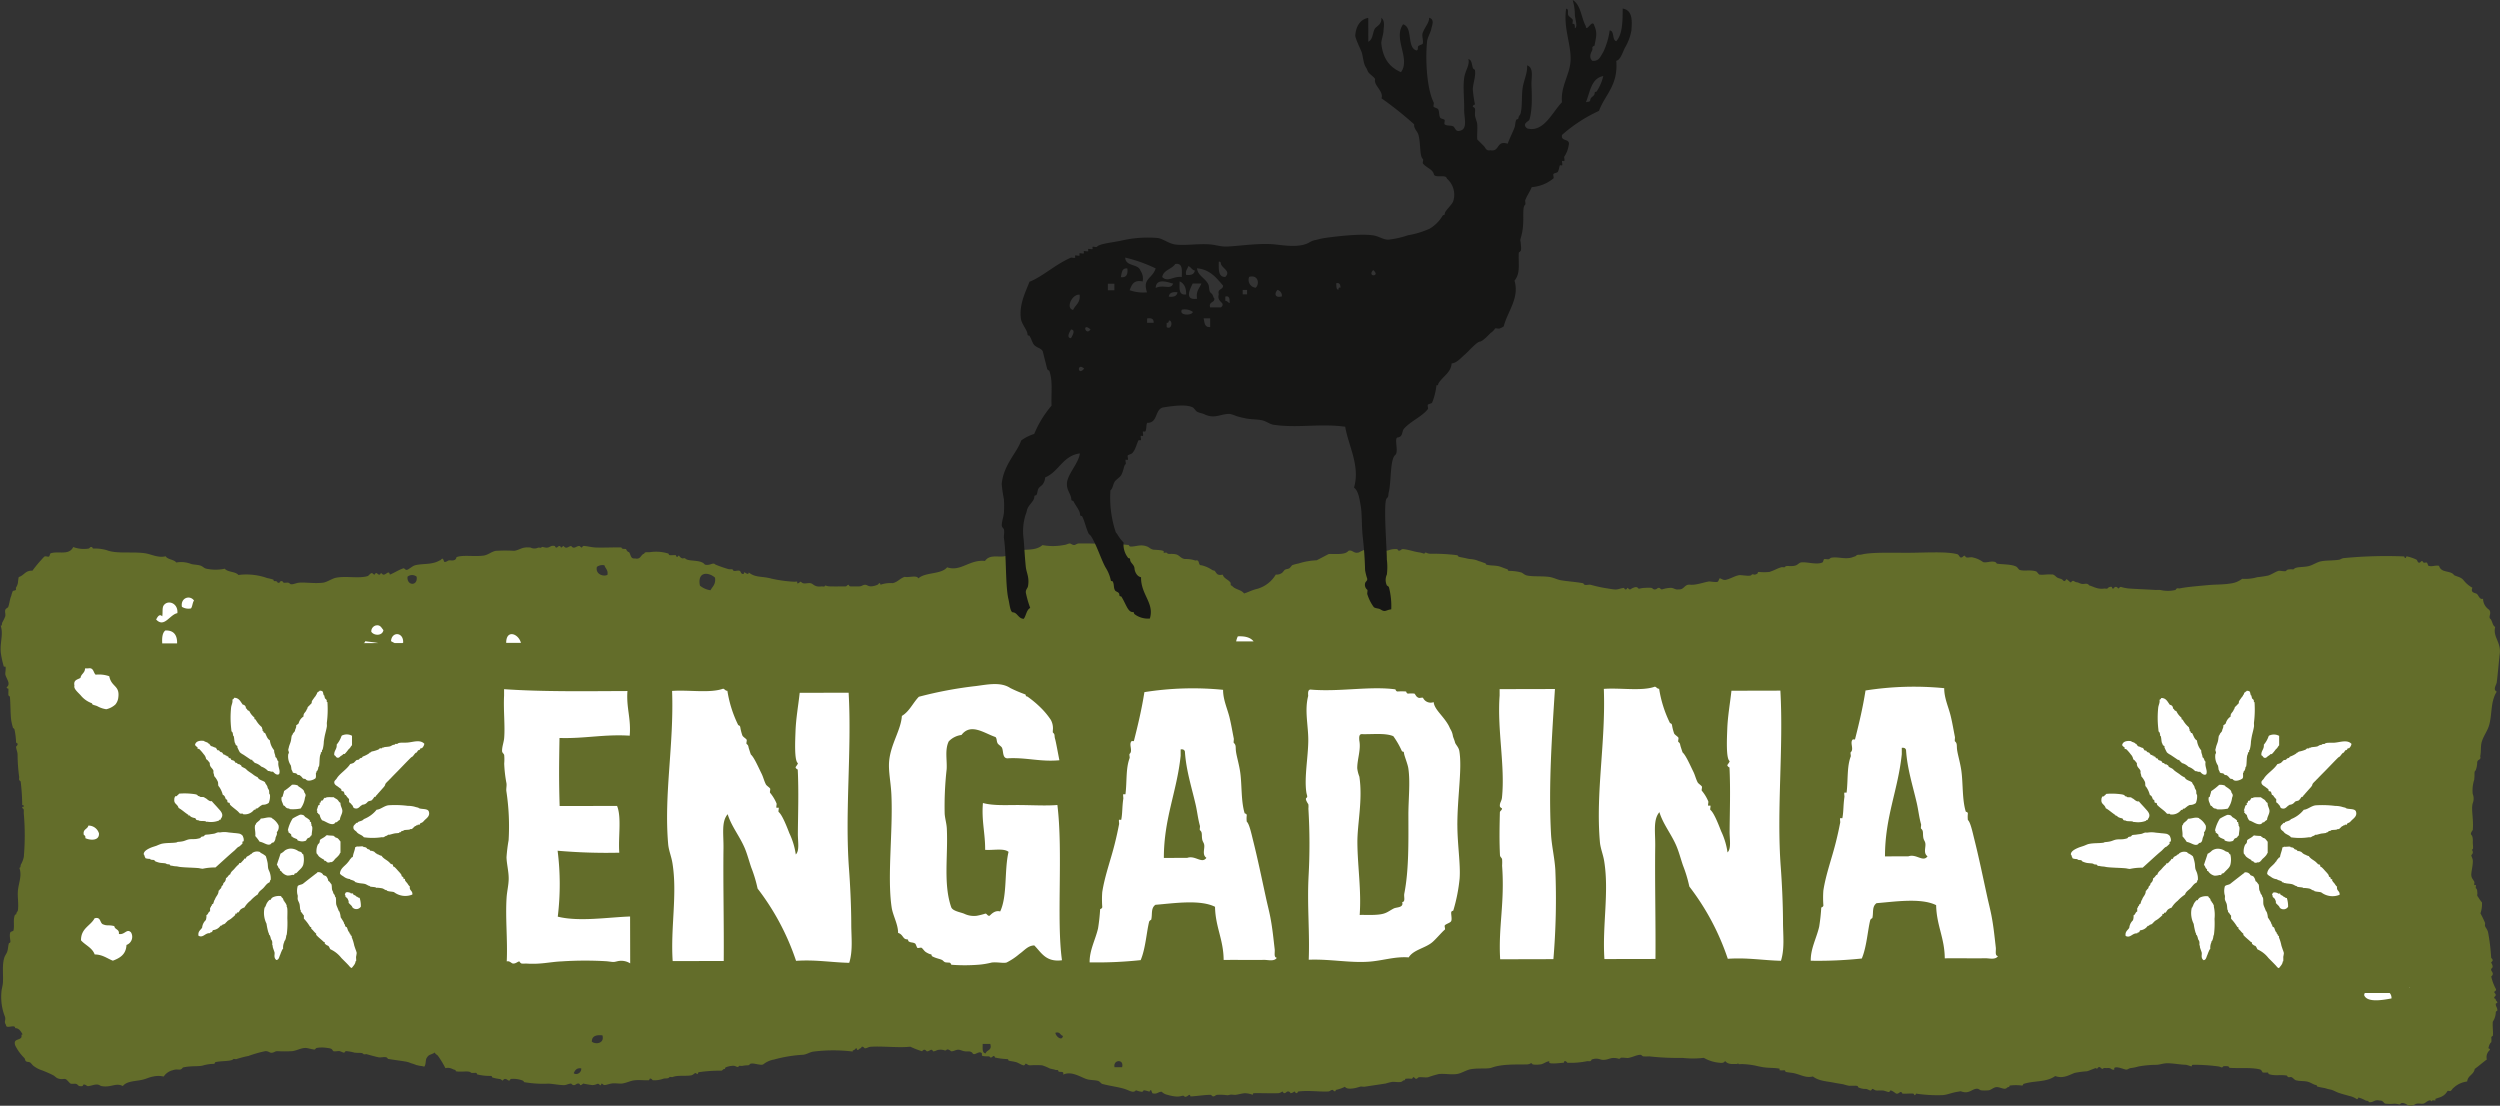
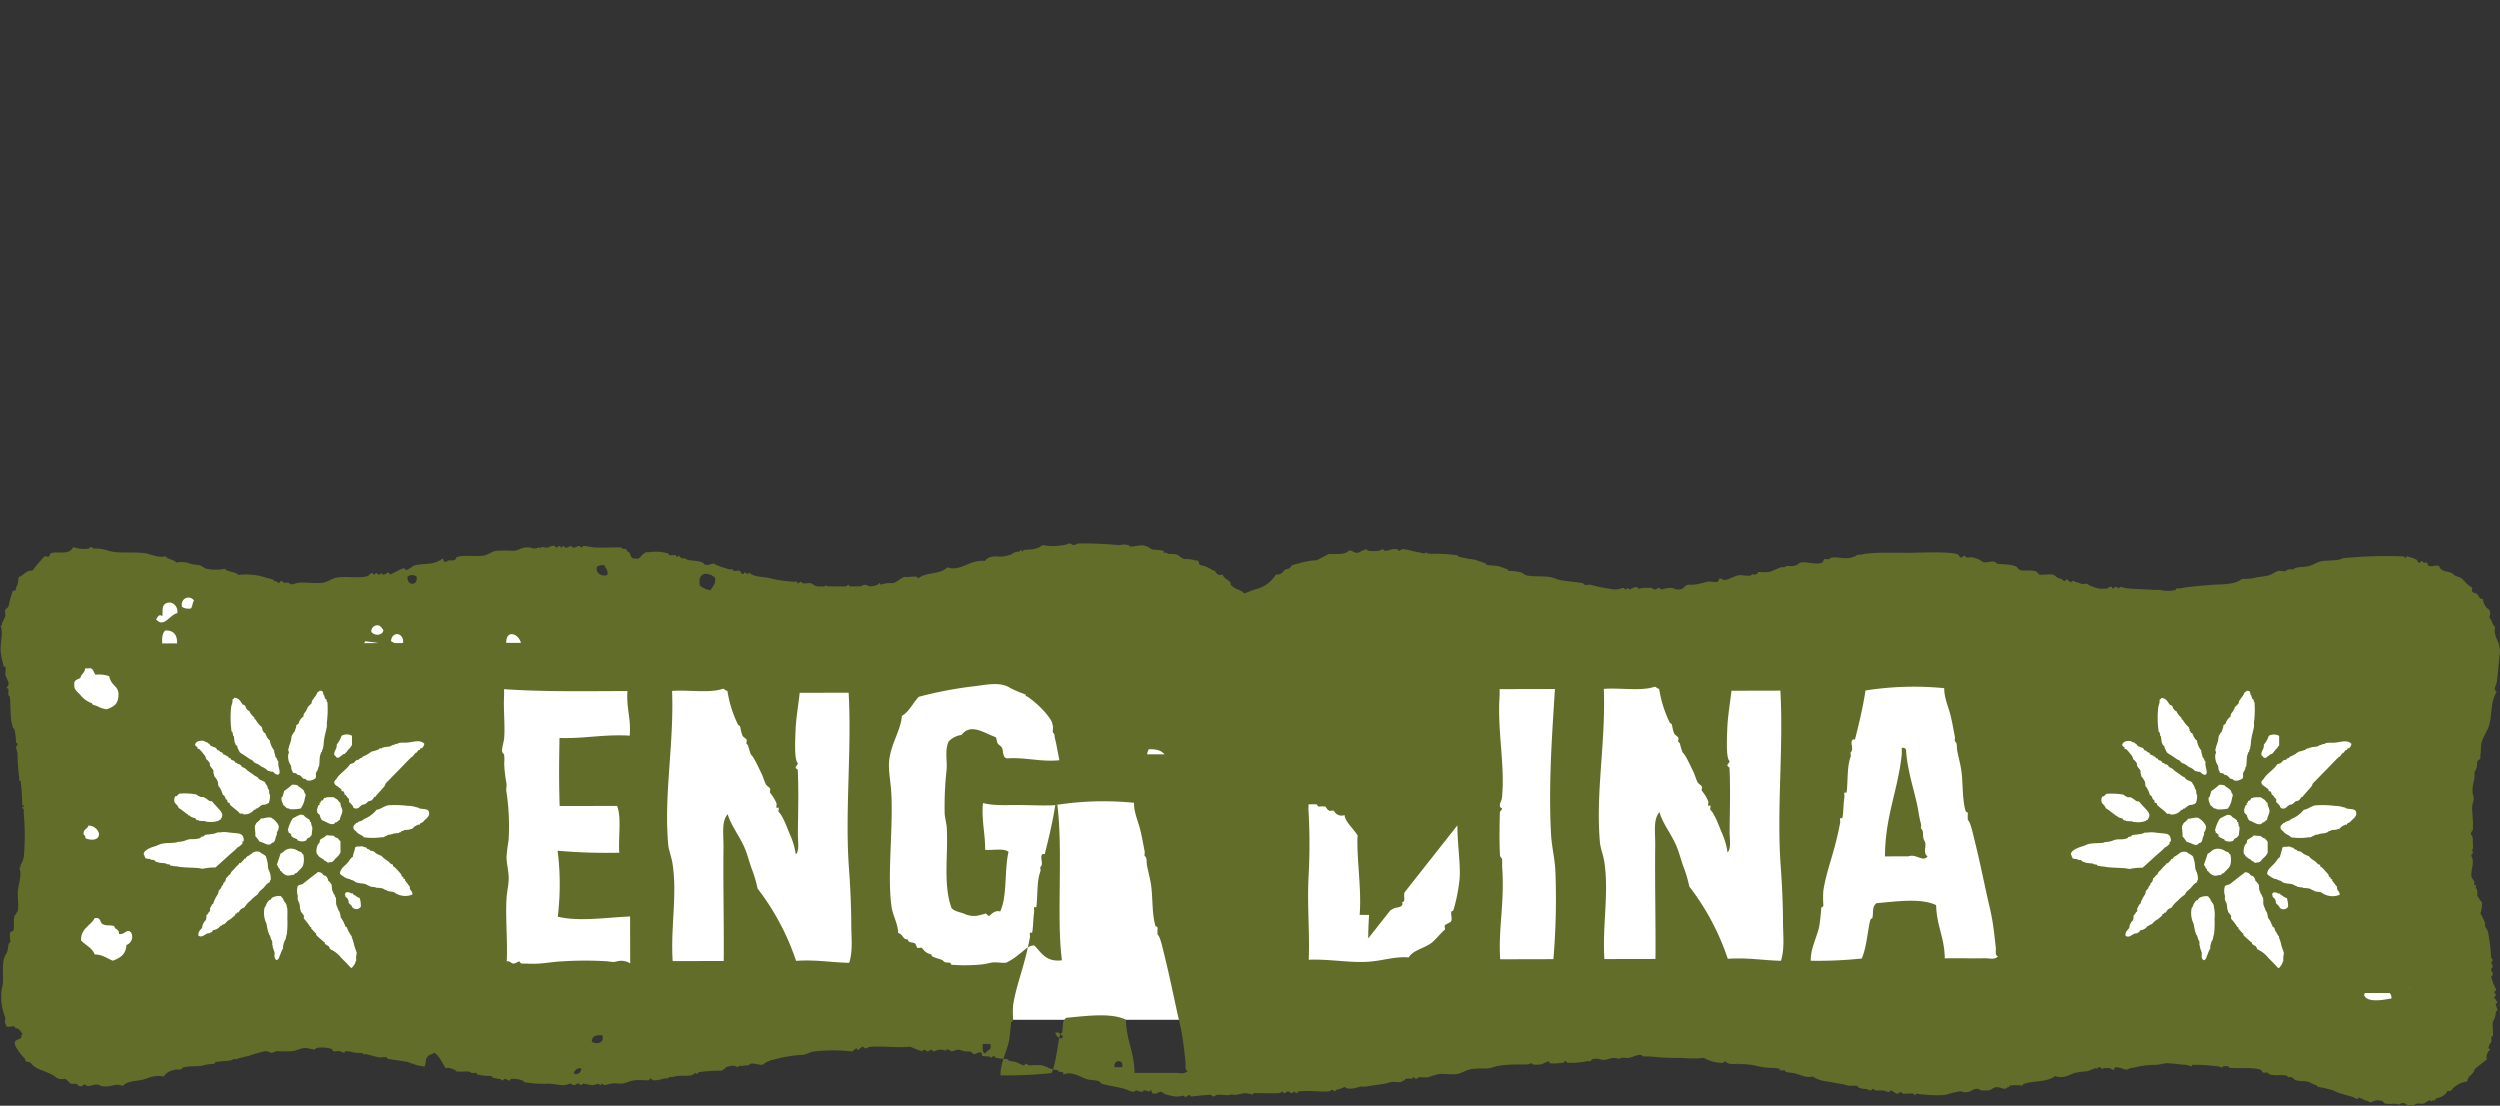
<svg xmlns="http://www.w3.org/2000/svg" width="500.591" height="221.403" viewBox="0 0 500.591 221.403">
  <rect x="0" y="0" width="500.591" height="221.403" fill="#333333" stroke="none" />
  <g id="Raggruppa_18" data-name="Raggruppa 18" transform="translate(-20.393 -20)">
    <rect id="Rettangolo_30" data-name="Rettangolo 30" width="484" height="85" transform="translate(28.983 139.2)" fill="#fff" />
    <g id="Raggruppa_5" data-name="Raggruppa 5" transform="translate(20.393 20)">
-       <path id="Tracciato_6" data-name="Tracciato 6" d="M327.306,372.485c-.881-.6-.327-1.763-.432-2.553-.074-.538-.339-.614-.43-1.276-.112-.833.074-1.293-.428-1.7-.105-.086.038-.708,0-.852-.4-1.425-.542-2.857-.862-4.257-.789-3.443-1.912-6.87-2.153-10.646-.095-.335-.356-.491-.852-.424,0,.428,0,.852,0,1.28-.746,7.186-3.363,12.519-3.363,20.451l4.685-.013c1.592-.567,2.948,1.269,3.835-.008m40.446-8.6c-.006-3.08.409-6.612-.021-9.372-.135-.86-.835-2.537-.858-2.982-.025-.466-.327-.219-.428-.424a16.732,16.732,0,0,0-1.71-2.977c-1.584-.69-4.19-.342-6.389-.413-.5.076-.462.677-.424,1.282.358,1.815-.413,3.711-.413,5.535a6.629,6.629,0,0,0,.43,1.7c.7,4.717-.422,9.389-.4,13.2.03,4.683.82,9.628.458,14.484.913-.017,1.731.013,2.556,0,2.7-.061,2.821-.531,4.257-1.288.557-.293,2.043-.116,1.7-1.284.7-.063.293-1.048.422-1.7.926-4.715.829-10.345.818-15.762m103.95,8.291c-.879-.6-.325-1.763-.43-2.554-.074-.54-.341-.618-.43-1.28-.112-.833.074-1.295-.428-1.7-.106-.087.038-.708,0-.852-.4-1.421-.542-2.855-.862-4.259-.789-3.443-1.915-6.865-2.153-10.642-.1-.333-.356-.493-.852-.428,0,.428,0,.852,0,1.282-.746,7.19-3.363,12.518-3.363,20.451,1.562,0,3.123,0,4.685-.009,1.592-.569,2.948,1.263,3.833-.008m96.538,26.253c-.011.046-.044.051-.059.091v-.156c.023.021.034.049.059.065m-3.635,2.212c-1.518.272-4.822.93-5.461-.622a.678.678,0,0,1,.131-.462l4.97-.008a1.486,1.486,0,0,1,.361,1.092m-7.979-35.668a4.158,4.158,0,0,1-.369.376c-.171.118-.321.148-.489.251-.053.027-.078.225-.122.251-.1.044-.263-.042-.369,0-.051.021.006.116-.122.124s-.219.006-.245.131c-.344.034-.506.457-.858.626-.044.021-.217-.038-.247,0-.169.211-.964.1-1.349.255-.036.012-.023.1-.122.124-.072.019-.179-.03-.247,0s-.175.209-.245.251c-.044.023-.215-.038-.245,0-.008.013.01.122,0,.122a8.829,8.829,0,0,1-.983.133c-.371.07-.7.181-.98.251-.074.017-.177-.029-.247,0-.23.091-.146.16-.489.251-.129.03-.266.177-.491.251-.112.034-.255-.027-.369,0a11.975,11.975,0,0,1-3.559.008c-.361-.515-1.154-.576-1.476-1.124-.418-.341-.616-.436-.618-.881,0-.268.131-.4.367-.626.065-.057.185-.207.247-.251.044-.03.213.04.245,0,.015-.017-.019-.112,0-.124.382-.251.947-.23,1.227-.628a6.079,6.079,0,0,0,2.575-1.887c.748-.029,1.425-.734,2.33-.881a20.369,20.369,0,0,1,3.93.112,5.075,5.075,0,0,1,1.6.251s.479.108.491.122c.321.4,1.862.051,2.09.746.293.865-.388,1.318-.856,1.763m-.034-15.3a1.528,1.528,0,0,1-.489.877c-.04.038-.211-.044-.245,0-.084.1-.143.363-.369.375-.192.009-.219.2-.367.375-.063.078.017.118-.122.131-.23.012-.512.527-.736.749-.1.1-.263.15-.367.253-.9.9-1.769,1.824-2.695,2.766-.453.457-.907.911-1.35,1.379-.116.125-.262.241-.367.375s-.723.639-.734.881c-.015.276-.487.713-.736,1.006-.316.369-.639.7-.979,1.132-.057.07-.116-.021-.122.122-.015.259-.261.12-.369.253a3.108,3.108,0,0,1-.489.624c-.164.124-.533.124-.736.257-.067.044-.169.188-.245.251a1.224,1.224,0,0,1-.86.377c-.124.095-.241.154-.367.249-.226.177-.538.637-1.1.506-.352-.082-.342-.124-.491-.5-.034-.082-.006-.135-.124-.122a1.717,1.717,0,0,0-.614-.622c0-.211,0-.42,0-.63a3.067,3.067,0,0,1-.616-.749c-.029-.042-.23-.086-.247-.128-.1-.226-.076-.432-.247-.626-.082-.1-.28-.036-.367-.122s-.038-.3-.124-.371c-.167-.16-.344-.247-.491-.38-.291-.255-.795-.411-.862-.877-.082-.407.306-.572.489-.877.6-1,2-1.775,2.695-2.887a2.855,2.855,0,0,0,.736-.255,2.536,2.536,0,0,1,.247-.251,1.975,1.975,0,0,1,.245-.251c.154-.1.323-.038.491-.124.082-.044.173-.211.244-.251.135-.086.251-.046.367-.133s.108-.213.247-.251a5.236,5.236,0,0,0,1.225-.626c.067-.044-.019-.114.122-.126.177-.013.266-.238.491-.251a6.4,6.4,0,0,0,1.227-.375c.139-.061.207-.247.367-.255a1.779,1.779,0,0,0,.369,0c.013-.017-.015-.12,0-.128.044-.019.215.038.245,0,.131-.16.86-.127,1.352-.255.177-.04.282-.169.489-.251.188-.074.3-.053.491-.124.046-.015,0-.118.122-.122a1.785,1.785,0,0,0,.369,0c.272-.346,1.2-.207,1.963-.255,1.174-.082,2.57-.683,3.439.243m-14.488.276a2.075,2.075,0,0,0-.367.506c-.1.133-.264.255-.367.375a6.493,6.493,0,0,1-.736.881c-.042.032-.211-.046-.245,0a1.8,1.8,0,0,1-.491.379c-.179.118-.354.394-.614.373-.43.025-.4-.424-.738-.5-.087-.968.573-1.17.487-2.134a5.193,5.193,0,0,0,.979-1.758c.1-.023.122-.127.245-.127a2.159,2.159,0,0,1,1.843.122c0,.626,0,1.252,0,1.879m-3.66,10.414a7.9,7.9,0,0,0,.738.5c.215.185.31.527.616.626-.046.637.375,1.094.371,1.626-.006.622-.443,1.1-.487,1.758-.122.1-.245.152-.369.251-.074.057-.171.2-.245.251-.044.029-.213-.04-.245,0a.755.755,0,0,1-.491.375c-.814.108-1.491-.561-2.212-.742a2.481,2.481,0,0,1-.494-1.128.628.628,0,0,1-.369-.377c-.333.091.086-.59-.247-.5.167-.282.213-.692.367-1,.027-.059.224-.078.245-.129.046-.1-.051-.276,0-.375.027-.053.226-.078.245-.122s-.04-.207,0-.251c.093-.112.249-.034.367-.133.1-.078.19-.371.369-.5.044-.034.211.04.245,0,.165-.207.949-.108,1.6-.133m-1.383-14.916c-.023.228.032.544,0,.755-.072.481-.215,1.008-.365,1.63-.053.215-.169.839-.242,1.379a7.148,7.148,0,0,1-.242,1.632c-.023.053-.1.017-.122.126-.017.069.032.186,0,.251-.04.082-.207.177-.245.253-.025.044.038.217,0,.251-.308.255-.2,1.988-.363,2.5-.013.046-.116,0-.122.129a1.554,1.554,0,0,1-.245.753c-.034.065-.116-.017-.122.124s0,.226-.122.251c-.023.39.084.917-.12,1.128-.5.371-1.449.639-1.841.255,0,0-.139-.135-.124-.127-.152-.082-.346-.021-.491-.12-.162-.116-.255-.35-.491-.5-.055-.038-.095-.108-.122-.124-.162-.1-.321-.036-.491-.127-.072-.038-.188-.224-.247-.253-.238-.105-.569-.036-.738-.247-.013-.234-.171-.354-.247-.626a3.55,3.55,0,0,0-.125-.748,3.218,3.218,0,0,1-.5-2.256c.021-.108.116-.124.122-.253.011-.264-.133-.411-.124-.628,0-.08.089-.327.122-.5.07-.358.264-.749.365-1.128.131-.481.124-.959.242-1.257.023-.053.116.008.124-.122.013-.263.348-.475.489-.759.03-.428.308-.6.242-1.128a2.033,2.033,0,0,0,.489-.373,2.274,2.274,0,0,1,.98-1.381c-.068-.736.491-.835.612-1.383.19-.12.127-.312.245-.5.074-.116.272-.24.367-.375s.287-.247.367-.375c.093-.152.023-.35.122-.5.213-.337.4-.561.612-.881.046-.07.116.021.122-.128.008-.177.234-.268.245-.5.006-.116.145-.221.245-.251.032-.135.245-.086.245-.251a.837.837,0,0,1,.616.118c.154.158.116.449.247.755.025.057.116-.009.122.122a4.556,4.556,0,0,0,.124.5c.107.181.261.114.369.5.013.042-.03.226,0,.251.008.008.12-.008.122,0a20.932,20.932,0,0,1-.114,4.135M528.5,359.138a12.4,12.4,0,0,0,1.594-1.259,2.624,2.624,0,0,1,1.105.122c.086.046.171.2.247.251a4.585,4.585,0,0,1,.86.626.794.794,0,0,1,.247.5c.034.139.337.373.247.749-.027.112-.082.219-.122.379a4.679,4.679,0,0,1-.854,2.132,7.952,7.952,0,0,1-2.21.133c-.006,0-.032-.124-.125-.129-.466-.023-.582-.16-.86-.5-.029-.036-.23-.091-.245-.122-.11-.244-.135-.38-.247-.626a1.565,1.565,0,0,1-.127-1.006c.029-.095.344-.126.245-.375a4.666,4.666,0,0,0,.245-.877m-.711,12.538a2.964,2.964,0,0,0,.858-.626,2.146,2.146,0,0,1,1.1-.384,2.6,2.6,0,0,1,1.6.5c.217.12.428.1.614.253.162.127.139.361.369.373a4.229,4.229,0,0,1,0,2.134,1.781,1.781,0,0,1-.367.626,5.8,5.8,0,0,1-.489.5c-.143.141-.333.367-.491.5-.1.084-.255.038-.367.124-.036.034-.093.243-.122.255-.1.042-.259-.025-.369,0a2.841,2.841,0,0,1-.981.128,2.048,2.048,0,0,1-1.231-.877c-.03-.034-.23-.091-.245-.124-.03-.065.036-.19,0-.251-.047-.082-.2-.177-.245-.251-.112-.19-.158-.47-.371-.626.224-.774.515-1.478.732-2.256m-.278-15.922c-.466.32-.97-.211-1.229-.5-.464.093-.588-.154-.983-.124a3.259,3.259,0,0,0-1.354-.873,2.745,2.745,0,0,0-1.351-.751c-.049-.226-.243-.268-.369-.377-.036-.03-.091-.236-.124-.247-.061-.03-.188.036-.245,0-.476-.331-.917-.622-1.476-1a3.132,3.132,0,0,1-.738-.5,10.025,10.025,0,0,1-.493-1c-.023-.046.038-.221,0-.251-.1-.086-.356-.148-.369-.375,0-.07-.093-.173-.124-.251-.139-.38-.11-.93-.247-1.379-.013-.042-.118,0-.124-.129a1.86,1.86,0,0,0-.125-.626c-.262-.217-.173-.2-.247-.753a19.522,19.522,0,0,1-.008-4.263c.078-.515.375-.983.242-1.5a.623.623,0,0,0,.367-.373c1.01.009,1.261.8,1.721,1.375a.671.671,0,0,1,.616.75c.2,0,.257.278.371.373s.327.082.367.251a3.337,3.337,0,0,0,.618.877c.087.116.285.245.369.375.027.046-.04.219,0,.251s.211.078.245.124a5.108,5.108,0,0,0,1.231,1.5c0,.291.213.367.124.749.325-.036.1.487.493.38.31.514.439,1.219.985,1.5a3.748,3.748,0,0,0,.865,2.005c-.038.584.247.833.249,1.375.375.116.3.7.616.877-.209,1.04.462,1.754.129,2.509m-10.077-3.241c.095.07.266.044.369.126.059.046.068.211.124.251.143.1.441.124.614.253.112.078.124.361.369.373.025,0,.1-.013.122,0,.076.051.177.211.247.247.044.025.215-.04.245,0,.1.124.255.141.369.253.048.044.074.213.124.246.35.238.755.316.982.631.422.4.913.628,1.354,1a3.758,3.758,0,0,0,.86.5c.243.588,1.016.632,1.476,1,.023.285.474.652.493,1a1.617,1.617,0,0,0,.247.5c.118.19.057.354.124.877,0,0,.118.034.122.124a3.517,3.517,0,0,1-.24,1.63,1.932,1.932,0,0,1-1.227.384,2.546,2.546,0,0,0-.614.375,5.929,5.929,0,0,1-.491.373c-.044.025-.213-.032-.245,0s-.082.224-.122.251-.213-.04-.247,0a2.281,2.281,0,0,1-2.208.881s-.034-.118-.122-.122a2.02,2.02,0,0,1-.491,0c-.025-.013-.293-.327-.491-.5-.4-.35-1.063-.818-1.478-1.254-.078-.082-.042-.293-.122-.375s-.3-.025-.369-.12c-.105-.139-.038-.342-.124-.5-.027-.053-.226-.082-.245-.124-.152-.346-.179-.706-.616-.879a4.807,4.807,0,0,0-.74-1.628.753.753,0,0,0-.124-.124c-.1-.268-.019-.632-.124-.877a4.23,4.23,0,0,0-.738-1.128c.025-.4-.219-.531-.127-1-.166-.626-.82-.75-.74-1.632-.247-.247-.4-.588-.738-.749a1.8,1.8,0,0,0-.493-1,8.34,8.34,0,0,0-.862-1c-.082-.086-.283-.042-.367-.124-.04-.042.04-.219,0-.251-.067-.059-.428-.259-.491-.5.179-.867,1.248-.867,1.841-.759.013,0,.023.125.122.129a2.491,2.491,0,0,1,.614.251c.065.036-.015.116.124.122.2.009.261.346.491.5.118.078.255.065.369.122.086.046.15.074.245.129.078.04.285.057.369.122.1.08.192.375.371.5.044.032.211-.046.245,0,.12.148.221.363.491.375.194.01.291.356.493.5.044.031.211-.042.245,0,.013.017-.015.118,0,.126.046.021.217-.036.247,0,.015.017-.019.112,0,.124.091.065.268.048.369.124.061.044.065.2.122.247m-6.737,7.289c.1.04.245.061.369.122.082.046.175.215.247.253.044.023.213-.038.245,0,.011.011-.011.122,0,.127.352.116.734.013.983.12.055.023-.008.118.124.126a1.067,1.067,0,0,1,.245.124c.19.122.685.658,1.107.5.354.453.795.877,1.231,1.379.491.565,1.3,1.269.618,2.125-.038.05-.076.215-.122.251s-.213-.04-.247,0c-.013.017.019.116,0,.129a4.377,4.377,0,0,1-2.332.255c-.036,0-.224.029-.245,0-.2-.247-1.189-.057-1.474-.243-.135-.095-.319-.029-.491-.128-.118-.066-.12-.363-.369-.373a2.573,2.573,0,0,1-.738-.253c-.08-.04-.175-.2-.247-.247-.044-.025-.213.038-.245,0-.015-.017.017-.114,0-.122-.789-.5-1.423-1.132-1.967-1.377-.23-.856-.974-.77-.865-1.758a.857.857,0,0,1,.245-.626c.04-.036.211.046.247,0a.791.791,0,0,1,.245-.251c.067-.04.183-.217.245-.247a13.233,13.233,0,0,1,3.192.116m-3.785,9.661c.11-.017.2-.108.369-.124a6.313,6.313,0,0,0,.981-.131c.4-.086.795-.306,1.227-.375.544-.095,1.13.013,1.718-.133a2.731,2.731,0,0,0,.491-.127c.078-.034.181-.224.245-.251.173-.082.318-.034.491-.124.057-.031.2-.238.245-.251.261-.082.607-.057.983-.131.238-.042.576-.068.858-.124.238-.049.468-.2.736-.251.16-.029.333.017.493,0a4.838,4.838,0,0,1,1.594,0c.327.044.751.065,1.107.12a10.283,10.283,0,0,1,1.1.122,1.286,1.286,0,0,1,.614.375.5.5,0,0,1,.125.251,1.476,1.476,0,0,1,.124.877c-.017.061-.224.078-.245.129-.046.093.055.283,0,.373.006-.013-.612.622-.736.626-.177.008-.65.578-.856.759-.268.23-.536.447-.736.624-1,.886-1.948,1.771-3.064,2.769a11.119,11.119,0,0,0-2.579.255,6.681,6.681,0,0,1-.736-.125c-1.208-.118-2.515-.1-3.808-.242-.249-.029-.542-.112-.736-.122a3.8,3.8,0,0,1-.86-.129c-.072-.013-.177.038-.245,0s-.188-.221-.247-.247c-.084-.038-.525-.017-.614-.128-.143-.177-1-.122-1.474-.247a4.293,4.293,0,0,1-.738-.251c-.061-.025-.2-.234-.247-.247-.293-.087-.386,0-.736-.125-.044-.017,0-.12-.124-.122a2.558,2.558,0,0,1-.858-.129c-.07-.07-.067-.16-.124-.251a1.073,1.073,0,0,1-.122-.375c-.015-.057-.125-.148-.125-.126-.032-.595.584-1,1.472-1.377.308-.135.759-.259,1.1-.382.379-.137.706-.314.983-.375.955-.219,1.976-.12,2.946-.259m4.462,18.671c-.139-.93.443-1.136.732-1.634a2.4,2.4,0,0,1,.734-1.5,2.394,2.394,0,0,0,.12-1.006c.388-.1.348-.645.736-.753,0-.251,0-.5,0-.753.232.044.146-.293.245-.375.019-.017.112.017.122,0,.03-.046-.04-.219,0-.251s.23-.1.245-.129c.146-.268.152-.63.367-.877.184-.645.734-.917.734-1.754.148-.029.169-.152.245-.255.068-.086.194-.173.245-.251.078-.112.048-.23.122-.375.046-.086.2-.177.245-.251.08-.131.051-.255.122-.375.049-.078.2-.181.245-.251a1.26,1.26,0,0,0,.245-.753c.278-.116.426-.409.611-.631.032-.034.232-.091.247-.124a1.433,1.433,0,0,1,.244-.5c.186-.221.42-.4.611-.626a6.98,6.98,0,0,1,.858-.881c.036-.032.089-.238.122-.251.055-.03.2.038.245,0,.236-.207.39-.436.614-.63.036-.027.089-.234.122-.247.057-.029.2.038.245,0,.1-.086.143-.3.245-.379.247-.192.557-.242.736-.506.219,0,.245-.148.369-.247a1.663,1.663,0,0,1,1.35-.255c.28.04.209.139.369.251a4.249,4.249,0,0,1,.983.626,8.283,8.283,0,0,1,.373,1.375c.057.31.042.77.124,1.128.068.293.274.582.371,1a3.439,3.439,0,0,1,.124,1.257c0,.01-.118.023-.122.122-.01.2-.08.219-.122.375-.552.2-.846.744-1.225,1.132s-.936.675-1.1,1.257a7.752,7.752,0,0,0-1.47,1.255,4.921,4.921,0,0,0-1.225,1.385,2.172,2.172,0,0,0-.736.373c-.19.167-.3.462-.489.63-.042.038-.213-.04-.247,0s-.07.207-.122.251-.2-.044-.245,0,.04.207,0,.249c-.242.247-.538.485-.858.753a6.838,6.838,0,0,1-.611.38c-.088.057-.169.192-.247.251a2.1,2.1,0,0,0-.245.251.778.778,0,0,1-.491.251c-.183.051-.133.255-.489.251a2,2,0,0,1-1.472.881c-.148.055-.141.276-.245.375s-.394.013-.369.251c-1-.12-1.356,1.01-2.33.51M526.8,368.54c-.07.3-.091.668-.365.881-.108.082-.239.047-.369.129-.076.044-.177.209-.245.247-.649.359-1.347-.371-2.212-.493a8.15,8.15,0,0,0-.862-1.126c.095-.934-.232-1.609,0-2.256.017-.049.116,0,.122-.127.017-.354.837-.685.98-1.134.728.017,1.47-.4,2.21-.126.047.017,0,.12.122.124a3.613,3.613,0,0,1,1.231,1.375,1.567,1.567,0,0,1-.365,1.379c.164.4-.165.8-.245,1.128m-2.3,14.678a3.933,3.933,0,0,1,.122-.753c.015-.046.116,0,.122-.124,0-.061.091-.177.122-.251a2.384,2.384,0,0,1,.734-1.132c.038-.042.211.042.245,0,.021-.025-.019-.1,0-.129a2.141,2.141,0,0,1,.369-.373,2.827,2.827,0,0,1,1.716-.255c.021.238.253.308.371.5.078.127.059.259.122.375.038.065.116-.017.124.127,0,.107.186.272.247.371a3.359,3.359,0,0,1,.247.5c.017.046-.034.224,0,.251a7.371,7.371,0,0,1,.127,2.381,17.819,17.819,0,0,1-.114,3.135,2.07,2.07,0,0,0-.122.373,2.582,2.582,0,0,1-.245.886c-.027.059-.116-.013-.122.124a.472.472,0,0,1,0,.122,2.624,2.624,0,0,0-.243,1.381c-.181.118-.259.4-.367.63-.084.177-.162.455-.245.624-.179.375-.232.961-.734,1a.857.857,0,0,1-.369-.622c-.053-.28.038-.593,0-.877-.1-.363-.242-.666-.371-1.128-.013-.042.029-.226,0-.251-.19-.156-.013-.428-.127-.877-.044-.177-.188-.329-.247-.5a2.59,2.59,0,0,0-.247-.751c-.044-.07-.114.017-.122-.126a.686.686,0,0,0-.125-.375,11.762,11.762,0,0,1-.371-1.754,4.866,4.866,0,0,1-.5-2.505m9.546-15.192c-.217.013-.23.263-.369.379s-.36.143-.491.247c-.154.124-.2.487-.489.5a1.834,1.834,0,0,1-1.1,0,2.163,2.163,0,0,1-.369-.122c-.044-.038-.08-.232-.122-.251a6.758,6.758,0,0,1-.861-.375c-.069-.042.019-.116-.124-.124-.27-.013-.063-.35-.247-.5-.076-.061-.31-.255-.491-.375.011-.177.019-.354-.124-.375a7.28,7.28,0,0,1,.978-2.383,12.581,12.581,0,0,1,1.472-.755,1.32,1.32,0,0,1,.736.124c.095.044.217.268.369.371a3.7,3.7,0,0,1,.862.628c.032.042-.04.215,0,.253s.217.078.247.122-.04.219,0,.251c.141.12,0,.375.124.5.287.291-.013,1.21,0,1.877m-2.923,11.411a3.378,3.378,0,0,1,.12-1.25c.249-.289.814-.257,1.1-.5.85-.683,1.716-1.341,2.575-2.014.095-.074.23-.095.245-.251a1.127,1.127,0,0,1,1.107.375c.086.329.576.247.738.5a1.817,1.817,0,0,1,.369.881c.308.1.39.437.616.626.164.47.017,1.008.249,1.375a1.022,1.022,0,0,1,.122.375,1.578,1.578,0,0,0,.247.375,1.046,1.046,0,0,1,.124.377c.025.1.114.095.122.124.129.474.015,1.037.126,1.5a6.548,6.548,0,0,0,.247.631c.089.23.169.415.247.626.013.032.1.023.124.122a3.662,3.662,0,0,1,.247,1.128,10.446,10.446,0,0,1,.618,1c.076.139.055.251.122.375.036.065.116-.017.122.122a.651.651,0,0,0,.125.379c.038.038.224.086.247.124.139.251.184.584.369.877.044.07.116-.017.124.126.017.325.232.224.247.5.008.163.179.154.245.245.034.044-.04.217,0,.251a8.3,8.3,0,0,1,.493,1.63c.08.264.173.51.247.755a4.7,4.7,0,0,1,.249.748,6.463,6.463,0,0,1-.122.755,8.687,8.687,0,0,1,0,.877c-.008.032-.116.011-.122.126-.023.466-.457.873-.734,1.253-.31-.051-.43-.3-.616-.5-.415-.449-.961-.989-1.476-1.5a5.811,5.811,0,0,0-2.214-1.75c-.148-.185-.249-.734-.616-.755a2.181,2.181,0,0,1-.491-.375c-.034-.044.04-.217,0-.251-.063-.053-.183-.065-.244-.127-.477-.458-1.04-.873-1.476-1.373-.038-.044.04-.217,0-.251a3.7,3.7,0,0,1-.614-.626c-.089-.109-.3-.263-.369-.373-.032-.046.038-.215,0-.253s-.211-.078-.245-.122a9.052,9.052,0,0,0-1.232-1.628c0-.209,0-.415,0-.626a2.036,2.036,0,0,1-.369-.5c-.051-.074-.209-.181-.247-.251-.025-.044.038-.217,0-.251-.207-.173-.129-.7-.249-1.252-.076-.354-.31-.666-.371-1-.038-.215.034-.474,0-.751a2.291,2.291,0,0,1-.124-.63m11.18,3.114c-.11-.078-.154-.281-.247-.38-.2-.209-.35-.35-.616-.622a.832.832,0,0,0-.122-.626c-.038-.255-.247-.333-.371-.5-.226-.021-.076-.424-.247-.5-.034-.2.116-.215.122-.375.209-.207.529-.135.982,0,.036.013.006.12.122.12.091.008.289-.038.369,0,.057.027.078.23.122.251a2.649,2.649,0,0,1,.493.251c.068.044-.019.12.122.129.194.006.266.259.614.247a5.292,5.292,0,0,1,.251,1.754,1.07,1.07,0,0,1-1.6.255m-2.724-10.65a4.514,4.514,0,0,1-.736.753c-.3.28-.4.622-.858.755-.076.021-.169-.021-.245,0a.624.624,0,0,1-.614,0c-.122-.061-.158-.2-.247-.251-.044-.025-.213.04-.244,0s-.082-.219-.124-.251a5.493,5.493,0,0,1-.983-.622c-.19-.19-.308-.479-.493-.626a3.164,3.164,0,0,1,.243-1.754c.105-.164.31-.268.367-.5s0-.354.122-.5c.259-.2.639-.377.981-.631.1-.078.243-.316.489-.251.3.082,1.021.059,1.229.124.04.013,0,.118.122.122.165.008.194.245.369.253.371.019.59.46.862.753,0,.749,0,1.5,0,2.256-.133.078-.162.245-.245.375m3.7,5.634c-.042-.013-.221.034-.247,0-.011-.017.015-.12,0-.129-.044-.019-.217.038-.245,0a.9.9,0,0,0-.247-.251,4.334,4.334,0,0,0-.738-.243c-.036-.013-.006-.12-.122-.129a2.262,2.262,0,0,1-1.229-.5c-.259-.169-.626-.337-.738-.622.118-1.158,1.187-1.548,1.714-2.385.044-.07.114.021.122-.127a2.244,2.244,0,0,1,.367-.5c.1-.108.145-.272.367-.253.084-.749.4-1.259.487-2.005.2.034.211-.118.369-.126.426.048.875-.07,1.227,0,.015,0,.025.118.125.127a.856.856,0,0,1,.491.124c.112.065.158.194.245.251.11.07.232.048.369.124.078.044.177.209.247.247s.177-.017.244,0c.11.028.211.086.369.127.2.051.4.441.738.5,0,.126.154.086.247.122a1.5,1.5,0,0,0,.614.247c.371.626,1.139.846,1.6,1.377.086.044.173.2.247.251s.3.061.369.124c.105.1.034.255.124.373.053.074.181.063.245.129a5.042,5.042,0,0,1,.493.5c.257.314.572.58.86,1,.065.095.046.272.124.373.044.063.2.072.247.129.082.12.034.272.122.375.036.044.207-.042.247,0s-.034.2,0,.251a2.011,2.011,0,0,0,.369.5c.219.232.333.578.616.747-.164.881.594.814.5,1.63a3.729,3.729,0,0,1-3.686-.493c-.447-.12-.867-.086-1.352-.242-.042-.017,0-.12-.122-.129-.31-.017-.54-.285-.86-.375a6.351,6.351,0,0,0-.983-.122c-.036,0-.226.027-.245,0-.148-.181-.8-.125-1.229-.253-.036,0-.008-.114-.122-.118-.217-.013-.565-.289-.86-.375-.472-.139-1.025-.108-1.474-.247M485.8,392.162c-.491.82-1.82.413-2.553.434-2.138.044-5.447-.025-8.093.015-.03-4.1-1.651-6.593-1.727-10.646-2.988-1.5-8.244-.7-11.928-.4-.964.679-.58,1.887-.846,2.986,0,.009-.365.177-.426.424-.51,2.06-.708,5.358-1.687,7.673a83.938,83.938,0,0,1-10.222.445c-.04-2.437,1.164-4.535,1.689-6.821a38.423,38.423,0,0,0,.417-3.829c0-.013.409-.116.426-.428a20.024,20.024,0,0,1-.006-2.981c.515-3.319,1.712-6.469,2.535-9.807.359-1.457.527-2.231.843-3.829.027-.139-.1-.774,0-.852.032-.029.42.028.426,0,.264-1.4.152-2.385.418-4.268.017-.127-.093-.774,0-.852.027-.021.422.025.426,0,.325-2.583.036-5.107.835-7.241.057-.148-.116-.757,0-.852.715-.588-.266-1.993.422-2.553.034-.027.415.03.426,0,.839-3.285,1.586-6.46,2.109-9.8a62.3,62.3,0,0,1,15.759-.462c-.013,1.984.866,3.789,1.288,5.535.38,1.569.54,2.674.862,4.259.027.135-.095.774,0,.852.5.407.316.869.428,1.7.135,1,.643,2.634.862,4.255.346,2.566.143,5.687.869,8.093.04.131.4.017.428.424a5.364,5.364,0,0,0,0,1.278c.517.42.94,2.454,1.286,3.833.915,3.652,1.609,7.021,2.581,11.489.3,1.387.607,2.518.86,3.836.417,2.178.588,3.993.867,6.387.076.666-.234,1.63.428,1.7m-43.445.945c-3.6-.082-6.7-.668-10.65-.4a49.3,49.3,0,0,0-7.7-14.467,26.83,26.83,0,0,0-1.286-4.255c-.437-1.305-.806-2.693-1.286-3.833-1.044-2.459-2.672-4.36-3.422-6.809-1.29,1.516-.8,3.971-.837,6.821-.093,6.952.112,15.249.049,22.576q-5.111.006-10.222.021c-.449-6.739.964-13.311-.044-19.595-.219-1.373-.746-2.541-.86-3.835-.871-10.047,1.185-19.915.787-30.669,3.3-.251,7.614.5,10.222-.445.344.08.424.426.852.422a23.688,23.688,0,0,0,2.144,6.811c.063.148.337.065.428.428a9.318,9.318,0,0,0,.428,1.7c.127.289.719.609.854.848.086.156-.129.746,0,.854.35.283.3.325.428.852,0-.017.392,1.248.428,1.276.613.5,1.518,2.579,2.138,3.831.35.7.489,1.413.858,2.125.146.283.717.609.854.852.086.156-.131.745,0,.852a8.224,8.224,0,0,1,1.284,2.125c.063.152-.118.753,0,.852.048.042.4-.053.426,0,.074.156-.124.751,0,.854.7.567,1.579,2.8,2.138,4.253a14.544,14.544,0,0,1,1.286,4.255c.795-.778.4-2.583.418-4.259.027-3.793.194-8.426-.027-12.778,0,.061-.413-.166-.428-.426-.006-.106.584-.723.426-.852-.7-.559-.512-4.443-.441-6.391.095-2.606.563-5.141.835-7.669q4.9-.006,9.8-.021c.656,11.726-.784,23.82.078,35.352.207,2.764.441,7.154.449,11.078.006,2.5.352,5.225-.409,7.665m-45.578-.327-10.648.026c-.392-6.535.938-11.2.386-18.743a9.185,9.185,0,0,0,0-1.276c-.078-.358-.4-.42-.426-.852-.137-2.76-.095-5.469-.019-8.521.008-.354.449-.418.424-.854,0,.055-.413-.16-.428-.424-.038-.721.346-.951.424-1.7.656-6.368-.983-13.579-.47-20.444,0-.428,0-.852,0-1.28l11.076-.025c-.595,9.41-1.3,19.224-.789,28.971.127,2.45.721,4.778.867,7.236a142.851,142.851,0,0,1-.388,17.889m-19.226-26.789c.008,3.863.658,7.812.449,10.646a33.25,33.25,0,0,1-1.263,6.391c-.038.129-.4.025-.426.43-.021.424.19,1.328,0,1.7s-1.016.536-1.276.856c-.118.15.143.738,0,.854-.576.468-1.845,1.984-2.551,2.558-1.434,1.177-3.751,1.478-4.679,3-2.8-.221-5.28.689-8.091.867-3.827.247-7.736-.565-11.928-.4.217-5.691-.329-10.737-.036-16.613a117.286,117.286,0,0,0-.03-13.632,4.951,4.951,0,0,0,0-.848c-.019-.078-.721-1.033-.428-1.276.373-.31.105-.462,0-1.278-.4-2.965.38-6.984.405-10.225.021-3.011-.787-6.005-.019-8.947-.038-.605-.074-1.206.422-1.28,5.752.514,11.934-.734,17.039-.038.015,0,.11.413.426.428a11.221,11.221,0,0,1,1.7,0c.08.015.061.4.428.424a5.5,5.5,0,0,1,1.276,0c.331.4.314.637.856.852.15.061.755-.12.85,0a1.7,1.7,0,0,0,2.132.848c.12,1.468,1.915,2.731,2.992,4.679.156.281.24.557.428.852a3.592,3.592,0,0,1,.43,1.278c.095.375.291.73.428,1.276.1.413.721.919.856,1.7.605,3.517-.407,9.25-.394,14.912m-36.147,26.49c-.493.816-1.822.411-2.556.428-2.138.044-5.446-.021-8.093.017-.03-4.1-1.651-6.6-1.727-10.646-2.988-1.5-8.244-.7-11.928-.4-.964.677-.58,1.887-.846,2.982,0,.008-.365.177-.426.426-.51,2.062-.709,5.362-1.687,7.671a82.648,82.648,0,0,1-10.222.449c-.04-2.437,1.164-4.533,1.689-6.819a38.511,38.511,0,0,0,.417-3.835c0-.01.411-.114.426-.428a20,20,0,0,1-.006-2.982c.514-3.315,1.712-6.469,2.534-9.8.358-1.459.527-2.233.843-3.838.027-.137-.1-.772,0-.85.032-.027.42.029.426,0,.264-1.4.152-2.385.418-4.261.017-.128-.093-.778,0-.85.027-.023.422.021.426,0,.325-2.581.036-5.1.835-7.243.057-.148-.116-.757,0-.852.715-.586-.266-1.995.422-2.553.034-.03.417.031.426,0,.839-3.291,1.586-6.467,2.109-9.8a61.907,61.907,0,0,1,15.759-.464c-.013,1.984.867,3.791,1.29,5.537.377,1.571.54,2.665.86,4.255.027.135-.095.774,0,.852.5.413.316.869.43,1.706.133,1,.641,2.636.86,4.257.346,2.562.143,5.693.869,8.088.04.133.4.021.428.43a5.482,5.482,0,0,0,0,1.276c.517.42.94,2.45,1.286,3.829.915,3.658,1.609,7.022,2.581,11.5.3,1.387.607,2.511.86,3.829.417,2.178.588,4,.867,6.391.078.668-.232,1.628.43,1.706m-4.66-63.356-3.481.008a3.7,3.7,0,0,1,.331-1.014c1.44-.07,2.541.211,3.15,1.006M310.427,414.41c-.508,0-1.012,0-1.516,0-.344-1.516,1.965-1.708,1.516,0m-11.846-6.271c-.171,1.115-1.425.164-1.518-.622.968-.272.94.493,1.518.622m-.2-15.14c-3.245.411-4.12-1.552-5.543-2.973-1.288.032-1.993,1.033-2.979,1.712a12.726,12.726,0,0,1-2.551,1.706c-.609.2-1.817-.12-2.981.008a15.888,15.888,0,0,1-2.556.432,35.774,35.774,0,0,1-5.537.013c-.019,0-.105-.409-.426-.428-.865-.042-.858-.017-1.28-.422-.312-.3-1.295-.373-2.132-.848-.226-.129.057-.4-.426-.42a4.091,4.091,0,0,1-.854-.428c-.342-.224-.582-.685-.854-.854-.156-.091-.74.141-.852,0s-.3-.774-.426-.848c-.455-.281-.879-.143-1.28-.424-.24-.165.067-.4-.426-.424-.753-.042-.74-1.014-1.708-1.278.015-1.725-1.044-3.471-1.288-5.107-.919-6.136.289-15.262-.051-22.576-.12-2.623-.647-4.748-.441-6.815.346-3.405,2.37-6.17,2.537-8.953,1.516-.894,2.212-2.615,3.4-3.835a79.84,79.84,0,0,1,11.5-2.157c2.292-.3,4.9-.86,6.817.411a27.206,27.206,0,0,0,2.986,1.27c.194.086-.032.4.426.428a21.022,21.022,0,0,1,2.988,2.549,15.084,15.084,0,0,1,1.708,2.125,3.5,3.5,0,0,1,.43,1.7c.015.129-.087.782,0,.854.47.386.217.584.428,1.276.177.584.515,2.541.86,4.259-3.88.342-6.511-.574-10.222-.4-1.259.16-.93-1.427-1.284-2.125-.141-.278-.723-.614-.854-.852-.259-.481-.112-.89-.428-1.271-2.2-.73-4.949-2.891-6.815-.417a4.247,4.247,0,0,0-2.554,1.286c-.812,1.668-.31,3.751-.415,5.539a67.017,67.017,0,0,0-.4,8.944c.08,1.08.382,1.931.432,2.982.264,5.527-.736,11.074.886,15.757.314.753,1.788.968,2.56,1.271a4.522,4.522,0,0,0,2.555.424,14.157,14.157,0,0,0,1.7-.428c.325-.053.441.527.852.419.126-.032.949-1.2,2.128-.856,1.468-3.076.805-8.265,1.678-11.93-.915-.787-3.121-.281-4.687-.411.03-3.3-.744-5.8-.445-9.375,2.21.6,4.959.375,7.667.409,2.648.031,5.273.169,7.243-.013,1.162,9.41-.207,22.987.919,31.093m-15.877,16.748h1.518c.415,1.373-.721,1.141-.907,1.891-.774-.034-.6-1.054-.612-1.891M255.79,393.514c-3.6-.082-6.7-.666-10.65-.4a49.291,49.291,0,0,0-7.7-14.469,26.96,26.96,0,0,0-1.286-4.257c-.436-1.3-.806-2.695-1.286-3.831-1.044-2.459-2.671-4.361-3.422-6.807-1.291,1.516-.8,3.966-.837,6.815-.091,6.952.112,15.251.048,22.576l-10.222.025c-.449-6.737.964-13.311-.044-19.595-.219-1.371-.746-2.541-.86-3.833-.869-10.045,1.185-19.917.786-30.669,3.3-.251,7.614.5,10.22-.449.346.082.426.428.854.424a23.683,23.683,0,0,0,2.144,6.811c.063.15.337.067.428.43a9.212,9.212,0,0,0,.428,1.7c.127.293.719.614.854.854.089.156-.129.744,0,.852.35.285.3.325.428.852,0-.017.392,1.244.428,1.274.616.5,1.518,2.581,2.138,3.829.35.7.489,1.417.858,2.13.145.285.717.609.854.848.086.156-.131.751,0,.854a8.284,8.284,0,0,1,1.284,2.127c.063.154-.118.755,0,.854.049.04.4-.055.424,0,.074.156-.122.748,0,.852.7.567,1.581,2.8,2.14,4.251a14.57,14.57,0,0,1,1.286,4.257c.795-.778.4-2.583.418-4.257.027-3.8.194-8.432-.027-12.78,0,.061-.413-.169-.428-.424,0-.108.584-.73.424-.854-.7-.559-.51-4.443-.439-6.391.095-2.606.563-5.143.835-7.667q4.9-.006,9.8-.021c.656,11.723-.784,23.82.078,35.354.207,2.76.441,7.15.449,11.074.006,2.5.352,5.227-.409,7.665m-26.876-77.127c.2,1.358-.521,1.767-.9,2.52a4.231,4.231,0,0,1-2.125-.938c-.555-2.952,1.843-2.686,3.03-1.581m-17,77.221a3.34,3.34,0,0,0-2.558-.415c-.875.217-.7.16-2.13,0a71.937,71.937,0,0,0-8.944.019c-2.469.1-4.207.651-7.241.436a4.271,4.271,0,0,1-.852,0c-.207-.049-.5-.428-.426-.424-.318-.021-.7.453-1.278.428-.352-.015-.685-.605-1.278-.424.2-4.278-.293-8.643-.029-12.778.084-1.29.42-2.558.42-3.835,0-1.449-.409-2.944-.436-4.257a32.442,32.442,0,0,1,.42-3.409,46.826,46.826,0,0,0-.449-9.8c-.078-.544.124-1.166,0-1.7a26.016,26.016,0,0,1-.434-3.829,10.253,10.253,0,0,0,0-1.706c-.082-.346-.424-.42-.428-.852-.008-.848.352-1.746.42-2.554.2-2.421-.162-5.552-.017-8.521,0-.424,0-.852,0-1.276,7.823.54,16.318.4,24.706.371-.257,3.388.753,5.5.447,8.94-5.16-.318-9.052.622-14.056.46-.089,5.392-.133,8.3.03,13.628q5.75-.013,11.5-.019c.938,2.326.2,6.34.447,9.364a113.189,113.189,0,0,1-12.354-.394,53.6,53.6,0,0,1,.03,13.2c4.247,1.059,10.043.125,14.481-.032q.01,4.681.021,9.368m-4.542-77.8c-.641.436-2.478.006-2.128-1.571a1.908,1.908,0,0,1,1.516-.32c.177.66.755.9.611,1.891M190.05,329.446l-2.95,0c-.015-2.746,2.465-1.873,2.95,0m10.566,86.147c.276-.548.563-1.092,1.516-.945.053.972-1.067,1.417-1.516.945m3.629-6.3c0-1.143.888-1.383,2.119-1.263.477,1.621-1.356,1.9-2.119,1.263m-33.507-44.324a3.973,3.973,0,0,1-.367.38c-.173.114-.323.148-.491.251-.051.032-.076.23-.122.251-.1.048-.263-.042-.367,0-.053.021,0,.12-.122.129-.143.006-.221,0-.247.122-.344.034-.506.462-.858.626-.044.025-.215-.03-.245,0-.169.213-.966.1-1.352.251-.036.017-.023.1-.122.129-.07.015-.179-.034-.245,0-.082.036-.175.209-.245.251-.046.023-.215-.042-.247,0-.008.008.013.118,0,.122-.27.082-.654.063-.98.124-.373.078-.706.186-.983.255-.074.021-.175-.025-.245,0-.232.095-.146.165-.491.251-.127.034-.264.181-.491.251-.112.042-.253-.019-.367,0a12.132,12.132,0,0,1-3.561.008c-.358-.51-1.153-.58-1.476-1.128-.417-.333-.614-.428-.616-.873,0-.272.131-.407.367-.63.065-.061.184-.207.245-.251.044-.034.213.04.247,0,.015-.017-.019-.112,0-.124.382-.255.949-.226,1.227-.628a6.1,6.1,0,0,0,2.575-1.887c.751-.025,1.427-.734,2.332-.881a19.691,19.691,0,0,1,3.928.116,4.948,4.948,0,0,1,1.6.247s.481.112.491.122c.323.4,1.862.055,2.09.751.3.86-.388,1.318-.856,1.754m-.034-15.3a1.515,1.515,0,0,1-.489.877c-.04.038-.211-.04-.245,0-.082.1-.141.367-.367.38-.192.008-.221.2-.369.373-.063.076.017.12-.122.124-.23.013-.51.532-.734.753-.1.1-.266.15-.369.257-.9.892-1.769,1.815-2.695,2.762-.451.457-.907.911-1.347,1.383-.118.124-.261.24-.369.375s-.721.635-.734.877c-.013.272-.485.713-.734,1.01-.316.369-.641.7-.981,1.124-.055.074-.116-.021-.122.127-.013.259-.262.116-.367.253a2.951,2.951,0,0,1-.491.628c-.164.124-.531.12-.736.253-.067.044-.169.183-.245.251a1.219,1.219,0,0,1-.858.377c-.124.095-.242.158-.369.251-.226.175-.536.635-1.1.5-.354-.078-.344-.12-.493-.5-.032-.082,0-.135-.122-.122a1.764,1.764,0,0,0-.616-.63c0-.207,0-.415,0-.626a3.135,3.135,0,0,1-.616-.753c-.03-.042-.228-.082-.245-.12-.1-.226-.078-.432-.247-.626-.084-.095-.283-.036-.369-.127s-.038-.293-.124-.375c-.167-.156-.342-.242-.491-.375-.289-.259-.793-.407-.86-.873-.084-.407.306-.571.489-.881.6-1,2-1.78,2.695-2.891a2.588,2.588,0,0,0,.736-.251c.072-.091.162-.164.245-.251a2.131,2.131,0,0,1,.245-.251c.154-.1.323-.038.491-.129.082-.04.173-.207.245-.251.137-.078.253-.038.369-.124s.105-.213.245-.251a5.439,5.439,0,0,0,1.227-.631c.067-.044-.019-.118.122-.126.177-.008.264-.238.489-.251a6.1,6.1,0,0,0,1.227-.38c.141-.053.207-.242.369-.251a1.417,1.417,0,0,0,.367,0c.013-.013-.015-.116,0-.124.044-.019.217.034.247,0,.129-.164.858-.127,1.35-.251a4.272,4.272,0,0,0,.491-.255c.188-.074.293-.053.491-.124.046-.019,0-.118.122-.126.046,0,.342.034.367,0,.272-.337,1.2-.207,1.965-.255,1.172-.078,2.568-.679,3.437.243m-3.37-33.465a1.439,1.439,0,0,1,1.82,0c.306,1.944-2.022,1.862-1.82,0m-.881,13.221c-.042.04-.095.036-.139.07l-1.569,0a6.489,6.489,0,0,1-.719-.38c.129-1.988,2.547-1.845,2.427.306m-3.949-2.509c-.2,1.179-1.881,1.154-2.427.321a1.228,1.228,0,0,1,.909-1.263c.894-.164,1.075.394,1.518.942m-1.01,2.591-2.969.006a.474.474,0,0,0,.344-.386c.852.148,1.8.2,2.625.379m-5.278,20.447a2.172,2.172,0,0,0-.367.5c-.1.133-.264.255-.367.375a6.933,6.933,0,0,1-.734.881c-.044.036-.213-.042-.247,0a1.669,1.669,0,0,1-.489.379c-.181.114-.354.394-.614.373-.432.025-.4-.42-.738-.5-.086-.964.574-1.17.487-2.134a5.27,5.27,0,0,0,.978-1.758c.1-.021.122-.122.245-.122a2.161,2.161,0,0,1,1.843.118c0,.63,0,1.257,0,1.883m-3.66,10.414c.221.228.508.3.738.5s.312.527.616.626c-.046.637.377,1.1.371,1.63,0,.618-.443,1.092-.487,1.754-.122.1-.243.152-.367.251-.076.057-.173.2-.245.251-.044.029-.215-.036-.247,0a.768.768,0,0,1-.489.375c-.814.1-1.491-.561-2.212-.751a2.44,2.44,0,0,1-.493-1.128.615.615,0,0,1-.369-.373c-.333.095.086-.595-.247-.5.164-.287.213-.7.365-1,.03-.059.224-.078.247-.129.046-.1-.053-.276,0-.375.027-.053.226-.082.245-.126s-.038-.2,0-.251c.095-.112.249-.034.369-.125.1-.078.188-.375.367-.5.044-.029.213.04.245,0,.164-.2.949-.112,1.6-.129m-1.383-14.92c-.023.224.034.544,0,.755-.072.481-.213,1.008-.365,1.634-.053.211-.169.835-.242,1.375a6.838,6.838,0,0,1-.242,1.632c-.021.048-.095.017-.122.126-.017.069.032.181,0,.251s-.2.177-.245.249c-.025.048.038.221,0,.251-.308.26-.2,1.988-.363,2.507-.013.046-.116,0-.122.129a1.537,1.537,0,0,1-.243.749c-.036.07-.116-.013-.124.133s0,.221-.12.251c-.025.39.084.917-.12,1.128-.5.367-1.449.635-1.843.251a1.655,1.655,0,0,1-.122-.122c-.152-.086-.348-.025-.491-.124-.165-.116-.255-.35-.491-.5-.057-.038-.1-.112-.124-.129-.162-.095-.32-.032-.491-.12-.072-.036-.186-.221-.247-.251-.238-.105-.569-.04-.736-.251-.013-.234-.173-.354-.247-.626a3.637,3.637,0,0,0-.124-.753,3.206,3.206,0,0,1-.5-2.252c.023-.1.118-.129.122-.257.013-.259-.133-.4-.124-.62,0-.084.089-.331.122-.508.072-.359.264-.749.367-1.128.131-.481.124-.955.243-1.252.021-.053.116.008.122-.122.013-.263.348-.47.489-.755.03-.428.31-.6.243-1.128a2.019,2.019,0,0,0,.491-.377,2.251,2.251,0,0,1,.978-1.381c-.067-.736.491-.835.612-1.379.19-.124.126-.312.245-.506.074-.12.274-.245.367-.375s.287-.247.369-.38c.093-.152.023-.346.12-.5.215-.333.4-.561.614-.877.044-.07.114.017.122-.129.008-.181.232-.272.245-.506,0-.112.143-.221.245-.251.03-.135.242-.082.245-.247a.779.779,0,0,1,.614.122c.154.158.118.449.247.755.025.057.116-.013.124.122a4.1,4.1,0,0,0,.124.5c.105.181.259.11.369.5.011.042-.029.223,0,.251.008,0,.12-.013.122,0a20.619,20.619,0,0,1-.114,4.135m-6.971,12.43a2.553,2.553,0,0,1,1.1.122c.087.046.173.2.247.247a4.994,4.994,0,0,1,.86.626.831.831,0,0,1,.247.5c.036.143.34.377.247.753-.025.112-.082.215-.12.375a4.639,4.639,0,0,1-.856,2.132,7.931,7.931,0,0,1-2.21.128s-.03-.12-.122-.124c-.466-.019-.584-.16-.86-.5-.032-.036-.232-.091-.247-.122-.108-.244-.135-.38-.247-.63a1.555,1.555,0,0,1-.124-1c.03-.095.344-.131.245-.379a4.509,4.509,0,0,0,.242-.877,11.566,11.566,0,0,0,1.594-1.255m-2.3,13.8a3.1,3.1,0,0,0,.858-.63,2.224,2.224,0,0,1,1.1-.38,2.6,2.6,0,0,1,1.6.5c.219.112.428.1.614.249.164.127.139.358.371.373a4.276,4.276,0,0,1,0,2.134,1.888,1.888,0,0,1-.367.626,6.1,6.1,0,0,1-.491.5c-.141.145-.333.367-.489.5-.1.086-.257.042-.369.129-.034.025-.091.238-.122.251-.1.042-.259-.025-.367,0a2.864,2.864,0,0,1-.983.128,2.038,2.038,0,0,1-1.229-.877c-.03-.034-.232-.1-.247-.124-.03-.07.036-.19,0-.251-.048-.086-.2-.173-.247-.247-.112-.19-.156-.47-.369-.626.224-.774.514-1.478.732-2.26m-.28-15.922c-.466.32-.968-.211-1.229-.5-.462.093-.586-.154-.983-.124a3.3,3.3,0,0,0-1.352-.877,2.845,2.845,0,0,0-1.354-.751c-.046-.221-.24-.264-.369-.373-.036-.03-.089-.236-.122-.251-.063-.029-.19.04-.247,0-.474-.327-.917-.622-1.474-1a3.343,3.343,0,0,1-.738-.5,9.825,9.825,0,0,1-.493-1.006c-.025-.044.036-.217,0-.247-.1-.086-.356-.148-.369-.38,0-.065-.093-.169-.122-.251-.139-.375-.112-.93-.249-1.379-.013-.038-.116,0-.122-.124a1.921,1.921,0,0,0-.124-.626c-.261-.213-.175-.194-.249-.748a19.527,19.527,0,0,1-.008-4.264c.078-.519.375-.991.242-1.508a.619.619,0,0,0,.367-.377c1.01.017,1.263.8,1.723,1.375a.678.678,0,0,1,.616.755c.2,0,.255.278.369.373s.327.087.369.251a3.286,3.286,0,0,0,.616.873c.089.116.287.249.369.38.03.046-.038.215,0,.251s.213.074.247.124a4.9,4.9,0,0,0,1.231,1.5c0,.3.213.371.124.753.323-.036.1.487.491.375.31.519.439,1.227.985,1.5a3.8,3.8,0,0,0,.865,2.005c-.038.58.247.837.249,1.375.377.12.3.7.616.881-.209,1.035.462,1.746.129,2.505m-10.075-3.237c.093.07.264.044.369.122.059.046.065.215.122.251.143.1.443.124.614.249.112.082.124.36.371.373.023,0,.1-.013.122,0,.074.055.177.215.245.251.046.03.215-.036.247,0,.1.129.253.146.369.253.046.044.074.217.122.246.352.238.757.316.985.626.422.407.911.63,1.352,1a4.106,4.106,0,0,0,.862.5c.242.588,1.016.628,1.474,1,.023.289.477.656.493,1.006a1.667,1.667,0,0,0,.247.5c.12.19.057.354.124.877,0,0,.118.034.124.124a3.528,3.528,0,0,1-.242,1.63,1.923,1.923,0,0,1-1.227.375,2.76,2.76,0,0,0-.614.38,5.689,5.689,0,0,1-.489.377c-.046.025-.215-.04-.247,0s-.08.224-.122.251-.213-.04-.245,0a2.286,2.286,0,0,1-2.208.881s-.036-.122-.124-.127a1.672,1.672,0,0,1-.491,0c-.025-.008-.293-.327-.491-.5-.4-.354-1.061-.814-1.476-1.25-.078-.082-.044-.293-.124-.375s-.3-.029-.369-.129c-.1-.139-.036-.337-.122-.5-.03-.053-.226-.082-.247-.126-.152-.344-.179-.7-.616-.875a4.829,4.829,0,0,0-.74-1.63.859.859,0,0,0-.122-.124c-.1-.27-.021-.632-.127-.877a4.131,4.131,0,0,0-.738-1.128c.025-.4-.219-.527-.124-1-.167-.622-.822-.746-.74-1.628-.249-.247-.4-.592-.74-.749a1.793,1.793,0,0,0-.493-1,8.654,8.654,0,0,0-.86-1c-.084-.086-.285-.042-.369-.129-.038-.038.04-.215,0-.251-.067-.055-.428-.255-.493-.5.181-.867,1.248-.863,1.841-.759.013,0,.023.12.122.125a2.92,2.92,0,0,1,.616.251c.063.036-.017.12.122.126.2.009.264.35.493.5.116.078.255.07.367.127.089.046.152.07.247.12a2.48,2.48,0,0,1,.369.127c.1.08.19.375.369.5.044.027.213-.042.245,0,.122.148.221.358.493.373.194.009.291.354.491.5.044.027.213-.042.247,0,.011.013-.015.116,0,.122.044.021.215-.036.245,0s-.019.112,0,.129c.093.061.268.044.369.124.061.049.065.2.124.251m-6.971-31.5c-.31.415-.3,1.162-.6,1.577a2.517,2.517,0,0,1-1.822-.312c-.312-1.8,1.581-2.437,2.425-1.265m.234,38.782c.1.04.242.061.367.122.082.042.177.211.247.253.044.023.215-.038.245,0,.011.011-.011.118,0,.122.352.12.734.017.983.125.055.023-.008.118.122.122a1.153,1.153,0,0,1,.247.129c.19.122.685.662,1.1.5.354.453.8.873,1.231,1.377.491.567,1.305,1.271.618,2.132-.038.051-.076.215-.122.251s-.211-.04-.245,0c-.013.017.017.116,0,.124a4.379,4.379,0,0,1-2.332.255c-.038,0-.226.025-.247,0-.2-.247-1.189-.053-1.474-.247-.135-.091-.318-.03-.491-.124-.118-.066-.12-.363-.369-.373a2.537,2.537,0,0,1-.736-.249c-.082-.044-.177-.213-.247-.251-.044-.027-.215.038-.247,0-.013-.021.019-.114,0-.126-.789-.5-1.423-1.126-1.967-1.377-.23-.852-.974-.765-.862-1.75a.84.84,0,0,1,.245-.626c.04-.036.211.038.245,0a.815.815,0,0,1,.245-.251c.067-.04.186-.221.245-.251a13.473,13.473,0,0,1,3.194.12m-5.984-32.786c1.807-.095,2.416,1.08,2.364,2.579l-2.975.008c-.067-1.145.032-2.117.611-2.587m2.419-3.473c-1.529.28-2.621,3.015-4.245,1.274.272-.552.677-1.215,1.212-.635.15-.692-.053-1.721.3-2.2.86-1.2,2.939-.424,2.733,1.564m-5.252,46.932c.308-.131.761-.251,1.1-.373a8.723,8.723,0,0,1,.98-.38c.957-.215,1.976-.124,2.946-.259.11-.017.2-.108.369-.129a6.17,6.17,0,0,0,.983-.122c.4-.09.793-.31,1.227-.384.542-.086,1.128.017,1.719-.129a3.054,3.054,0,0,0,.489-.122c.078-.038.183-.223.247-.251.171-.082.316-.038.489-.129.059-.027.2-.238.247-.255.259-.078.607-.057.98-.122.238-.046.576-.072.86-.133.238-.044.466-.2.736-.247.158-.034.331.021.491,0a4.611,4.611,0,0,1,1.6,0c.325.044.749.07,1.1.12a10.151,10.151,0,0,1,1.1.127,1.326,1.326,0,0,1,.616.371.486.486,0,0,1,.122.251,1.458,1.458,0,0,1,.124.877c-.015.061-.221.078-.245.124-.044.1.055.283,0,.378.006-.013-.611.622-.736.63-.179.008-.649.569-.858.751-.268.234-.536.455-.736.633-1,.881-1.948,1.767-3.064,2.76a11.341,11.341,0,0,0-2.577.259,5.864,5.864,0,0,1-.738-.125c-1.206-.114-2.515-.1-3.806-.242-.251-.029-.542-.116-.738-.122a3.572,3.572,0,0,1-.858-.125c-.074-.017-.179.03-.247,0s-.186-.221-.247-.251c-.084-.038-.525-.013-.614-.12-.141-.177-1-.126-1.474-.251a5.318,5.318,0,0,1-.738-.247c-.059-.029-.2-.238-.245-.251-.293-.091-.386,0-.738-.125-.042-.017,0-.12-.122-.127a2.507,2.507,0,0,1-.86-.12c-.067-.074-.067-.16-.122-.251a1.075,1.075,0,0,1-.124-.375c-.015-.061-.124-.152-.122-.126-.034-.6.582-1,1.47-1.385m9.493,17.659c-.137-.934.445-1.132.734-1.63a2.381,2.381,0,0,1,.734-1.508,2.427,2.427,0,0,0,.12-1.006c.386-.105.348-.645.734-.753v-.748c.23.044.145-.293.245-.38.017-.013.11.021.122,0,.027-.046-.04-.215,0-.247s.228-.095.245-.129c.143-.272.152-.635.367-.881.183-.645.732-.921.732-1.754.148-.025.171-.147.247-.251s.192-.173.245-.251c.076-.112.046-.234.122-.375.044-.087.2-.177.245-.251.078-.135.048-.264.122-.384.046-.078.2-.177.245-.247a1.278,1.278,0,0,0,.243-.753c.278-.12.428-.409.614-.626.03-.038.23-.095.245-.129a1.455,1.455,0,0,1,.245-.5c.188-.224.422-.4.614-.635a6.776,6.776,0,0,1,.856-.877c.038-.03.089-.234.122-.251.057-.025.2.042.247,0,.234-.207.388-.436.611-.63.036-.027.089-.234.122-.251.059-.025.2.042.247,0,.1-.082.141-.3.245-.375.247-.19.557-.242.736-.5.219,0,.245-.152.367-.255a1.669,1.669,0,0,1,1.349-.251c.28.044.211.139.369.247a4.453,4.453,0,0,1,.985.626,9.026,9.026,0,0,1,.371,1.379c.057.31.042.774.124,1.128.07.293.274.586.371,1.006a3.437,3.437,0,0,1,.126,1.248c0,.013-.118.027-.122.131-.01.2-.082.219-.122.375-.555.2-.848.74-1.225,1.128s-.936.679-1.1,1.257a7.575,7.575,0,0,0-1.472,1.259,4.879,4.879,0,0,0-1.225,1.381,2.156,2.156,0,0,0-.734.377c-.192.162-.3.462-.491.626-.04.038-.211-.04-.245,0s-.072.207-.122.251-.2-.04-.247,0,.042.211,0,.253c-.245.247-.54.489-.858.757a7,7,0,0,1-.614.375c-.089.057-.167.192-.245.251a1.439,1.439,0,0,0-.245.251.83.83,0,0,1-.491.255c-.183.046-.135.251-.491.251a2.022,2.022,0,0,1-1.472.881c-.148.055-.139.276-.245.375s-.392.009-.367.251c-1.006-.129-1.358,1.01-2.332.506m15.428-19.591a1.435,1.435,0,0,1-.367.877c-.105.082-.238.042-.367.124-.076.049-.179.213-.247.251-.649.362-1.347-.371-2.21-.493a9.132,9.132,0,0,0-.862-1.13c.095-.934-.234-1.6-.006-2.256.019-.044.118,0,.124-.122.017-.359.835-.681.978-1.134.727.017,1.472-.4,2.21-.131.048.021,0,.12.124.128a3.574,3.574,0,0,1,1.229,1.379,1.567,1.567,0,0,1-.365,1.379c.164.4-.165.8-.243,1.128m-2.3,14.669a3.815,3.815,0,0,1,.12-.749c.017-.05.116,0,.122-.128a1.51,1.51,0,0,1,.122-.251,2.43,2.43,0,0,1,.734-1.128c.04-.038.213.042.247,0,.019-.025-.021-.1,0-.124a2.043,2.043,0,0,1,.367-.373,2.863,2.863,0,0,1,1.719-.255c.019.234.251.308.369.5.078.122.059.255.124.375.036.065.116-.017.122.122.006.108.188.28.247.379a3.115,3.115,0,0,1,.247.5c.017.046-.034.224,0,.251.219.181.126,1.59.129,2.385a18,18,0,0,1-.116,3.135c-.021.118-.1.192-.122.373a2.555,2.555,0,0,1-.242.877c-.03.063-.116-.013-.124.129a.478.478,0,0,1,0,.122,2.588,2.588,0,0,0-.242,1.381c-.183.114-.259.4-.369.626-.084.177-.162.455-.242.624-.179.384-.232.968-.736,1.01a.893.893,0,0,1-.369-.626c-.053-.285.038-.593,0-.877-.1-.363-.242-.666-.371-1.128-.011-.046.03-.226,0-.251-.188-.156-.011-.428-.124-.877-.044-.181-.188-.329-.247-.5a2.572,2.572,0,0,0-.247-.751c-.044-.07-.116.021-.124-.124a.711.711,0,0,0-.122-.378,11.6,11.6,0,0,1-.373-1.754,4.882,4.882,0,0,1-.5-2.509m9.543-15.188c-.215.013-.23.263-.367.375s-.361.148-.491.255c-.156.124-.2.485-.491.5a1.907,1.907,0,0,1-1.1,0,1.831,1.831,0,0,1-.367-.122c-.046-.034-.082-.228-.124-.251a7.592,7.592,0,0,1-.86-.375c-.067-.047.019-.116-.122-.124-.272-.017-.065-.35-.247-.5a5.119,5.119,0,0,0-.493-.371c.011-.181.021-.359-.122-.38a7.359,7.359,0,0,1,.976-2.383,14.948,14.948,0,0,1,1.472-.759,1.3,1.3,0,0,1,.738.129c.093.048.215.268.369.375a3.661,3.661,0,0,1,.86.62c.034.046-.04.219,0,.253s.217.082.247.127-.04.215,0,.247c.143.12,0,.379.124.5.287.291-.013,1.21,0,1.881m-2.922,11.416a3.387,3.387,0,0,1,.12-1.252c.251-.291.814-.259,1.1-.506.85-.679,1.714-1.341,2.572-2.009.1-.074.23-.095.247-.255a1.114,1.114,0,0,1,1.1.375c.089.329.578.247.738.5a1.806,1.806,0,0,1,.371.873c.308.1.388.441.614.626.164.474.017,1.008.249,1.379a1.071,1.071,0,0,1,.124.379c.032.129.173.255.247.375a1.094,1.094,0,0,1,.122.373c.025.1.116.095.124.129.129.466.015,1.033.124,1.5a5.6,5.6,0,0,0,.249.626c.086.23.169.419.247.626.013.036.1.027.122.126a3.716,3.716,0,0,1,.249,1.128c.2.3.4.605.616,1,.076.139.055.251.124.38.036.065.114-.017.122.122a.623.623,0,0,0,.124.375c.036.038.224.082.245.124.139.251.183.584.371.877.044.07.114-.021.122.122.017.329.232.228.247.5.008.162.179.162.247.253.032.044-.04.217,0,.251a8.343,8.343,0,0,1,.5,1.63c.078.264.171.51.247.746a4.834,4.834,0,0,1,.247.753,7.011,7.011,0,0,1-.12.755c-.027.27.057.658,0,.877-.009.027-.118.006-.122.122-.023.47-.458.877-.734,1.261-.312-.055-.432-.306-.616-.5-.417-.453-.964-.985-1.478-1.5a5.9,5.9,0,0,0-2.214-1.754c-.145-.181-.247-.73-.616-.751a2.275,2.275,0,0,1-.491-.375c-.034-.04.04-.213,0-.247-.065-.057-.186-.065-.247-.126-.474-.466-1.04-.877-1.476-1.377-.036-.04.042-.213,0-.251a3.786,3.786,0,0,1-.616-.626c-.089-.114-.293-.268-.369-.373-.032-.046.04-.219,0-.253s-.211-.078-.247-.127a9.064,9.064,0,0,0-1.231-1.624v-.63a1.944,1.944,0,0,1-.371-.5c-.048-.074-.207-.181-.245-.251-.025-.044.036-.217,0-.251-.207-.173-.126-.7-.247-1.252-.078-.354-.312-.662-.371-1-.038-.219.032-.474,0-.755a2.374,2.374,0,0,1-.124-.626m12.776,2.855a1.07,1.07,0,0,1-1.6.255c-.11-.074-.152-.276-.245-.375-.2-.213-.352-.358-.616-.626a.848.848,0,0,0-.124-.63c-.038-.255-.247-.333-.369-.5-.228-.017-.076-.424-.247-.5-.036-.2.116-.219.122-.375.207-.211.527-.139.98,0,.038.008.006.116.124.124a1.338,1.338,0,0,1,.367,0c.057.027.078.23.124.251a2.617,2.617,0,0,1,.491.247c.067.044-.019.116.124.125.194.01.264.264.614.251a5.35,5.35,0,0,1,.249,1.754m-4.32-10.4a4.853,4.853,0,0,1-.734.753c-.3.284-.4.622-.858.755-.076.021-.169-.021-.247,0a.623.623,0,0,1-.614,0c-.122-.057-.156-.194-.245-.247-.046-.029-.215.036-.247,0s-.08-.223-.122-.251a5.786,5.786,0,0,1-.985-.626c-.188-.194-.306-.479-.493-.622a3.221,3.221,0,0,1,.243-1.763c.108-.16.31-.263.367-.5s0-.354.122-.5c.259-.2.641-.375.98-.626.105-.078.245-.316.491-.255.3.078,1.021.059,1.227.124.04.013,0,.118.124.126.162.009.192.24.369.249.369.015.588.455.86.749,0,.753,0,1.508,0,2.256-.133.082-.16.245-.245.38m3.7,5.63c-.042-.013-.219.034-.245,0-.013-.013.015-.116,0-.124-.044-.019-.215.038-.245,0a.859.859,0,0,0-.247-.247,4.191,4.191,0,0,0-.736-.251c-.038-.008-.006-.12-.124-.124a2.324,2.324,0,0,1-1.229-.5c-.257-.169-.624-.346-.738-.626.12-1.162,1.187-1.552,1.714-2.389.044-.065.116.021.122-.122a2.089,2.089,0,0,1,.369-.5c.1-.108.146-.268.367-.253.082-.749.4-1.255.487-2.009.2.038.211-.118.367-.122.426.044.875-.068,1.229,0,.013,0,.023.118.122.122a.821.821,0,0,1,.491.124c.114.065.16.194.247.251.11.07.232.048.369.124.078.04.177.213.245.251s.179-.017.247,0c.108.027.211.086.369.122.194.046.4.436.738.5,0,.131.154.086.245.127a1.439,1.439,0,0,0,.616.247c.371.622,1.137.846,1.6,1.377.086.044.173.2.247.251s.3.061.367.124c.108.093.036.251.124.373.055.074.181.063.247.124a5.525,5.525,0,0,1,.491.5c.257.32.574.588.862,1.006.065.095.046.272.122.373.046.059.207.063.247.12.082.125.034.272.124.38.036.04.2-.042.245,0s-.034.2,0,.251a1.974,1.974,0,0,0,.371.5c.219.238.333.582.616.755-.167.881.595.81.493,1.626a3.725,3.725,0,0,1-3.684-.493c-.449-.12-.869-.082-1.352-.247-.042-.013,0-.12-.122-.124-.312-.017-.54-.285-.862-.375a6.849,6.849,0,0,0-.98-.122c-.038,0-.226.023-.247,0-.145-.181-.8-.125-1.227-.249-.036-.006-.008-.118-.124-.122-.217-.013-.563-.293-.86-.379-.472-.131-1.025-.1-1.474-.247m-46.31,12.449c-.08,1.908-1.314,2.619-2.722,3.154-1.179-.451-2.047-1.232-3.644-1.25-.5-1.372-1.87-1.837-2.737-2.825-.021-2.431,1.885-2.872,2.72-4.415,1.383-.392.961,1.1,1.824,1.257.7.291.976.019,2.123.308.1.747,1.054.582.915,1.573,1.183.24,1.571-1.168,2.425-.32a1.733,1.733,0,0,1-.9,2.52m-7.635-23.9a2.176,2.176,0,0,1,2.125,1.569c.082,1.516-1.74,1.409-2.726.949.046-.367-.07-.561-.306-.63-.268-1.219.738-1.12.907-1.887m6.009-25.821a2.645,2.645,0,0,1-.6,1.573,4.029,4.029,0,0,1-1.818.949,5.2,5.2,0,0,1-1.822-.626c-.394-.164-.571-.154-.911-.314-.118-.057-.036-.247-.3-.316a5.085,5.085,0,0,1-2.125-1.565c-.643-.681-1.406-1.318-1.219-1.887-.251-1.2.643-1.219,1.21-1.573.12-.82.9-.955.907-1.893h.605c1.141-.245,1.027.818,1.52,1.255a6.268,6.268,0,0,1,2.731.31c.409,2.153,2.058,1.8,1.828,4.089m475.928-13.948c-.536-.28-.559-1.1-.913-1.569-.622-.441.293-1.088-.308-1.891a2.65,2.65,0,0,1-1.219-2.2c-.67.24-.852-.6-1.217-.943-.293-.276-1.383-.16-.911-1.257a5.733,5.733,0,0,1-1.824-1.569c-.611-.631-1.136-.6-1.824-.938a2.92,2.92,0,0,0-.3-.312c-.928-.614-2.341-.232-2.735-1.571-.831-.164-1.307.232-2.123,0-.051-.013-.226-.576-.3-.628-.139-.084-.449.04-.607,0-.213-.053-.253-.3-.306-.316-.27-.086-.386.316-.605.316-.43,0-.354-.519-.607-.624a8.9,8.9,0,0,0-1.822-.626c-.3-.059-.23.3-.3.312-.263.055-.287-.312-.3-.312a87.717,87.717,0,0,0-12.133.337c-.426.053-.637.28-.909.321-1.292.2-2.562.1-3.642.322-.824.169-1.623.749-2.423.951-1.147.281-2.6.078-3.032.635-.053.065-.517-.013-.607,0-.5.065-.668.01-.909.32-.158.2-1.257-.078-1.518,0-.679.207-1.442.774-2.121.951a20.956,20.956,0,0,1-2.123.316,8.722,8.722,0,0,1-3.032.323,4.769,4.769,0,0,1-2.425.951c-1.337.234-3,.173-4.548.325-1.894.177-4.348.38-5.461.639-.19.044-.413-.049-.605,0a.641.641,0,0,0-.3.316,6.459,6.459,0,0,1-3.034.009,6.884,6.884,0,0,0-.911,0c-2.187-.135-3.774-.181-5.461-.3a8.438,8.438,0,0,1-1.516-.31c-.31-.036-.358.314-.607.314.089,0-.181-.276-.3-.31-.316-.082-.491.169-.605.314-.164.213-.363-.323-.306-.314a.875.875,0,0,0-.909.318c-.05.07-.515-.013-.607,0-1.406.213-2.22-.43-3.034-.622-.42-.6-.955-.194-1.518-.314-.346-.069-.708-.3-.911-.308-.658-.038-.706-.66-1.212,0-.1.135-.759-.635-.913-.626-.08,0-.24.557-.605.312-.375-.477-.725-.369-1.214-.626-.344-.177-.668-.744-1.215-.624-.839-.1-1.706.148-2.427,0-.076-.013-.477-.586-.607-.626-1.242-.392-2.419.015-3.338-.31-.118-.04-.458-.544-.609-.626-1.029-.546-2.739-.419-3.943-.626a.675.675,0,0,0-.306-.312c-.9-.281-1.714.221-2.427.008a5.407,5.407,0,0,0-2.126-.938c-.377-.1-.833.1-1.212,0-.167-.047-.3-.31-.3-.318-.367-.086-.428.453-.909.318-.15-.047-.323-.548-.609-.631-2.14-.6-6.383-.3-10.012-.289-2.96,0-7.232-.129-9.1.333-.595.145-.9-.086-1.215.314-.021.027-.909.32-.909.32-1.314.337-2.68-.19-3.943.008-.3.044-.352.259-.607.312-.272.063-.651-.1-.909,0-.093.038-.181.574-.3.63-1.126.557-3.1-.131-4.249.008-.479.057-.694.5-1.21.635-1.113.285-1.752-.156-2.123.321-.061.074-.5-.034-.607,0a7.253,7.253,0,0,0-.909.318,13.266,13.266,0,0,1-1.516.628,10.547,10.547,0,0,1-2.123.009c-.352.017-.137.2-.3.314-.782.527-.871-.12-1.212.312-.255.325-2.106-.048-2.429.013-.951.164-1.771.742-2.726.947-.512.112-1-.354-1.215-.312,0,.008-.278.6-.3.631-.2.255-1.638-.026-1.822,0-1.284.221-2.646.793-3.941.637-1.014,0-1.033,1.027-2.121.947-.63.128-.947-.264-1.518-.308a6.375,6.375,0,0,0-1.82.316c-.31,0-.354-.3-.607-.312-.386-.025-.415.35-.909.316-.31-.019-.356-.251-.607-.312a5.713,5.713,0,0,0-1.215,0c-1.109-.009-1.229.362-1.516,0-.371-.466-1.535.316-1.516.316-.312.013-.356-.3-.607-.312.021,0-.076.316-.3.316-.171,0-.38-.308-.3-.312-.62.021-1.242.354-1.822.316-.6-.036-1.366-.2-2.123-.308a27.336,27.336,0,0,1-2.731-.626c-.38-.095-.835.1-1.214,0-.146-.038-.337-.323-.3-.314-1.609-.3-3.272-.378-4.552-.618-.753-.143-1.383-.506-2.123-.626-1.468-.242-3.118-.04-4.552-.3-.559-.1-.915-.552-1.215-.626a9.915,9.915,0,0,0-2.427-.312c-.276-.017-.228-.3-.3-.314-.576-.156-1.282-.51-1.822-.626-.85-.181-1.626-.086-2.427-.312-.072-.017-.065-.247-.3-.31-.392-.1-.645-.242-.911-.312-.392-.1-.645-.247-.913-.312-.913-.236-1.065-.112-1.82-.31-.449-.12-1.134-.217-1.518-.316-.181-.046-.291-.31-.3-.314a38.411,38.411,0,0,0-5.459-.3c-.924-.055-.822-.508-1.212,0a5.076,5.076,0,0,0-1.217-.306c-.991-.16-2.037-.557-3.034-.626-.386-.023-.415.354-.909.322.046,0-.156-.276-.306-.318a2.753,2.753,0,0,0-.605,0c-.812.029-1.044.358-1.82.323-.139-.008-.409-.31-.3-.319-.363.025-.462.251-.911.323a8.761,8.761,0,0,1-2.123,0c-.078-.023-.4-.3-.316-.316a6.059,6.059,0,0,0-1.5.635c-1.122.358-1.253-.582-2.126-.31-.687.858-2.463.595-3.943.639-.812.415-1.611.845-2.423,1.261a14.022,14.022,0,0,0-3.639.639,9.564,9.564,0,0,0-1.212.316c-.137.061-.447.531-.607.635-.293.185-.578.114-.907.316-.179.107-.407.51-.605.63a1.724,1.724,0,0,1-1.214.316,6.339,6.339,0,0,1-3.635,2.842c-1.265.3-1.661.622-2.726.947-.55-.791-1.879-.774-2.429-1.569-.4.061-.154-.411-.306-.626-.464-.635-1.351-.808-1.52-1.573-1.1.215-1.181-.19-1.518-.626-.261-.337-.2-.091-.607-.308a6.571,6.571,0,0,0-2.125-.94c-.8.091-.243-1.223-1.217-.947a6.178,6.178,0,0,0-2.123-.308c-.841-.1-1.09-.787-1.822-.941-1.044-.221-1.478.12-1.82-.312-.074-.091-.5.057-.607,0-.036-.021.03-.276,0-.314-.2-.251-2.028-.278-2.123-.312-.723-.226-.66-.411-1.215-.63-1.314-.51-2.267.069-3.338.008-.181-.008-.348-.316-.3-.312-1.2-.055-.947-.173-1.516,0a3.3,3.3,0,0,1-.911,0,73.071,73.071,0,0,0-7.585-.3c-.415.021-.66.3-.909.312-.413.021-.683-.325-.911-.308-.4.025-.6.255-1.212.312a11.528,11.528,0,0,1-4.247.013c-1.033.9-2.433.881-3.639.947-.257.017-.251.31-.3.323-.306.065-.232-.3-.3-.318-.274-.057-.28.314-.3.318-1.293.1-1.17.346-1.818.635a9.05,9.05,0,0,1-1.215.316c-1.212.28-2.971-.445-3.941.951-3.144-.321-4.827,2.2-7.58,1.278-1.217,1.461-4.371.926-5.758,2.214-.325-.713-1.91-.114-2.733-.312-.942.289-1.411,1.059-2.423,1.265a6.039,6.039,0,0,0-2.427.32c.006,0-.034-.371-.3-.314a.743.743,0,0,1-.3.318,3.784,3.784,0,0,1-1.214.316c-.567.051-.911-.308-1.212-.316-.578,0-.668.316-1.215.32-.616,0-1.655.013-1.82,0-.188-.009-.344-.316-.3-.312-.31-.021-.354.308-.607.312-.968.013-2.128.021-3.032.008-1.107-.008-.911-.384-1.212,0-.053.065-.519-.013-.609,0-1.377.177-1.6-.489-2.123-.626-.477-.124-1.037.112-1.516,0-.274-.061-.382-.289-.607-.312-.059-.008-.232.373-.607.316-.017,0,.017-.293,0-.312-.053-.063-.517.006-.607,0a27.3,27.3,0,0,1-4.55-.622c-1.811-.523-3.251-.146-4.554-1.248-.04.687-.717-.042-.911,0-.126.025.063.386-.3.316-.407-.078-.354-.523-.607-.626-.35-.143-.85.095-1.215,0-.065-.019-.067-.255-.3-.312a5.854,5.854,0,0,0-.607,0,26.113,26.113,0,0,1-2.731-.943c-.508-.552-1.016.283-2.125,0-.793-1.109-3.365-.521-3.945-1.253-.07-.086-.5.048-.607,0-.7-.293-.5-.85-.911-.314-.16.207-.361-.312-.306-.312-.394-.055-.814.025-1.21,0-.268-.017-.24-.3-.3-.318a8.19,8.19,0,0,0-3.641-.3c-.449.086-1.126-.137-1.215.316-.738.177-.643,1.219-1.818.949-.949.148-.856-.789-1.215-1.257-.342-.061-.474-.346-.609-.626-.358-.048-.86.053-.911-.316-1.8-.038-3.6.07-5.158.01-.8-.027-1.986-.333-2.425-.308-.19.008-.344.316-.3.312-.3.025-.369-.325-.607-.308-.483.034-.774.428-1.212.312-.061-.015-.46-.3-.306-.308-.508.009-.751.432-1.212.312-.061-.013-.455-.308-.3-.312-.31,0-.35.3-.605.316.019,0-.078-.312-.3-.312-.3,0-.371.325-.607.312-.259-.013-.247-.3-.3-.312-.953-.215-.955.411-1.82.316-.588-.057-.683-.28-.911,0-.061.082-.5-.029-.605,0a1.706,1.706,0,0,1-1.518,0,4.177,4.177,0,0,0-1.212,0c-.789.124-1.32.565-2.121.639a32.282,32.282,0,0,0-3.641.008c-.881.164-1.546.822-2.425.951-1.885.259-4.268-.19-5.459.325-.072.552-.521.717-1.212.63-.573-.074-.668.371-1.212.316-.021,0-.234-.605-.3-.628-.282-.082-.38.32-.607.316-1.573.915-3.281.6-4.852.955-.7.156-1.387.951-1.818.951-.234,0-.449-.367-.607-.316-.949.3-1.866.926-2.726,1.267-.173-.947-.727-.019-1.215,0-.312.017-.352-.291-.607-.312.021,0-.076.316-.3.316-.3,0-.371-.329-.607-.316-.188.008-.342.32-.3.316-.268.017-.417-.358-.607-.312-.426.107-.51.527-.909.631-1.889.493-4.348-.129-6.37.329-.656.152-1.687.847-2.425.951-1.668.224-3.576-.1-4.854.009-.51.046-1.067.333-1.516.318-.31-.008-.354-.257-.607-.31-.289-.065-.62.038-.911,0-.183-.025-.137-.394-.605-.316-.192.032-.131.424-.605.321a.963.963,0,0,0-.306-.316,1.206,1.206,0,0,0-.3,0c-.323-.017-.175-.257-.3-.314a10.571,10.571,0,0,0-1.215-.308,12.464,12.464,0,0,0-5.765-.618c-.609-.734-2.125-.523-2.735-1.257a8.774,8.774,0,0,1-3.639.008c-.54-.095-.685-.441-1.215-.626-.51-.177-1.259-.177-1.822-.308a5.459,5.459,0,0,0-3.034-.314c-.479-.649-1.689-.548-2.125-1.248-1.537.384-2.9-.449-4.247-.622-2.5-.329-5.683.167-7.587-.614a8.741,8.741,0,0,0-2.731-.312c-.008,0-.08-.285-.3-.314-.306-.032-.358.323-.607.323a6,6,0,0,1-3.032-.314c-.856,1.776-3.085.717-4.548,1.274-.091.034-.183.571-.3.63-.234.114-.694-.146-.911,0a6.654,6.654,0,0,0-.605.63,26.3,26.3,0,0,0-1.815,2.21c-1.411-.1-1.685.981-2.728,1.261-.259,1.092.013,1.193-.6,2.2.259.613-.468.449-.605.635a5.774,5.774,0,0,0-.3.943c-.289.635-.329,1.442-.6,2.2-.074.2-.517.3-.605.635-.1.386.11.873,0,1.259a8.437,8.437,0,0,1-.605,1.261c-.089.234.011.626-.3.626.567,1.725-.16,3.228.013,5.354a18.419,18.419,0,0,0,.612,2.83c.006.027.28-.021.3,0,.183.156-.057,1.314,0,1.573.217.921,1.134,1.828.308,2.515-.2.169.312.388.306.318.027.415-.021.839,0,1.255a.4.4,0,0,0,.3.314c.158,1.953.086,3.85.314,5.035.1.552.217.911.306,1.261.013.046.242.1.3.316a13.832,13.832,0,0,1,.31,2.513c.046.289.264.207.3.312.108.289-.306.6-.3.63.046.588.28.936.308,1.573a34.186,34.186,0,0,0,.312,4.407c.042.2-.048.432,0,.63a.638.638,0,0,0,.3.316,39.686,39.686,0,0,1,.314,4.721c.011.1.373-.046.306.316-.025.131-.352-.061-.3.312a.633.633,0,0,1,.3.314,3.5,3.5,0,0,1,0,.631,50.641,50.641,0,0,1,.019,8.812,4.951,4.951,0,0,1-.6,1.573c-.091.24.011.631-.3.631.6,1.615-.188,3.127-.293,4.721-.08,1.21.181,2.524.008,3.781-.038.291-.291.386-.3.628-.019.335-.249.177-.3.318-.413,1.029-.036,2.191-.3,3.146-.017.07-.561.211-.605.316-.253.557.021,1.558,0,1.887-.015.3-.276.221-.3.316-.156.544-.152,1.088-.3,1.573-.156.519-.476.873-.6,1.265-.491,1.512-.194,3.154-.293,5.033-.036.654-.249,1.185-.3,1.889a10.8,10.8,0,0,0,.618,4.723c.434.936-.247,1.067.306,1.887-.046.89,1.868-.263,1.822.626.89.017,1.128.717,1.52,1.257-.4-.059-.152.415-.3.624-.436.607-1.626.219-1.21,1.577a9.217,9.217,0,0,0,1.826,2.518c.154.164.143.472.3.63.243.226.631.095.911.308.2.152.38.449.609.631a5.72,5.72,0,0,0,1.822.938c.692.28,1.514.622,2.125.945.363.183.544.476.911.62.959.388,1.377-.122,1.82.314.2.2.411.424.609.631.35.363,1.145-.059,1.516.308.272.268.312.346.913.318.236-.017.278-.318.3-.322.434-.07.662.329.911.318.588-.038,1.227-.346,1.82-.323.451.021.616.259.909.314,1.891.35,2.849-.742,4.249-.008.8-1.037,2.583-.947,3.941-1.269.791-.186,1.324-.5,2.121-.635a4.688,4.688,0,0,1,2.123,0,2.953,2.953,0,0,1,1.818-1.265c.976-.363,1.385.116,1.82-.316.264-.263.118-.228.605-.314,1.461-.268,2.861-.086,3.639-.325a7.967,7.967,0,0,1,2.123-.318c.3-.019.2-.282.3-.32.97-.325,3.241-.126,3.637-.635.072-.091.5.042.607,0a21.258,21.258,0,0,1,2.425-.63,23.784,23.784,0,0,1,3.336-.955c.569-.07.909.31,1.215.314.574.013.671-.3,1.212-.318a26.514,26.514,0,0,0,3.034-.006c.862-.125,1.611-.565,2.425-.63.658-.059,1.4.312,2.123.308-.082,0,.179-.285.3-.316a6.18,6.18,0,0,1,2.123,0c1.061.108.89.291,1.215.626.145.152,1-.046,1.212,0,.314.057.761.325.913.316s.39-.312.3-.316a8.439,8.439,0,0,1,1.822.312c1.042.12,1.516-.074,1.82.31.061.078.5-.03.607,0,.759.222,2.06.567,2.427.626.483.074,1.044-.124,1.518,0,.133.032.346.312.306.312,1.436.243,3.361.47,3.943.622.392.1.643.247.909.316.392.095.645.241.913.31.89.23.852.116,1.516.312.422-.4.181-1.487.6-1.889.276-.553,1.061-.582,1.514-.947.1.312.4.415.609.628a17.325,17.325,0,0,1,1.522,2.514c.951-.264,1.529.3,1.82.308.24.017.274.31.3.318,1.24.213,2.619-.219,3.034.3a3.755,3.755,0,0,0,.911,0c.291.017.211.289.3.318a10.2,10.2,0,0,0,2.733.3c.287.017.215.289.3.314a8.126,8.126,0,0,0,1.516.312c.274.038.386.312.607.312-.089,0,.181-.278.3-.312.434-.112.654.312.911.31s.28-.31.3-.314a5.111,5.111,0,0,1,2.429.31c.186.049.285.308.3.316a21.932,21.932,0,0,0,4.854.3c.9.036,2.1.287,3.034.3.582.017.913-.276,1.516-.312.069,0,.232.354.607.308.4-.036.409-.341.909-.312.234.013.283.312.3.316.249.042.607-.32.607-.32a17.626,17.626,0,0,0,1.822.308c.987.008,1.063-.584,1.516,0,.139.181.4-.3.3-.32.261.04.4.32.607.316.51-.021.93-.247,1.516-.32.8-.095,1.527.1,2.123,0,.917-.152,1.575-.544,2.427-.635.873-.095,1.74.017,2.731,0,.32-.008.177-.268.3-.316.306-.124.531.308.607.312a5.437,5.437,0,0,0,2.123-.316c.593-.145.9.082,1.212-.323.067-.082.5.042.605,0,1.031-.407,2.37-.152,3.641-.325.7-.091.837-.795,1.212-.316.164.209.361-.327.3-.318a28.772,28.772,0,0,1,4.55-.32c.306.038.356-.3.605-.321.339-.017.15-.228.3-.314a3.329,3.329,0,0,1,1.212-.316c.962-.19,1.084.548,1.518,0,.053-.07.508.021.605,0,1.13-.242,1.244.025,1.516-.32.4-.513,2.2.36,2.731-.009a4.7,4.7,0,0,1,2.121-.949,27.764,27.764,0,0,1,5.763-.955c.755-.044,1.428-.544,2.121-.635a32.166,32.166,0,0,1,7.886-.015c-.063-.318.152-.207.3-.318.006,0,.371-.321.316-.321.293-.082.213.3.291.316.251.072.409-.272.605-.312.262-.055.207-.276.3-.318.276-.105.58.318.607.314.563-.051.675-.28,1.21-.316,2.446-.158,5.691.251,7.89-.017a19.333,19.333,0,0,0,2.41.934c-.11-.044.247-.293.318-.312.306-.078.544.316.609.316.4,0,.685-.329.909-.32.16.013.38.316.3.316.572,0,.675-.272,1.212-.316,1.166-.1,1.16.369,1.518,0,.259-.272.938.312.911.312.67-.017.955-.358,1.516-.316.373.025.651.217,1.215.312.5.082,1.073-.135,1.516.31.361.757,1.177-.436,1.82,0,.247.169-.114.555.306.631,1,.173,1.208-.091,1.518.308.091.12.529-.316.605-.312.261.01.249.3.3.312a13.252,13.252,0,0,0,2.427.31c.27.015.236.3.3.312.493.129.951.143,1.518.312.508.154,1.2.647,1.518.63.2-.013.323-.325.3-.32.356-.034.451.3.913.316a18.641,18.641,0,0,1,2.427-.009,9.542,9.542,0,0,1,1.518.626c.514.16.86.169,1.212.314a1.329,1.329,0,0,0,.3,0c.329.019.164.247.3.312.407.19,1.1-.164.913.626,1.681-.848,3.656.622,4.854.938.673.177,1.512.129,2.125.31.417.122.512.523.911.626,1.672.428,2.872.544,4.249.934,1.069.306,1.894,1.006,2.429.31a4.006,4.006,0,0,0,1.212.312c.156-.008.384-.316.3-.316a4.811,4.811,0,0,1,1.212.312c-.03-.008.059-.359.306-.316.046.01.207.622.3.628.928.228,1.1-.325,1.82-.316a2.354,2.354,0,0,0,1.215.626,7.839,7.839,0,0,0,1.516.312c1.141.137,1.529-.373,1.822,0,.234.293.934-.325.909-.316.232-.053.329.312.3.312,1.295-.053,2.621-.291,3.943-.32.312-.008.352.3.607.314.367.019.439-.31.909-.318.3-.009.609-.013.911,0,1.177.05.837.16,1.516,0,.382-.095.824.051,1.215,0,.668-.1,1.206-.282,1.82-.32a4.735,4.735,0,0,1,1.516.312c.114-.023-.025-.308.3-.317,1.78-.029,3.371.057,4.854,0,.426-.025.643-.3.909-.32-.027,0,.08.312.3.312.379,0,.432-.437.909-.316.095.023.4.312.308.312.434.029.645-.308.907-.312.01,0,.048.312.3.312s.283-.308.3-.312c2.1-.293,4.2.074,6.066-.017.39-.021.418-.306.909-.316,0,0,.54.641.605,0a6.852,6.852,0,0,0,1.822-.63c.546.848,2.914.027,3.032-.009.27-.086.63.04.911,0,1.543-.234,2.739-.409,4.244-.643a11.2,11.2,0,0,1,1.212-.312c.567-.059,1.2.1,1.822,0,.274-.051.377-.306.605-.318.3-.015.2-.278.3-.316a5.7,5.7,0,0,1,1.214,0c.236-.013.278-.308.3-.312.3-.051.363.316.609.316.308,0,.352-.3.605-.316.624-.042,1.276.1,1.82,0a20.455,20.455,0,0,1,2.123-.635c1.221-.12,2.448.164,3.639-.008.9-.133,1.851-.791,2.728-.951,1.624-.293,3.355,0,4.244-.323,1.988-.723,4.67-.614,6.977-.645.942-.013.786-.54,1.212,0a5.368,5.368,0,0,0,1.518,0c.609-.042,1.111-.573,1.818-.635.011,0-.011.3,0,.312.278.289,2.537,0,2.731-.006.325,0,.175-.264.3-.314.3-.118.538.31.607.314a16.45,16.45,0,0,0,3.943-.323c.194-.036.415.051.605,0s.268-.312.3-.32a2.426,2.426,0,0,1,1.82,0c1.048.238,1.75-.293,2.427-.316,1.122-.042,1.217.373,1.516,0,.133-.169,1.28.036,1.516,0,.852-.133,1.708-.618,2.427-.635.3-.008.365.255.607.312a11.667,11.667,0,0,0,1.212,0,51.881,51.881,0,0,0,6.676.306,18.551,18.551,0,0,0,4.247-.013,7.565,7.565,0,0,0,2.733.938c.439.03,1.255.268,1.514-.316.692.828,1.573.552,2.429.626.207.017-.027-.419.3,0,.049.057.519-.012.607,0a16,16,0,0,1,2.731.308c.571.137.968.219,1.516.314,1.149.185,2.307.1,3.34.3.019,0-.019.293,0,.314a3.729,3.729,0,0,0,.909,0c.285.017.217.291.3.316.561.16,1.219.156,1.822.31,1.263.312,2.267.955,3.641.622,1.217.938,2.821.955,4.249,1.25.613.12,1.109.19,1.822.31a8.953,8.953,0,0,0,1.215.312,12.557,12.557,0,0,1,1.516,0c.31.067.15.228.306.314a3.288,3.288,0,0,0,1.516.308c.344.046.736.325.911.318.2-.013.32-.318.3-.318.346-.036.46.289.911.314.4.015.812-.03,1.215,0,.462.027,1.01.32,1.215.308s.32-.312.3-.312c.428-.046,1.05.584,1.215.626.434.11.652-.318.911-.318.228,0,.3.314.3.314.7.07,1.419-.046,2.123,0,.249.013.262.3.3.312.207.046.365-.308.3-.312a28.593,28.593,0,0,0,5.461.3c.926-.1,1.7-.468,2.729-.635,1.048-.169.544-.177,1.214,0,1.276.327,1.845-.555,2.728-.633.46-.042.62.259.911.312a7.144,7.144,0,0,0,1.516,0c.428-.025.976-.576,1.516-.635.607-.057,1.331.384,1.82.31.287-.042.373-.3.607-.314.283-.015.217-.287.3-.312a9.2,9.2,0,0,1,2.427,0c.3-.017.2-.28.3-.316,2.121-.725,4.54-.268,6.368-1.59,1.674.622,2.994-.337,3.943-.639a18.672,18.672,0,0,1,2.425-.316c.382-.086,1.632-.673,1.817-.635.224.044-.008.394.3,0,.529-.675.778.548,1.215,0,.051-.065.515.013.607,0,1.027-.137.8.424,1.516.308.019,0-.019-.291,0-.312.378-.483,2.085.333,2.427.308.373-.032.447-.255.909-.316a9.014,9.014,0,0,0,1.516-.316,20.733,20.733,0,0,1,3.639-.327c.823-.074,1.354-.312,2.123-.316,1.117,0,2.4.251,3.641.306.4.015,1.1.341,1.212.316s-.023-.314.3-.316a37.1,37.1,0,0,1,4.854.3c.919.078.831.487,1.214,0a3.537,3.537,0,0,1,.909,0c.19.008.342.314.3.314,2.121.131,4.312-.112,6.068.3.392.095.4.363.609.63a3.974,3.974,0,0,0,.909,0c.3.017.2.276.3.312,1.3.445,2.246.063,3.641.31.013,0,.114.264.3.312s.432-.07.607,0c.394.154.525.519.911.626.772.215,1.693.091,2.429.31.542.164,1.217.614,1.516.63s.2.27.306.308a14.359,14.359,0,0,0,1.518.312,8.046,8.046,0,0,0,1.212.314c.548.139,1.077.472,1.518.626.723.247,1.406.415,2.125.626a4.179,4.179,0,0,1,1.518.626c.131.169.422-.289.3-.318a6.26,6.26,0,0,1,1.518.626c.23.095.607-.008.607.312.959.154,1.071-.567,2.123-.316.881-.013.759.506,1.216.626a7.908,7.908,0,0,0,1.82,0c1.092.082.928.293,1.212,0,.411-.432,1.4.276,1.516.308.953.3,1.252-.238,1.822-.316.394-.053.824.074,1.212,0s.721-.519,1.212-.635.268.428.607,0c.063-.082.5.038.605,0,.032-.013-.023-.287,0-.312s.909-.32.909-.32a2.678,2.678,0,0,0,1.514-1.261c.08-.095.5.061.607,0,.3-.181.331-.445.605-.631a4.767,4.767,0,0,1,2.729-1.267c.118-1.236,1.33-1.343,1.51-2.518.833-.605,1.59-1.288,2.423-1.893a1.883,1.883,0,0,1,.6-1.891c.16-.135-.274-.441-.3-.312.2-.829.337-1.033.6-1.261a4.271,4.271,0,0,0,0-.942c.013-.242.3-.293.3-.316.12-.8-.091-1.693-.006-2.834a3.683,3.683,0,0,0,.6-1.891c.01-.238.3-.3.3-.312.076-.557-.257-.738-.306-1.261-.032-.325.279-.217.3-.316.07-.281-.282-.4-.3-.631-.027-.263-.285-.238-.3-.31-.076-.3.3-.394.3-.633,0-.306-.316-.384-.3-.626,0-.082.536-.255.3-.635a9.532,9.532,0,0,1-.917-2.511c.023.156.285-.236.3-.314.11-.449-.272-.675-.306-.947-.036-.316.306-.371.3-.63-.006-.457-.274-.654-.3-.943.008.095.285-.16.3-.314.036-.312-.276-.377-.3-.628a39.883,39.883,0,0,0-.618-5.037c-.145-.584-.531-.934-.612-1.257-.044-.186.068-.445,0-.626a19.253,19.253,0,0,0-.913-1.889,5.43,5.43,0,0,0,.3-2.2c-.456-.493-.791-1.158-.913-1.261-.063-.053.013-.535,0-.63-.061-.515-.011-.692-.3-.938-.089-.074.049-.519,0-.63-.019-.036-.266.034-.3,0-.089-.074.051-.515,0-.628-.234-.5-.527-.66-.607-1.257s.274-1.718.3-2.834c.011-.588-.283-.93-.308-1.261,0-.061.339-.247.3-.628-.051-.5-.31-.31,0-.626.124-.133-.013-1.063,0-1.261.042-1-.1-1.356-.308-1.573-.272-.28.3-.951.3-.947.2-2.237-.352-4.065-.013-5.349a2.5,2.5,0,0,0,0-1.891,6.966,6.966,0,0,1,.3-2.83c.162-1.322-.1-1.548.3-1.889a4.74,4.74,0,0,0,.3-1.577c.036-.7.867-.42.605-1.261.217-.894.04-1.906.3-2.834.333-1.2,1.17-2.206,1.51-3.462.593-2.2.251-4.675,1.5-6.615-.833-.477-.084-1.276,0-1.889.228-1.719.445-4.476.595-5.668.3-2.359-1.381-3.376-.921-5.35" transform="translate(-85.74 -200.719)" fill="#636d2a" />
-       <path id="Tracciato_7" data-name="Tracciato 7" d="M197.371,331.764c-1.47-1.32-1.318,1.613,0,0m-2.627-6.092c.127-.268,1.08-1.678,0-1.742-.129.268-1.08,1.678,0,1.742m3.916-1.75c-1.763-1.527-1.023,1.4,0,0m15.241-1.339c0,.289,0,.58,0,.871,1.073.675,1.276-1.482.432-1.307-.025.266-.065.514-.434.436m8.71.852q0-.873,0-1.742c-.434,0-.871,0-1.305,0,.185.833.162,1.874,1.309,1.74m-12.63-.844,1.305,0c.055-.782-.434-1.016-1.307-.867,0,.289,0,.58,0,.871m9.141-2.2a2.834,2.834,0,0,0-2.178-.432c-.668,1.316,2.256,1.141,2.178.432m6.528-2.193c.436,0,.519.352.871.434-.042-.685.055-1.51-.873-1.305,0,.291,0,.58,0,.871m-30.481,1.809c.445-1.006,1.5-1.408,1.3-3.051-1.558-.131-2.828,2.756-1.3,3.051m19.156-2.655c.993.118,1.636-.11,1.74-.875-.993-.12-1.636.108-1.74.875m22.644-.051a1.2,1.2,0,0,0-.873-1.3c-.622.637-.637,1.687.873,1.3m-7.84-.417.871,0v-.871l-.871,0v.871m19.16-.913c.023-.266.063-.514.434-.436-.051-.531-.133-1.031-.873-.869.07.512-.072,1.236.439,1.305m-28.3,1.8c-.259-1.56.5-2.106.864-3.049-.58,0-1.162,0-1.742,0-.519,1.09-1.748,3.429.877,3.045m-17.857-1.7c.434,0,.871,0,1.305,0,0-.436,0-.873,0-1.307l-1.307,0c0,.436,0,.871,0,1.307m15.679.837c.017-1.328-.4-2.218-1.314-2.61-.015,1.324-.247,2.868,1.314,2.61m-6.1-1.295c1.615-.772,2.992.48,3.481-.877-.588-.065-3.39-1.371-3.481.877m20.031-.042c.846-.844.451-2.667-1.312-2.176a1.572,1.572,0,0,0,1.312,2.176m23.508-3.536c-1.318,1.47,1.613,1.318,0,0m-33.089,2.686c.335.569.154,1.158.439,1.74a5.439,5.439,0,0,1,.436.434c.2.31.194.62.436.871,0,.865-1.187.557-.867,1.744.725,0,1.453,0,2.178,0,1.1-1.067-.922-.926-.441-2.613-.32-1.187.862-.879.867-1.744-1.358-1.546-2.581-3.228-5.233-3.473.167,1.428,1.5,1.889,2.184,3.045m-17.423-1.269c1.147.129,1.427-.607,1.3-1.746-1.149-.129-1.122.913-1.3,1.746m13.065-.464c.991.12,1.636-.11,1.74-.875-.622-.1-.736-.715-1.309-.869-.135.591-.618.833-.43,1.744m-2.182-2.174c-.679,1.065-2.345,1.145-2.608,2.619,1.168,1.111,2.3-.268,3.92-.009.015-1.324.247-2.865-1.311-2.61m10.022,2.592c1.17-1.168-.559-1.655-.877-2.61-.025-.266-.068-.514-.436-.434.019,1.434-.173,3.083,1.314,3.045m-16.989-1.269a2.832,2.832,0,0,1,.441,2.176c-1.849-.392-2.191.717-2.608,1.748a8.142,8.142,0,0,0,3.485.428c-.972-2.8,1.054-2.68,1.731-4.793a29.775,29.775,0,0,0-6.1-2.165c.057,1.834,2.585,1.187,3.053,2.606m89.2-33.726c.346-.1.85-.015.871-.438.029-.624.837-.73.867-1.308.025-.5.283-.2.434-.436a9.622,9.622,0,0,0,1.3-3.051c-2.44.468-2.621,3.184-3.473,5.233m-2.21-14.8c.59-.23.108-1.607-.006-2.613a10.536,10.536,0,0,0-.441-3.047c1.653.955,1.7,3.526,2.623,5.219.143,1.444,1.345-1.7,1.742,0,.654,1.459.268,2.446.008,3.92-.008.049-.415.089-.434.437a1.684,1.684,0,0,1,0,.436c-.158.4-.837,1.358,0,2.176,1.347.089,1.564-.784,2.174-1.746a14.573,14.573,0,0,0,1.3-4.358c1.021.139.426,1.9,1.311,2.176,1.248-1.364,1.29-3.93,1.293-6.536,2.151.312,1.83,2.832,1.75,4.352a10.112,10.112,0,0,1-1.3,3.486c-.555,1.145-.938,2.459-1.735,2.617.415,4.9-2.243,6.747-3.462,10.024a30,30,0,0,0-7.393,4.807c-.323,1.489,1.769.548,1.311,2.174a5.37,5.37,0,0,1-.867,2.18c-.065.156.124.77,0,.871-.051.042-.411-.053-.436,0-.074.158.129.767,0,.871-.057.049-.4-.059-.434,0-.156.28-.2.993-.432,1.307-.156.207-.738.24-.871.436-.108.158.143.755,0,.871A7.582,7.582,0,0,1,287,295.423c-.354.9-.89,1.584-1.3,2.615-.061.156.122.774,0,.873-.576.472-.3,2.189-.426,3.92a10.566,10.566,0,0,1-.43,2.612c-.251,1.012-.093.213,0,1.744a3.437,3.437,0,0,1,0,.871c-.053.2-.441.515-.434.437-.133,2.343.388,4.124-.86,5.661,1.033,3.481-1.39,6.138-2.157,9.151a3.884,3.884,0,0,1-.869.436c-.156.063-.774-.118-.873,0a2.813,2.813,0,0,1-.869.873c-.086.057-1.573,1.714-2.174,1.748-.622.034-2.233,1.938-3.043,2.619-.736.62-1.525,1.634-2.608,1.748-.118,1.794-1.657,2.5-2.6,3.924-.145.219,0,.527-.434.436a13.178,13.178,0,0,1-.865,3.485c-.1.19-.8.283-.869.438-.093.207.139.7,0,.871-1.187,1.514-3.494,2.435-4.782,3.93-.464.538-.124,1.6-1.3,1.744-.677.19.3,2.884-.428,3.485-1.069.879-.784,5.244-1.29,7.405-.2.867.044.829-.432,1.307-.719.723.053,10.258.027,12.194a12.055,12.055,0,0,1,.006,3.049,2.6,2.6,0,0,0,0,2.178c.015.051.365.148.436.434a14.871,14.871,0,0,1,.445,4.354c-1.1.127-1.166.675-2.178,0-.308-.2-.968-.173-1.307-.432a8.528,8.528,0,0,1-1.312-2.61c-.063-.156.118-.774,0-.871a1.276,1.276,0,0,1-.439-1.305c.076-.354.443-.436.434-.873a12.614,12.614,0,0,1-.439-1.742c-.051-2.294-.221-4.489-.451-6.53-.276-2.463-.118-4.746-.449-6.532-.24-1.295-.439-2.821-1.314-3.481,1.267-4.346-1.118-8.36-1.769-12.189-5.139-.694-9.514.333-14.372-.4-.7-.108-1.478-.7-2.18-.867-1.048-.251-2.214-.158-3.483-.428-.715-.152-1.016-.219-1.744-.432a6.554,6.554,0,0,0-1.307-.432c-1.419-.069-2.549.679-3.918.445a4.366,4.366,0,0,1-1.307-.434c-.35-.148-.86-.211-1.307-.432-.289-.141-.628-.738-.873-.869-1.316-.7-4.021-.331-6.1.013-1.518.517-.947,3.114-3.04,3.055-.28.373-.089,1.461-.432,1.744-.053.042-.409-.055-.437,0-.078.16.131.765,0,.871-.051.042-.409-.053-.434,0-.076.158.129.767,0,.871-.059.048-.4-.061-.436,0-.407.7-.567,1.881-1.3,2.617-.133.133-.789.3-.869.436-.093.16.135.761,0,.871-.051.042-.409-.053-.434,0-.074.158.129.767,0,.871-.386.316-.327,1.139-.867,2.178-.2.384-1.05.911-1.3,1.309-.409.641-.335,1.312-.869,1.744a22.08,22.08,0,0,0,.89,7.837c.251.645.046.466.436.871a7.961,7.961,0,0,0,1.309,1.739,4.325,4.325,0,0,0,.879,3.045c.156.242.409-.068.436.434.034.628.831.94.875,1.742.023.457.382,1.569,1.309,1.737-.065,3.485,2.722,5.187,1.761,8.272a4.458,4.458,0,0,1-3.051-.865c-.242-.156.067-.409-.436-.434-.928-.046-1.3-1.619-2.184-3.045-.148-.238-.409.068-.436-.434-.03-.565-.685-.54-.873-.869-.327-.576-.124-1.136-.439-1.742-.114-.219-.409.053-.436-.434a7.455,7.455,0,0,0-.875-2.174c-.884-1.381-1.864-4.656-3.064-6.526a4.783,4.783,0,0,0-.436-.434c-.584-1.172-.74-2.353-1.314-3.481-.112-.219-.409.048-.436-.434-.044-.793-.888-1.721-1.312-2.61-.1-.211-.411.042-.437-.434-.057-1.021-.9-1.676-.879-3.047.029-1.883,2.336-4.061,2.6-6.1-3.462.464-4.177,3.66-6.956,4.805a2.6,2.6,0,0,1-.432,1.307c-.175.28-.721.618-.871.873-.272.464-.2.881-.432,1.307-.127.23-.409-.057-.434.436-.038.768-.892,1.366-1.3,2.18-.257.512-.2.854-.432,1.307a11.125,11.125,0,0,0-.426,4.791c.137,1.328.217,3.395.447,5.661.131,1.282.761,2.107.445,3.918-.072.42-.489.649-.432,1.307a20.347,20.347,0,0,0,.877,3.047c-.763.4-.793,1.527-1.3,2.18-1.1-.034-1.255-1.255-2.18-1.3-.523-.027-.662-1.708-.877-2.612-.645-2.712-.386-8.66-.9-12.192-.08-.557.127-1.2,0-1.742-.084-.359-.422-.428-.436-.871-.023-.711.382-1.794.43-2.612a20.3,20.3,0,0,0-.006-2.612,29.385,29.385,0,0,1-.443-3.049c.363-3.9,3.089-6.271,3.9-8.717a8.9,8.9,0,0,1,2.61-1.314,21.5,21.5,0,0,1,3.473-5.668c-.1-2.731.289-4.892-.451-6.967-.036-.1-.354-.112-.436-.434-.255-1.008-.531-2.1-.879-3.483-.4-.7-1.164-.647-1.744-1.3-.314-.354-.546-1.217-.875-1.74-.152-.238-.409.067-.436-.434-.042-.744-1.177-2-1.314-3.045-.363-2.768.786-5.027,1.727-7.407,2.49-.943,5.147-3.452,8.263-4.81.156-.068.77.122.871,0,.04-.053-.055-.411,0-.437.158-.076.768.127.871,0,.042-.051-.055-.409,0-.434.158-.076.768.124.871,0,.042-.053-.055-.411,0-.437.156-.074.765.126.871,0,.042-.053-.057-.407,0-.434.158-.078.765.126.871,0,.042-.051-.055-.409,0-.436.158-.074.768.127.871,0,.554-.681,3.391-.871,5.223-1.318a23.454,23.454,0,0,1,6.967-.449c1.1.175,2.229,1.132,3.488,1.3,1.988.263,4.563-.207,6.967-.017,1.073.086,2.113.432,3.049.43,2.06,0,6.433-.719,9.581-.458,1.934.162,5.368.852,7.4-.451a3.711,3.711,0,0,1,1.305-.439,13.95,13.95,0,0,1,2.178-.439c1.556-.211,6.566-.843,9.143-.455,1.212.181,1.982.873,3.051.862a17.607,17.607,0,0,0,3.918-.879,17.733,17.733,0,0,0,4.352-1.316,7.281,7.281,0,0,0,2.606-2.619c.16-.242.409.07.434-.436.03-.578,1.518-1.729,1.737-2.617a4.26,4.26,0,0,0-1.316-4.352c-.186-.976-2.311-.006-2.614-.865-.2-1.016-1.535-1.314-2.182-2.172-.118-.156.141-.755,0-.871-.7-.567-.415-2.927-.881-4.789-.2-.816-.983-1.274-.877-2.176a70.973,70.973,0,0,0-6.543-5.212c.447-1.295-1.252-2.368-1.314-3.481-.006-.095.044-.354,0-.434-.23-.4-1.014-.875-1.309-1.305-.194-.285-.236-.557-.436-.869-.571-.892-.512-1.6-.877-3.047-.1-.394-1.364-2.863-1.314-3.481.1-1.282.643-3.129,2.6-3.49q.006,2.394.011,4.791c.981-.567.81-1.729,1.3-2.617.276-.5,1.451-.784,1.3-2.18.8.584.474,1.849.443,2.613-.036.86-.508,1.946-.43,2.615.325,2.825,1.552,4.641,3.93,5.653,1.972-2.7-1.632-6.707.415-9.581,2.024.584.706,4.527,2.625,5.219.5.046.236-.607.432-.871.08-.108.843-.356.871-.439.213-.654-.23-1.529,0-2.176.418-1.206,1.295-1.976,1.3-3.051,1.179.335.536,1.613.441,2.176-.131.778-.78,1.721-.867,2.615-.348,3.593-.074,9.354,1.335,12.19.078.16-.129.768,0,.871.112.093.814.327.871.434.314.58.114,1.149.439,1.742.1.183.8.278.873.432.078.173-.131.749,0,.873.407.38,1.229.15,1.742.43.373.2.422,1.145,1.309.869,1.651-.339.831-2.583.86-4.356.036-1.99-.245-4.219-.013-6.1.209-1.681,1.175-2.594.862-3.92.658.255.635.789.875,1.74.067.27.434.424.436.435.219,1.341-.386,2.585-.426,3.919a25.264,25.264,0,0,0,.441,3.047c-.006-.072-.5.127-.434.436.006.032.394.125.436.434.057.428-.042.877,0,1.307.059.567.39,1.174.439,1.742.084,1.008-.059,2.037.006,3.047.361.352.749.763,1.309,1.305.367.354.426,1.031,1.307.867,1.961.361,1.141-2.052,3.481-1.314.329-.926.824-1.906,1.3-3.051.308-.744.131-1.168.432-1.742.116-.226.409.051.434-.437.015-.3.348-.512.432-.873.373-1.588.135-3.469.424-5.227.232-1.411.972-2.868.862-4.356,1.413.46.82,2.425.879,3.918.086,2.193.188,5.075-.42,6.969-.105.324-1.647.812-.432,1.741,3.306.9,5.054-3.312,6.956-5.24-.3-3.148,1.573-5.541,1.725-8.278.179-3.237-1.465-6.452-.894-10.45.607.027.24.848.439,1.305.11.255.786.664.873.869.1.249-.078.614,0,.871.369-.08.411.171.436.434v.436" transform="translate(19.709 -257.954)" fill="#161615" />
+       <path id="Tracciato_6" data-name="Tracciato 6" d="M327.306,372.485c-.881-.6-.327-1.763-.432-2.553-.074-.538-.339-.614-.43-1.276-.112-.833.074-1.293-.428-1.7-.105-.086.038-.708,0-.852-.4-1.425-.542-2.857-.862-4.257-.789-3.443-1.912-6.87-2.153-10.646-.095-.335-.356-.491-.852-.424,0,.428,0,.852,0,1.28-.746,7.186-3.363,12.519-3.363,20.451l4.685-.013c1.592-.567,2.948,1.269,3.835-.008m40.446-8.6c-.006-3.08.409-6.612-.021-9.372-.135-.86-.835-2.537-.858-2.982-.025-.466-.327-.219-.428-.424a16.732,16.732,0,0,0-1.71-2.977c-1.584-.69-4.19-.342-6.389-.413-.5.076-.462.677-.424,1.282.358,1.815-.413,3.711-.413,5.535a6.629,6.629,0,0,0,.43,1.7c.7,4.717-.422,9.389-.4,13.2.03,4.683.82,9.628.458,14.484.913-.017,1.731.013,2.556,0,2.7-.061,2.821-.531,4.257-1.288.557-.293,2.043-.116,1.7-1.284.7-.063.293-1.048.422-1.7.926-4.715.829-10.345.818-15.762m103.95,8.291c-.879-.6-.325-1.763-.43-2.554-.074-.54-.341-.618-.43-1.28-.112-.833.074-1.295-.428-1.7-.106-.087.038-.708,0-.852-.4-1.421-.542-2.855-.862-4.259-.789-3.443-1.915-6.865-2.153-10.642-.1-.333-.356-.493-.852-.428,0,.428,0,.852,0,1.282-.746,7.19-3.363,12.518-3.363,20.451,1.562,0,3.123,0,4.685-.009,1.592-.569,2.948,1.263,3.833-.008m96.538,26.253c-.011.046-.044.051-.059.091v-.156c.023.021.034.049.059.065m-3.635,2.212c-1.518.272-4.822.93-5.461-.622a.678.678,0,0,1,.131-.462l4.97-.008a1.486,1.486,0,0,1,.361,1.092m-7.979-35.668a4.158,4.158,0,0,1-.369.376c-.171.118-.321.148-.489.251-.053.027-.078.225-.122.251-.1.044-.263-.042-.369,0-.051.021.006.116-.122.124s-.219.006-.245.131c-.344.034-.506.457-.858.626-.044.021-.217-.038-.247,0-.169.211-.964.1-1.349.255-.036.012-.023.1-.122.124-.072.019-.179-.03-.247,0s-.175.209-.245.251c-.044.023-.215-.038-.245,0-.008.013.01.122,0,.122a8.829,8.829,0,0,1-.983.133c-.371.07-.7.181-.98.251-.074.017-.177-.029-.247,0-.23.091-.146.16-.489.251-.129.03-.266.177-.491.251-.112.034-.255-.027-.369,0a11.975,11.975,0,0,1-3.559.008c-.361-.515-1.154-.576-1.476-1.124-.418-.341-.616-.436-.618-.881,0-.268.131-.4.367-.626.065-.057.185-.207.247-.251.044-.03.213.04.245,0,.015-.017-.019-.112,0-.124.382-.251.947-.23,1.227-.628a6.079,6.079,0,0,0,2.575-1.887c.748-.029,1.425-.734,2.33-.881a20.369,20.369,0,0,1,3.93.112,5.075,5.075,0,0,1,1.6.251s.479.108.491.122c.321.4,1.862.051,2.09.746.293.865-.388,1.318-.856,1.763m-.034-15.3a1.528,1.528,0,0,1-.489.877c-.04.038-.211-.044-.245,0-.084.1-.143.363-.369.375-.192.009-.219.2-.367.375-.063.078.017.118-.122.131-.23.012-.512.527-.736.749-.1.1-.263.15-.367.253-.9.9-1.769,1.824-2.695,2.766-.453.457-.907.911-1.35,1.379-.116.125-.262.241-.367.375s-.723.639-.734.881c-.015.276-.487.713-.736,1.006-.316.369-.639.7-.979,1.132-.057.07-.116-.021-.122.122-.015.259-.261.12-.369.253a3.108,3.108,0,0,1-.489.624c-.164.124-.533.124-.736.257-.067.044-.169.188-.245.251a1.224,1.224,0,0,1-.86.377c-.124.095-.241.154-.367.249-.226.177-.538.637-1.1.506-.352-.082-.342-.124-.491-.5-.034-.082-.006-.135-.124-.122a1.717,1.717,0,0,0-.614-.622c0-.211,0-.42,0-.63a3.067,3.067,0,0,1-.616-.749c-.029-.042-.23-.086-.247-.128-.1-.226-.076-.432-.247-.626-.082-.1-.28-.036-.367-.122s-.038-.3-.124-.371c-.167-.16-.344-.247-.491-.38-.291-.255-.795-.411-.862-.877-.082-.407.306-.572.489-.877.6-1,2-1.775,2.695-2.887a2.855,2.855,0,0,0,.736-.255,2.536,2.536,0,0,1,.247-.251,1.975,1.975,0,0,1,.245-.251c.154-.1.323-.038.491-.124.082-.044.173-.211.244-.251.135-.086.251-.046.367-.133s.108-.213.247-.251a5.236,5.236,0,0,0,1.225-.626c.067-.044-.019-.114.122-.126.177-.013.266-.238.491-.251a6.4,6.4,0,0,0,1.227-.375c.139-.061.207-.247.367-.255a1.779,1.779,0,0,0,.369,0c.013-.017-.015-.12,0-.128.044-.019.215.038.245,0,.131-.16.86-.127,1.352-.255.177-.04.282-.169.489-.251.188-.074.3-.053.491-.124.046-.015,0-.118.122-.122a1.785,1.785,0,0,0,.369,0c.272-.346,1.2-.207,1.963-.255,1.174-.082,2.57-.683,3.439.243m-14.488.276a2.075,2.075,0,0,0-.367.506c-.1.133-.264.255-.367.375a6.493,6.493,0,0,1-.736.881c-.042.032-.211-.046-.245,0a1.8,1.8,0,0,1-.491.379c-.179.118-.354.394-.614.373-.43.025-.4-.424-.738-.5-.087-.968.573-1.17.487-2.134a5.193,5.193,0,0,0,.979-1.758c.1-.023.122-.127.245-.127a2.159,2.159,0,0,1,1.843.122c0,.626,0,1.252,0,1.879m-3.66,10.414a7.9,7.9,0,0,0,.738.5c.215.185.31.527.616.626-.046.637.375,1.094.371,1.626-.006.622-.443,1.1-.487,1.758-.122.1-.245.152-.369.251-.074.057-.171.2-.245.251-.044.029-.213-.04-.245,0a.755.755,0,0,1-.491.375c-.814.108-1.491-.561-2.212-.742a2.481,2.481,0,0,1-.494-1.128.628.628,0,0,1-.369-.377c-.333.091.086-.59-.247-.5.167-.282.213-.692.367-1,.027-.059.224-.078.245-.129.046-.1-.051-.276,0-.375.027-.053.226-.078.245-.122s-.04-.207,0-.251c.093-.112.249-.034.367-.133.1-.078.19-.371.369-.5.044-.034.211.04.245,0,.165-.207.949-.108,1.6-.133m-1.383-14.916c-.023.228.032.544,0,.755-.072.481-.215,1.008-.365,1.63-.053.215-.169.839-.242,1.379a7.148,7.148,0,0,1-.242,1.632c-.023.053-.1.017-.122.126-.017.069.032.186,0,.251-.04.082-.207.177-.245.253-.025.044.038.217,0,.251-.308.255-.2,1.988-.363,2.5-.013.046-.116,0-.122.129a1.554,1.554,0,0,1-.245.753c-.034.065-.116-.017-.122.124s0,.226-.122.251c-.023.39.084.917-.12,1.128-.5.371-1.449.639-1.841.255,0,0-.139-.135-.124-.127-.152-.082-.346-.021-.491-.12-.162-.116-.255-.35-.491-.5-.055-.038-.095-.108-.122-.124-.162-.1-.321-.036-.491-.127-.072-.038-.188-.224-.247-.253-.238-.105-.569-.036-.738-.247-.013-.234-.171-.354-.247-.626a3.55,3.55,0,0,0-.125-.748,3.218,3.218,0,0,1-.5-2.256c.021-.108.116-.124.122-.253.011-.264-.133-.411-.124-.628,0-.08.089-.327.122-.5.07-.358.264-.749.365-1.128.131-.481.124-.959.242-1.257.023-.053.116.008.124-.122.013-.263.348-.475.489-.759.03-.428.308-.6.242-1.128a2.033,2.033,0,0,0,.489-.373,2.274,2.274,0,0,1,.98-1.381c-.068-.736.491-.835.612-1.383.19-.12.127-.312.245-.5.074-.116.272-.24.367-.375s.287-.247.367-.375c.093-.152.023-.35.122-.5.213-.337.4-.561.612-.881.046-.07.116.021.122-.128.008-.177.234-.268.245-.5.006-.116.145-.221.245-.251.032-.135.245-.086.245-.251a.837.837,0,0,1,.616.118c.154.158.116.449.247.755.025.057.116-.009.122.122a4.556,4.556,0,0,0,.124.5c.107.181.261.114.369.5.013.042-.03.226,0,.251.008.008.12-.008.122,0a20.932,20.932,0,0,1-.114,4.135M528.5,359.138a12.4,12.4,0,0,0,1.594-1.259,2.624,2.624,0,0,1,1.105.122c.086.046.171.2.247.251a4.585,4.585,0,0,1,.86.626.794.794,0,0,1,.247.5c.034.139.337.373.247.749-.027.112-.082.219-.122.379a4.679,4.679,0,0,1-.854,2.132,7.952,7.952,0,0,1-2.21.133c-.006,0-.032-.124-.125-.129-.466-.023-.582-.16-.86-.5-.029-.036-.23-.091-.245-.122-.11-.244-.135-.38-.247-.626a1.565,1.565,0,0,1-.127-1.006c.029-.095.344-.126.245-.375a4.666,4.666,0,0,0,.245-.877m-.711,12.538a2.964,2.964,0,0,0,.858-.626,2.146,2.146,0,0,1,1.1-.384,2.6,2.6,0,0,1,1.6.5c.217.12.428.1.614.253.162.127.139.361.369.373a4.229,4.229,0,0,1,0,2.134,1.781,1.781,0,0,1-.367.626,5.8,5.8,0,0,1-.489.5c-.143.141-.333.367-.491.5-.1.084-.255.038-.367.124-.036.034-.093.243-.122.255-.1.042-.259-.025-.369,0a2.841,2.841,0,0,1-.981.128,2.048,2.048,0,0,1-1.231-.877c-.03-.034-.23-.091-.245-.124-.03-.065.036-.19,0-.251-.047-.082-.2-.177-.245-.251-.112-.19-.158-.47-.371-.626.224-.774.515-1.478.732-2.256m-.278-15.922c-.466.32-.97-.211-1.229-.5-.464.093-.588-.154-.983-.124a3.259,3.259,0,0,0-1.354-.873,2.745,2.745,0,0,0-1.351-.751c-.049-.226-.243-.268-.369-.377-.036-.03-.091-.236-.124-.247-.061-.03-.188.036-.245,0-.476-.331-.917-.622-1.476-1a3.132,3.132,0,0,1-.738-.5,10.025,10.025,0,0,1-.493-1c-.023-.046.038-.221,0-.251-.1-.086-.356-.148-.369-.375,0-.07-.093-.173-.124-.251-.139-.38-.11-.93-.247-1.379-.013-.042-.118,0-.124-.129a1.86,1.86,0,0,0-.125-.626c-.262-.217-.173-.2-.247-.753a19.522,19.522,0,0,1-.008-4.263c.078-.515.375-.983.242-1.5a.623.623,0,0,0,.367-.373c1.01.009,1.261.8,1.721,1.375a.671.671,0,0,1,.616.75c.2,0,.257.278.371.373s.327.082.367.251a3.337,3.337,0,0,0,.618.877c.087.116.285.245.369.375.027.046-.04.219,0,.251s.211.078.245.124a5.108,5.108,0,0,0,1.231,1.5c0,.291.213.367.124.749.325-.036.1.487.493.38.31.514.439,1.219.985,1.5a3.748,3.748,0,0,0,.865,2.005c-.038.584.247.833.249,1.375.375.116.3.7.616.877-.209,1.04.462,1.754.129,2.509m-10.077-3.241c.095.07.266.044.369.126.059.046.068.211.124.251.143.1.441.124.614.253.112.078.124.361.369.373.025,0,.1-.013.122,0,.076.051.177.211.247.247.044.025.215-.04.245,0,.1.124.255.141.369.253.048.044.074.213.124.246.35.238.755.316.982.631.422.4.913.628,1.354,1a3.758,3.758,0,0,0,.86.5c.243.588,1.016.632,1.476,1,.023.285.474.652.493,1a1.617,1.617,0,0,0,.247.5c.118.19.057.354.124.877,0,0,.118.034.122.124a3.517,3.517,0,0,1-.24,1.63,1.932,1.932,0,0,1-1.227.384,2.546,2.546,0,0,0-.614.375,5.929,5.929,0,0,1-.491.373c-.044.025-.213-.032-.245,0s-.082.224-.122.251-.213-.04-.247,0a2.281,2.281,0,0,1-2.208.881s-.034-.118-.122-.122a2.02,2.02,0,0,1-.491,0c-.025-.013-.293-.327-.491-.5-.4-.35-1.063-.818-1.478-1.254-.078-.082-.042-.293-.122-.375s-.3-.025-.369-.12c-.105-.139-.038-.342-.124-.5-.027-.053-.226-.082-.245-.124-.152-.346-.179-.706-.616-.879a4.807,4.807,0,0,0-.74-1.628.753.753,0,0,0-.124-.124c-.1-.268-.019-.632-.124-.877a4.23,4.23,0,0,0-.738-1.128c.025-.4-.219-.531-.127-1-.166-.626-.82-.75-.74-1.632-.247-.247-.4-.588-.738-.749a1.8,1.8,0,0,0-.493-1,8.34,8.34,0,0,0-.862-1c-.082-.086-.283-.042-.367-.124-.04-.042.04-.219,0-.251-.067-.059-.428-.259-.491-.5.179-.867,1.248-.867,1.841-.759.013,0,.023.125.122.129a2.491,2.491,0,0,1,.614.251c.065.036-.015.116.124.122.2.009.261.346.491.5.118.078.255.065.369.122.086.046.15.074.245.129.078.04.285.057.369.122.1.08.192.375.371.5.044.032.211-.046.245,0,.12.148.221.363.491.375.194.01.291.356.493.5.044.031.211-.042.245,0,.013.017-.015.118,0,.126.046.021.217-.036.247,0,.015.017-.019.112,0,.124.091.065.268.048.369.124.061.044.065.2.122.247m-6.737,7.289c.1.04.245.061.369.122.082.046.175.215.247.253.044.023.213-.038.245,0,.011.011-.011.122,0,.127.352.116.734.013.983.12.055.023-.008.118.124.126a1.067,1.067,0,0,1,.245.124c.19.122.685.658,1.107.5.354.453.795.877,1.231,1.379.491.565,1.3,1.269.618,2.125-.038.05-.076.215-.122.251s-.213-.04-.247,0c-.013.017.019.116,0,.129a4.377,4.377,0,0,1-2.332.255c-.036,0-.224.029-.245,0-.2-.247-1.189-.057-1.474-.243-.135-.095-.319-.029-.491-.128-.118-.066-.12-.363-.369-.373a2.573,2.573,0,0,1-.738-.253c-.08-.04-.175-.2-.247-.247-.044-.025-.213.038-.245,0-.015-.017.017-.114,0-.122-.789-.5-1.423-1.132-1.967-1.377-.23-.856-.974-.77-.865-1.758a.857.857,0,0,1,.245-.626c.04-.036.211.046.247,0a.791.791,0,0,1,.245-.251c.067-.04.183-.217.245-.247a13.233,13.233,0,0,1,3.192.116m-3.785,9.661c.11-.017.2-.108.369-.124a6.313,6.313,0,0,0,.981-.131c.4-.086.795-.306,1.227-.375.544-.095,1.13.013,1.718-.133a2.731,2.731,0,0,0,.491-.127c.078-.034.181-.224.245-.251.173-.082.318-.034.491-.124.057-.031.2-.238.245-.251.261-.082.607-.057.983-.131.238-.042.576-.068.858-.124.238-.049.468-.2.736-.251.16-.029.333.017.493,0a4.838,4.838,0,0,1,1.594,0c.327.044.751.065,1.107.12a10.283,10.283,0,0,1,1.1.122,1.286,1.286,0,0,1,.614.375.5.5,0,0,1,.125.251,1.476,1.476,0,0,1,.124.877c-.017.061-.224.078-.245.129-.046.093.055.283,0,.373.006-.013-.612.622-.736.626-.177.008-.65.578-.856.759-.268.23-.536.447-.736.624-1,.886-1.948,1.771-3.064,2.769a11.119,11.119,0,0,0-2.579.255,6.681,6.681,0,0,1-.736-.125c-1.208-.118-2.515-.1-3.808-.242-.249-.029-.542-.112-.736-.122a3.8,3.8,0,0,1-.86-.129c-.072-.013-.177.038-.245,0s-.188-.221-.247-.247c-.084-.038-.525-.017-.614-.128-.143-.177-1-.122-1.474-.247a4.293,4.293,0,0,1-.738-.251c-.061-.025-.2-.234-.247-.247-.293-.087-.386,0-.736-.125-.044-.017,0-.12-.124-.122a2.558,2.558,0,0,1-.858-.129c-.07-.07-.067-.16-.124-.251a1.073,1.073,0,0,1-.122-.375c-.015-.057-.125-.148-.125-.126-.032-.595.584-1,1.472-1.377.308-.135.759-.259,1.1-.382.379-.137.706-.314.983-.375.955-.219,1.976-.12,2.946-.259m4.462,18.671c-.139-.93.443-1.136.732-1.634a2.4,2.4,0,0,1,.734-1.5,2.394,2.394,0,0,0,.12-1.006c.388-.1.348-.645.736-.753,0-.251,0-.5,0-.753.232.044.146-.293.245-.375.019-.017.112.017.122,0,.03-.046-.04-.219,0-.251s.23-.1.245-.129c.146-.268.152-.63.367-.877.184-.645.734-.917.734-1.754.148-.029.169-.152.245-.255.068-.086.194-.173.245-.251.078-.112.048-.23.122-.375.046-.086.2-.177.245-.251.08-.131.051-.255.122-.375.049-.078.2-.181.245-.251a1.26,1.26,0,0,0,.245-.753c.278-.116.426-.409.611-.631.032-.034.232-.091.247-.124a1.433,1.433,0,0,1,.244-.5c.186-.221.42-.4.611-.626a6.98,6.98,0,0,1,.858-.881c.036-.032.089-.238.122-.251.055-.03.2.038.245,0,.236-.207.39-.436.614-.63.036-.027.089-.234.122-.247.057-.029.2.038.245,0,.1-.086.143-.3.245-.379.247-.192.557-.242.736-.506.219,0,.245-.148.369-.247a1.663,1.663,0,0,1,1.35-.255c.28.04.209.139.369.251a4.249,4.249,0,0,1,.983.626,8.283,8.283,0,0,1,.373,1.375c.057.31.042.77.124,1.128.068.293.274.582.371,1a3.439,3.439,0,0,1,.124,1.257c0,.01-.118.023-.122.122-.01.2-.08.219-.122.375-.552.2-.846.744-1.225,1.132s-.936.675-1.1,1.257a7.752,7.752,0,0,0-1.47,1.255,4.921,4.921,0,0,0-1.225,1.385,2.172,2.172,0,0,0-.736.373c-.19.167-.3.462-.489.63-.042.038-.213-.04-.247,0s-.07.207-.122.251-.2-.044-.245,0,.04.207,0,.249c-.242.247-.538.485-.858.753a6.838,6.838,0,0,1-.611.38c-.088.057-.169.192-.247.251a2.1,2.1,0,0,0-.245.251.778.778,0,0,1-.491.251c-.183.051-.133.255-.489.251a2,2,0,0,1-1.472.881c-.148.055-.141.276-.245.375s-.394.013-.369.251c-1-.12-1.356,1.01-2.33.51M526.8,368.54c-.07.3-.091.668-.365.881-.108.082-.239.047-.369.129-.076.044-.177.209-.245.247-.649.359-1.347-.371-2.212-.493a8.15,8.15,0,0,0-.862-1.126c.095-.934-.232-1.609,0-2.256.017-.049.116,0,.122-.127.017-.354.837-.685.98-1.134.728.017,1.47-.4,2.21-.126.047.017,0,.12.122.124a3.613,3.613,0,0,1,1.231,1.375,1.567,1.567,0,0,1-.365,1.379c.164.4-.165.8-.245,1.128m-2.3,14.678a3.933,3.933,0,0,1,.122-.753c.015-.046.116,0,.122-.124,0-.061.091-.177.122-.251a2.384,2.384,0,0,1,.734-1.132c.038-.042.211.042.245,0,.021-.025-.019-.1,0-.129a2.141,2.141,0,0,1,.369-.373,2.827,2.827,0,0,1,1.716-.255c.021.238.253.308.371.5.078.127.059.259.122.375.038.065.116-.017.124.127,0,.107.186.272.247.371a3.359,3.359,0,0,1,.247.5c.017.046-.034.224,0,.251a7.371,7.371,0,0,1,.127,2.381,17.819,17.819,0,0,1-.114,3.135,2.07,2.07,0,0,0-.122.373,2.582,2.582,0,0,1-.245.886c-.027.059-.116-.013-.122.124a.472.472,0,0,1,0,.122,2.624,2.624,0,0,0-.243,1.381c-.181.118-.259.4-.367.63-.084.177-.162.455-.245.624-.179.375-.232.961-.734,1a.857.857,0,0,1-.369-.622c-.053-.28.038-.593,0-.877-.1-.363-.242-.666-.371-1.128-.013-.042.029-.226,0-.251-.19-.156-.013-.428-.127-.877-.044-.177-.188-.329-.247-.5a2.59,2.59,0,0,0-.247-.751c-.044-.07-.114.017-.122-.126a.686.686,0,0,0-.125-.375,11.762,11.762,0,0,1-.371-1.754,4.866,4.866,0,0,1-.5-2.505m9.546-15.192c-.217.013-.23.263-.369.379s-.36.143-.491.247c-.154.124-.2.487-.489.5a1.834,1.834,0,0,1-1.1,0,2.163,2.163,0,0,1-.369-.122c-.044-.038-.08-.232-.122-.251a6.758,6.758,0,0,1-.861-.375c-.069-.042.019-.116-.124-.124-.27-.013-.063-.35-.247-.5-.076-.061-.31-.255-.491-.375.011-.177.019-.354-.124-.375a7.28,7.28,0,0,1,.978-2.383,12.581,12.581,0,0,1,1.472-.755,1.32,1.32,0,0,1,.736.124c.095.044.217.268.369.371a3.7,3.7,0,0,1,.862.628c.032.042-.04.215,0,.253s.217.078.247.122-.04.219,0,.251c.141.12,0,.375.124.5.287.291-.013,1.21,0,1.877m-2.923,11.411a3.378,3.378,0,0,1,.12-1.25c.249-.289.814-.257,1.1-.5.85-.683,1.716-1.341,2.575-2.014.095-.074.23-.095.245-.251a1.127,1.127,0,0,1,1.107.375c.086.329.576.247.738.5a1.817,1.817,0,0,1,.369.881c.308.1.39.437.616.626.164.47.017,1.008.249,1.375a1.022,1.022,0,0,1,.122.375,1.578,1.578,0,0,0,.247.375,1.046,1.046,0,0,1,.124.377c.025.1.114.095.122.124.129.474.015,1.037.126,1.5a6.548,6.548,0,0,0,.247.631c.089.23.169.415.247.626.013.032.1.023.124.122a3.662,3.662,0,0,1,.247,1.128,10.446,10.446,0,0,1,.618,1c.076.139.055.251.122.375.036.065.116-.017.122.122a.651.651,0,0,0,.125.379c.038.038.224.086.247.124.139.251.184.584.369.877.044.07.116-.017.124.126.017.325.232.224.247.5.008.163.179.154.245.245.034.044-.04.217,0,.251a8.3,8.3,0,0,1,.493,1.63c.08.264.173.51.247.755a4.7,4.7,0,0,1,.249.748,6.463,6.463,0,0,1-.122.755,8.687,8.687,0,0,1,0,.877c-.008.032-.116.011-.122.126-.023.466-.457.873-.734,1.253-.31-.051-.43-.3-.616-.5-.415-.449-.961-.989-1.476-1.5a5.811,5.811,0,0,0-2.214-1.75c-.148-.185-.249-.734-.616-.755a2.181,2.181,0,0,1-.491-.375c-.034-.044.04-.217,0-.251-.063-.053-.183-.065-.244-.127-.477-.458-1.04-.873-1.476-1.373-.038-.044.04-.217,0-.251a3.7,3.7,0,0,1-.614-.626c-.089-.109-.3-.263-.369-.373-.032-.046.038-.215,0-.253s-.211-.078-.245-.122a9.052,9.052,0,0,0-1.232-1.628c0-.209,0-.415,0-.626a2.036,2.036,0,0,1-.369-.5c-.051-.074-.209-.181-.247-.251-.025-.044.038-.217,0-.251-.207-.173-.129-.7-.249-1.252-.076-.354-.31-.666-.371-1-.038-.215.034-.474,0-.751a2.291,2.291,0,0,1-.124-.63m11.18,3.114c-.11-.078-.154-.281-.247-.38-.2-.209-.35-.35-.616-.622a.832.832,0,0,0-.122-.626c-.038-.255-.247-.333-.371-.5-.226-.021-.076-.424-.247-.5-.034-.2.116-.215.122-.375.209-.207.529-.135.982,0,.036.013.006.12.122.12.091.008.289-.038.369,0,.057.027.078.23.122.251a2.649,2.649,0,0,1,.493.251c.068.044-.019.12.122.129.194.006.266.259.614.247a5.292,5.292,0,0,1,.251,1.754,1.07,1.07,0,0,1-1.6.255m-2.724-10.65a4.514,4.514,0,0,1-.736.753c-.3.28-.4.622-.858.755-.076.021-.169-.021-.245,0a.624.624,0,0,1-.614,0c-.122-.061-.158-.2-.247-.251-.044-.025-.213.04-.244,0s-.082-.219-.124-.251a5.493,5.493,0,0,1-.983-.622c-.19-.19-.308-.479-.493-.626a3.164,3.164,0,0,1,.243-1.754c.105-.164.31-.268.367-.5s0-.354.122-.5c.259-.2.639-.377.981-.631.1-.078.243-.316.489-.251.3.082,1.021.059,1.229.124.04.013,0,.118.122.122.165.008.194.245.369.253.371.019.59.46.862.753,0,.749,0,1.5,0,2.256-.133.078-.162.245-.245.375m3.7,5.634c-.042-.013-.221.034-.247,0-.011-.017.015-.12,0-.129-.044-.019-.217.038-.245,0a.9.9,0,0,0-.247-.251,4.334,4.334,0,0,0-.738-.243c-.036-.013-.006-.12-.122-.129a2.262,2.262,0,0,1-1.229-.5c-.259-.169-.626-.337-.738-.622.118-1.158,1.187-1.548,1.714-2.385.044-.07.114.021.122-.127a2.244,2.244,0,0,1,.367-.5c.1-.108.145-.272.367-.253.084-.749.4-1.259.487-2.005.2.034.211-.118.369-.126.426.048.875-.07,1.227,0,.015,0,.025.118.125.127a.856.856,0,0,1,.491.124c.112.065.158.194.245.251.11.07.232.048.369.124.078.044.177.209.247.247s.177-.017.244,0c.11.028.211.086.369.127.2.051.4.441.738.5,0,.126.154.086.247.122a1.5,1.5,0,0,0,.614.247c.371.626,1.139.846,1.6,1.377.086.044.173.2.247.251s.3.061.369.124c.105.1.034.255.124.373.053.074.181.063.245.129a5.042,5.042,0,0,1,.493.5c.257.314.572.58.86,1,.065.095.046.272.124.373.044.063.2.072.247.129.082.12.034.272.122.375.036.044.207-.042.247,0s-.034.2,0,.251a2.011,2.011,0,0,0,.369.5c.219.232.333.578.616.747-.164.881.594.814.5,1.63a3.729,3.729,0,0,1-3.686-.493c-.447-.12-.867-.086-1.352-.242-.042-.017,0-.12-.122-.129-.31-.017-.54-.285-.86-.375a6.351,6.351,0,0,0-.983-.122c-.036,0-.226.027-.245,0-.148-.181-.8-.125-1.229-.253-.036,0-.008-.114-.122-.118-.217-.013-.565-.289-.86-.375-.472-.139-1.025-.108-1.474-.247M485.8,392.162c-.491.82-1.82.413-2.553.434-2.138.044-5.447-.025-8.093.015-.03-4.1-1.651-6.593-1.727-10.646-2.988-1.5-8.244-.7-11.928-.4-.964.679-.58,1.887-.846,2.986,0,.009-.365.177-.426.424-.51,2.06-.708,5.358-1.687,7.673a83.938,83.938,0,0,1-10.222.445c-.04-2.437,1.164-4.535,1.689-6.821a38.423,38.423,0,0,0,.417-3.829c0-.013.409-.116.426-.428a20.024,20.024,0,0,1-.006-2.981c.515-3.319,1.712-6.469,2.535-9.807.359-1.457.527-2.231.843-3.829.027-.139-.1-.774,0-.852.032-.029.42.028.426,0,.264-1.4.152-2.385.418-4.268.017-.127-.093-.774,0-.852.027-.021.422.025.426,0,.325-2.583.036-5.107.835-7.241.057-.148-.116-.757,0-.852.715-.588-.266-1.993.422-2.553.034-.027.415.03.426,0,.839-3.285,1.586-6.46,2.109-9.8a62.3,62.3,0,0,1,15.759-.462c-.013,1.984.866,3.789,1.288,5.535.38,1.569.54,2.674.862,4.259.027.135-.095.774,0,.852.5.407.316.869.428,1.7.135,1,.643,2.634.862,4.255.346,2.566.143,5.687.869,8.093.04.131.4.017.428.424a5.364,5.364,0,0,0,0,1.278c.517.42.94,2.454,1.286,3.833.915,3.652,1.609,7.021,2.581,11.489.3,1.387.607,2.518.86,3.836.417,2.178.588,3.993.867,6.387.076.666-.234,1.63.428,1.7m-43.445.945c-3.6-.082-6.7-.668-10.65-.4a49.3,49.3,0,0,0-7.7-14.467,26.83,26.83,0,0,0-1.286-4.255c-.437-1.305-.806-2.693-1.286-3.833-1.044-2.459-2.672-4.36-3.422-6.809-1.29,1.516-.8,3.971-.837,6.821-.093,6.952.112,15.249.049,22.576q-5.111.006-10.222.021c-.449-6.739.964-13.311-.044-19.595-.219-1.373-.746-2.541-.86-3.835-.871-10.047,1.185-19.915.787-30.669,3.3-.251,7.614.5,10.222-.445.344.08.424.426.852.422a23.688,23.688,0,0,0,2.144,6.811c.063.148.337.065.428.428a9.318,9.318,0,0,0,.428,1.7c.127.289.719.609.854.848.086.156-.129.746,0,.854.35.283.3.325.428.852,0-.017.392,1.248.428,1.276.613.5,1.518,2.579,2.138,3.831.35.7.489,1.413.858,2.125.146.283.717.609.854.852.086.156-.131.745,0,.852a8.224,8.224,0,0,1,1.284,2.125c.063.152-.118.753,0,.852.048.042.4-.053.426,0,.074.156-.124.751,0,.854.7.567,1.579,2.8,2.138,4.253a14.544,14.544,0,0,1,1.286,4.255c.795-.778.4-2.583.418-4.259.027-3.793.194-8.426-.027-12.778,0,.061-.413-.166-.428-.426-.006-.106.584-.723.426-.852-.7-.559-.512-4.443-.441-6.391.095-2.606.563-5.141.835-7.669q4.9-.006,9.8-.021c.656,11.726-.784,23.82.078,35.352.207,2.764.441,7.154.449,11.078.006,2.5.352,5.225-.409,7.665m-45.578-.327-10.648.026c-.392-6.535.938-11.2.386-18.743a9.185,9.185,0,0,0,0-1.276c-.078-.358-.4-.42-.426-.852-.137-2.76-.095-5.469-.019-8.521.008-.354.449-.418.424-.854,0,.055-.413-.16-.428-.424-.038-.721.346-.951.424-1.7.656-6.368-.983-13.579-.47-20.444,0-.428,0-.852,0-1.28l11.076-.025c-.595,9.41-1.3,19.224-.789,28.971.127,2.45.721,4.778.867,7.236a142.851,142.851,0,0,1-.388,17.889m-19.226-26.789c.008,3.863.658,7.812.449,10.646a33.25,33.25,0,0,1-1.263,6.391c-.038.129-.4.025-.426.43-.021.424.19,1.328,0,1.7s-1.016.536-1.276.856c-.118.15.143.738,0,.854-.576.468-1.845,1.984-2.551,2.558-1.434,1.177-3.751,1.478-4.679,3-2.8-.221-5.28.689-8.091.867-3.827.247-7.736-.565-11.928-.4.217-5.691-.329-10.737-.036-16.613a117.286,117.286,0,0,0-.03-13.632,4.951,4.951,0,0,0,0-.848a11.221,11.221,0,0,1,1.7,0c.08.015.061.4.428.424a5.5,5.5,0,0,1,1.276,0c.331.4.314.637.856.852.15.061.755-.12.85,0a1.7,1.7,0,0,0,2.132.848c.12,1.468,1.915,2.731,2.992,4.679.156.281.24.557.428.852a3.592,3.592,0,0,1,.43,1.278c.095.375.291.73.428,1.276.1.413.721.919.856,1.7.605,3.517-.407,9.25-.394,14.912m-36.147,26.49c-.493.816-1.822.411-2.556.428-2.138.044-5.446-.021-8.093.017-.03-4.1-1.651-6.6-1.727-10.646-2.988-1.5-8.244-.7-11.928-.4-.964.677-.58,1.887-.846,2.982,0,.008-.365.177-.426.426-.51,2.062-.709,5.362-1.687,7.671a82.648,82.648,0,0,1-10.222.449c-.04-2.437,1.164-4.533,1.689-6.819a38.511,38.511,0,0,0,.417-3.835c0-.01.411-.114.426-.428a20,20,0,0,1-.006-2.982c.514-3.315,1.712-6.469,2.534-9.8.358-1.459.527-2.233.843-3.838.027-.137-.1-.772,0-.85.032-.027.42.029.426,0,.264-1.4.152-2.385.418-4.261.017-.128-.093-.778,0-.85.027-.023.422.021.426,0,.325-2.581.036-5.1.835-7.243.057-.148-.116-.757,0-.852.715-.586-.266-1.995.422-2.553.034-.03.417.031.426,0,.839-3.291,1.586-6.467,2.109-9.8a61.907,61.907,0,0,1,15.759-.464c-.013,1.984.867,3.791,1.29,5.537.377,1.571.54,2.665.86,4.255.027.135-.095.774,0,.852.5.413.316.869.43,1.706.133,1,.641,2.636.86,4.257.346,2.562.143,5.693.869,8.088.04.133.4.021.428.43a5.482,5.482,0,0,0,0,1.276c.517.42.94,2.45,1.286,3.829.915,3.658,1.609,7.022,2.581,11.5.3,1.387.607,2.511.86,3.829.417,2.178.588,4,.867,6.391.078.668-.232,1.628.43,1.706m-4.66-63.356-3.481.008a3.7,3.7,0,0,1,.331-1.014c1.44-.07,2.541.211,3.15,1.006M310.427,414.41c-.508,0-1.012,0-1.516,0-.344-1.516,1.965-1.708,1.516,0m-11.846-6.271c-.171,1.115-1.425.164-1.518-.622.968-.272.94.493,1.518.622m-.2-15.14c-3.245.411-4.12-1.552-5.543-2.973-1.288.032-1.993,1.033-2.979,1.712a12.726,12.726,0,0,1-2.551,1.706c-.609.2-1.817-.12-2.981.008a15.888,15.888,0,0,1-2.556.432,35.774,35.774,0,0,1-5.537.013c-.019,0-.105-.409-.426-.428-.865-.042-.858-.017-1.28-.422-.312-.3-1.295-.373-2.132-.848-.226-.129.057-.4-.426-.42a4.091,4.091,0,0,1-.854-.428c-.342-.224-.582-.685-.854-.854-.156-.091-.74.141-.852,0s-.3-.774-.426-.848c-.455-.281-.879-.143-1.28-.424-.24-.165.067-.4-.426-.424-.753-.042-.74-1.014-1.708-1.278.015-1.725-1.044-3.471-1.288-5.107-.919-6.136.289-15.262-.051-22.576-.12-2.623-.647-4.748-.441-6.815.346-3.405,2.37-6.17,2.537-8.953,1.516-.894,2.212-2.615,3.4-3.835a79.84,79.84,0,0,1,11.5-2.157c2.292-.3,4.9-.86,6.817.411a27.206,27.206,0,0,0,2.986,1.27c.194.086-.032.4.426.428a21.022,21.022,0,0,1,2.988,2.549,15.084,15.084,0,0,1,1.708,2.125,3.5,3.5,0,0,1,.43,1.7c.015.129-.087.782,0,.854.47.386.217.584.428,1.276.177.584.515,2.541.86,4.259-3.88.342-6.511-.574-10.222-.4-1.259.16-.93-1.427-1.284-2.125-.141-.278-.723-.614-.854-.852-.259-.481-.112-.89-.428-1.271-2.2-.73-4.949-2.891-6.815-.417a4.247,4.247,0,0,0-2.554,1.286c-.812,1.668-.31,3.751-.415,5.539a67.017,67.017,0,0,0-.4,8.944c.08,1.08.382,1.931.432,2.982.264,5.527-.736,11.074.886,15.757.314.753,1.788.968,2.56,1.271a4.522,4.522,0,0,0,2.555.424,14.157,14.157,0,0,0,1.7-.428c.325-.053.441.527.852.419.126-.032.949-1.2,2.128-.856,1.468-3.076.805-8.265,1.678-11.93-.915-.787-3.121-.281-4.687-.411.03-3.3-.744-5.8-.445-9.375,2.21.6,4.959.375,7.667.409,2.648.031,5.273.169,7.243-.013,1.162,9.41-.207,22.987.919,31.093m-15.877,16.748h1.518c.415,1.373-.721,1.141-.907,1.891-.774-.034-.6-1.054-.612-1.891M255.79,393.514c-3.6-.082-6.7-.666-10.65-.4a49.291,49.291,0,0,0-7.7-14.469,26.96,26.96,0,0,0-1.286-4.257c-.436-1.3-.806-2.695-1.286-3.831-1.044-2.459-2.671-4.361-3.422-6.807-1.291,1.516-.8,3.966-.837,6.815-.091,6.952.112,15.251.048,22.576l-10.222.025c-.449-6.737.964-13.311-.044-19.595-.219-1.371-.746-2.541-.86-3.833-.869-10.045,1.185-19.917.786-30.669,3.3-.251,7.614.5,10.22-.449.346.082.426.428.854.424a23.683,23.683,0,0,0,2.144,6.811c.063.15.337.067.428.43a9.212,9.212,0,0,0,.428,1.7c.127.293.719.614.854.854.089.156-.129.744,0,.852.35.285.3.325.428.852,0-.017.392,1.244.428,1.274.616.5,1.518,2.581,2.138,3.829.35.7.489,1.417.858,2.13.145.285.717.609.854.848.086.156-.131.751,0,.854a8.284,8.284,0,0,1,1.284,2.127c.063.154-.118.755,0,.854.049.04.4-.055.424,0,.074.156-.122.748,0,.852.7.567,1.581,2.8,2.14,4.251a14.57,14.57,0,0,1,1.286,4.257c.795-.778.4-2.583.418-4.257.027-3.8.194-8.432-.027-12.78,0,.061-.413-.169-.428-.424,0-.108.584-.73.424-.854-.7-.559-.51-4.443-.439-6.391.095-2.606.563-5.143.835-7.667q4.9-.006,9.8-.021c.656,11.723-.784,23.82.078,35.354.207,2.76.441,7.15.449,11.074.006,2.5.352,5.227-.409,7.665m-26.876-77.127c.2,1.358-.521,1.767-.9,2.52a4.231,4.231,0,0,1-2.125-.938c-.555-2.952,1.843-2.686,3.03-1.581m-17,77.221a3.34,3.34,0,0,0-2.558-.415c-.875.217-.7.16-2.13,0a71.937,71.937,0,0,0-8.944.019c-2.469.1-4.207.651-7.241.436a4.271,4.271,0,0,1-.852,0c-.207-.049-.5-.428-.426-.424-.318-.021-.7.453-1.278.428-.352-.015-.685-.605-1.278-.424.2-4.278-.293-8.643-.029-12.778.084-1.29.42-2.558.42-3.835,0-1.449-.409-2.944-.436-4.257a32.442,32.442,0,0,1,.42-3.409,46.826,46.826,0,0,0-.449-9.8c-.078-.544.124-1.166,0-1.7a26.016,26.016,0,0,1-.434-3.829,10.253,10.253,0,0,0,0-1.706c-.082-.346-.424-.42-.428-.852-.008-.848.352-1.746.42-2.554.2-2.421-.162-5.552-.017-8.521,0-.424,0-.852,0-1.276,7.823.54,16.318.4,24.706.371-.257,3.388.753,5.5.447,8.94-5.16-.318-9.052.622-14.056.46-.089,5.392-.133,8.3.03,13.628q5.75-.013,11.5-.019c.938,2.326.2,6.34.447,9.364a113.189,113.189,0,0,1-12.354-.394,53.6,53.6,0,0,1,.03,13.2c4.247,1.059,10.043.125,14.481-.032q.01,4.681.021,9.368m-4.542-77.8c-.641.436-2.478.006-2.128-1.571a1.908,1.908,0,0,1,1.516-.32c.177.66.755.9.611,1.891M190.05,329.446l-2.95,0c-.015-2.746,2.465-1.873,2.95,0m10.566,86.147c.276-.548.563-1.092,1.516-.945.053.972-1.067,1.417-1.516.945m3.629-6.3c0-1.143.888-1.383,2.119-1.263.477,1.621-1.356,1.9-2.119,1.263m-33.507-44.324a3.973,3.973,0,0,1-.367.38c-.173.114-.323.148-.491.251-.051.032-.076.23-.122.251-.1.048-.263-.042-.367,0-.053.021,0,.12-.122.129-.143.006-.221,0-.247.122-.344.034-.506.462-.858.626-.044.025-.215-.03-.245,0-.169.213-.966.1-1.352.251-.036.017-.023.1-.122.129-.07.015-.179-.034-.245,0-.082.036-.175.209-.245.251-.046.023-.215-.042-.247,0-.008.008.013.118,0,.122-.27.082-.654.063-.98.124-.373.078-.706.186-.983.255-.074.021-.175-.025-.245,0-.232.095-.146.165-.491.251-.127.034-.264.181-.491.251-.112.042-.253-.019-.367,0a12.132,12.132,0,0,1-3.561.008c-.358-.51-1.153-.58-1.476-1.128-.417-.333-.614-.428-.616-.873,0-.272.131-.407.367-.63.065-.061.184-.207.245-.251.044-.034.213.04.247,0,.015-.017-.019-.112,0-.124.382-.255.949-.226,1.227-.628a6.1,6.1,0,0,0,2.575-1.887c.751-.025,1.427-.734,2.332-.881a19.691,19.691,0,0,1,3.928.116,4.948,4.948,0,0,1,1.6.247s.481.112.491.122c.323.4,1.862.055,2.09.751.3.86-.388,1.318-.856,1.754m-.034-15.3a1.515,1.515,0,0,1-.489.877c-.04.038-.211-.04-.245,0-.082.1-.141.367-.367.38-.192.008-.221.2-.369.373-.063.076.017.12-.122.124-.23.013-.51.532-.734.753-.1.1-.266.15-.369.257-.9.892-1.769,1.815-2.695,2.762-.451.457-.907.911-1.347,1.383-.118.124-.261.24-.369.375s-.721.635-.734.877c-.013.272-.485.713-.734,1.01-.316.369-.641.7-.981,1.124-.055.074-.116-.021-.122.127-.013.259-.262.116-.367.253a2.951,2.951,0,0,1-.491.628c-.164.124-.531.12-.736.253-.067.044-.169.183-.245.251a1.219,1.219,0,0,1-.858.377c-.124.095-.242.158-.369.251-.226.175-.536.635-1.1.5-.354-.078-.344-.12-.493-.5-.032-.082,0-.135-.122-.122a1.764,1.764,0,0,0-.616-.63c0-.207,0-.415,0-.626a3.135,3.135,0,0,1-.616-.753c-.03-.042-.228-.082-.245-.12-.1-.226-.078-.432-.247-.626-.084-.095-.283-.036-.369-.127s-.038-.293-.124-.375c-.167-.156-.342-.242-.491-.375-.289-.259-.793-.407-.86-.873-.084-.407.306-.571.489-.881.6-1,2-1.78,2.695-2.891a2.588,2.588,0,0,0,.736-.251c.072-.091.162-.164.245-.251a2.131,2.131,0,0,1,.245-.251c.154-.1.323-.038.491-.129.082-.04.173-.207.245-.251.137-.078.253-.038.369-.124s.105-.213.245-.251a5.439,5.439,0,0,0,1.227-.631c.067-.044-.019-.118.122-.126.177-.008.264-.238.489-.251a6.1,6.1,0,0,0,1.227-.38c.141-.053.207-.242.369-.251a1.417,1.417,0,0,0,.367,0c.013-.013-.015-.116,0-.124.044-.019.217.034.247,0,.129-.164.858-.127,1.35-.251a4.272,4.272,0,0,0,.491-.255c.188-.074.293-.053.491-.124.046-.019,0-.118.122-.126.046,0,.342.034.367,0,.272-.337,1.2-.207,1.965-.255,1.172-.078,2.568-.679,3.437.243m-3.37-33.465a1.439,1.439,0,0,1,1.82,0c.306,1.944-2.022,1.862-1.82,0m-.881,13.221c-.042.04-.095.036-.139.07l-1.569,0a6.489,6.489,0,0,1-.719-.38c.129-1.988,2.547-1.845,2.427.306m-3.949-2.509c-.2,1.179-1.881,1.154-2.427.321a1.228,1.228,0,0,1,.909-1.263c.894-.164,1.075.394,1.518.942m-1.01,2.591-2.969.006a.474.474,0,0,0,.344-.386c.852.148,1.8.2,2.625.379m-5.278,20.447a2.172,2.172,0,0,0-.367.5c-.1.133-.264.255-.367.375a6.933,6.933,0,0,1-.734.881c-.044.036-.213-.042-.247,0a1.669,1.669,0,0,1-.489.379c-.181.114-.354.394-.614.373-.432.025-.4-.42-.738-.5-.086-.964.574-1.17.487-2.134a5.27,5.27,0,0,0,.978-1.758c.1-.021.122-.122.245-.122a2.161,2.161,0,0,1,1.843.118c0,.63,0,1.257,0,1.883m-3.66,10.414c.221.228.508.3.738.5s.312.527.616.626c-.046.637.377,1.1.371,1.63,0,.618-.443,1.092-.487,1.754-.122.1-.243.152-.367.251-.076.057-.173.2-.245.251-.044.029-.215-.036-.247,0a.768.768,0,0,1-.489.375c-.814.1-1.491-.561-2.212-.751a2.44,2.44,0,0,1-.493-1.128.615.615,0,0,1-.369-.373c-.333.095.086-.595-.247-.5.164-.287.213-.7.365-1,.03-.059.224-.078.247-.129.046-.1-.053-.276,0-.375.027-.053.226-.082.245-.126s-.038-.2,0-.251c.095-.112.249-.034.369-.125.1-.078.188-.375.367-.5.044-.029.213.04.245,0,.164-.2.949-.112,1.6-.129m-1.383-14.92c-.023.224.034.544,0,.755-.072.481-.213,1.008-.365,1.634-.053.211-.169.835-.242,1.375a6.838,6.838,0,0,1-.242,1.632c-.021.048-.095.017-.122.126-.017.069.032.181,0,.251s-.2.177-.245.249c-.025.048.038.221,0,.251-.308.26-.2,1.988-.363,2.507-.013.046-.116,0-.122.129a1.537,1.537,0,0,1-.243.749c-.036.07-.116-.013-.124.133s0,.221-.12.251c-.025.39.084.917-.12,1.128-.5.367-1.449.635-1.843.251a1.655,1.655,0,0,1-.122-.122c-.152-.086-.348-.025-.491-.124-.165-.116-.255-.35-.491-.5-.057-.038-.1-.112-.124-.129-.162-.095-.32-.032-.491-.12-.072-.036-.186-.221-.247-.251-.238-.105-.569-.04-.736-.251-.013-.234-.173-.354-.247-.626a3.637,3.637,0,0,0-.124-.753,3.206,3.206,0,0,1-.5-2.252c.023-.1.118-.129.122-.257.013-.259-.133-.4-.124-.62,0-.084.089-.331.122-.508.072-.359.264-.749.367-1.128.131-.481.124-.955.243-1.252.021-.053.116.008.122-.122.013-.263.348-.47.489-.755.03-.428.31-.6.243-1.128a2.019,2.019,0,0,0,.491-.377,2.251,2.251,0,0,1,.978-1.381c-.067-.736.491-.835.612-1.379.19-.124.126-.312.245-.506.074-.12.274-.245.367-.375s.287-.247.369-.38c.093-.152.023-.346.12-.5.215-.333.4-.561.614-.877.044-.07.114.017.122-.129.008-.181.232-.272.245-.506,0-.112.143-.221.245-.251.03-.135.242-.082.245-.247a.779.779,0,0,1,.614.122c.154.158.118.449.247.755.025.057.116-.013.124.122a4.1,4.1,0,0,0,.124.5c.105.181.259.11.369.5.011.042-.029.223,0,.251.008,0,.12-.013.122,0a20.619,20.619,0,0,1-.114,4.135m-6.971,12.43a2.553,2.553,0,0,1,1.1.122c.087.046.173.2.247.247a4.994,4.994,0,0,1,.86.626.831.831,0,0,1,.247.5c.036.143.34.377.247.753-.025.112-.082.215-.12.375a4.639,4.639,0,0,1-.856,2.132,7.931,7.931,0,0,1-2.21.128s-.03-.12-.122-.124c-.466-.019-.584-.16-.86-.5-.032-.036-.232-.091-.247-.122-.108-.244-.135-.38-.247-.63a1.555,1.555,0,0,1-.124-1c.03-.095.344-.131.245-.379a4.509,4.509,0,0,0,.242-.877,11.566,11.566,0,0,0,1.594-1.255m-2.3,13.8a3.1,3.1,0,0,0,.858-.63,2.224,2.224,0,0,1,1.1-.38,2.6,2.6,0,0,1,1.6.5c.219.112.428.1.614.249.164.127.139.358.371.373a4.276,4.276,0,0,1,0,2.134,1.888,1.888,0,0,1-.367.626,6.1,6.1,0,0,1-.491.5c-.141.145-.333.367-.489.5-.1.086-.257.042-.369.129-.034.025-.091.238-.122.251-.1.042-.259-.025-.367,0a2.864,2.864,0,0,1-.983.128,2.038,2.038,0,0,1-1.229-.877c-.03-.034-.232-.1-.247-.124-.03-.07.036-.19,0-.251-.048-.086-.2-.173-.247-.247-.112-.19-.156-.47-.369-.626.224-.774.514-1.478.732-2.26m-.28-15.922c-.466.32-.968-.211-1.229-.5-.462.093-.586-.154-.983-.124a3.3,3.3,0,0,0-1.352-.877,2.845,2.845,0,0,0-1.354-.751c-.046-.221-.24-.264-.369-.373-.036-.03-.089-.236-.122-.251-.063-.029-.19.04-.247,0-.474-.327-.917-.622-1.474-1a3.343,3.343,0,0,1-.738-.5,9.825,9.825,0,0,1-.493-1.006c-.025-.044.036-.217,0-.247-.1-.086-.356-.148-.369-.38,0-.065-.093-.169-.122-.251-.139-.375-.112-.93-.249-1.379-.013-.038-.116,0-.122-.124a1.921,1.921,0,0,0-.124-.626c-.261-.213-.175-.194-.249-.748a19.527,19.527,0,0,1-.008-4.264c.078-.519.375-.991.242-1.508a.619.619,0,0,0,.367-.377c1.01.017,1.263.8,1.723,1.375a.678.678,0,0,1,.616.755c.2,0,.255.278.369.373s.327.087.369.251a3.286,3.286,0,0,0,.616.873c.089.116.287.249.369.38.03.046-.038.215,0,.251s.213.074.247.124a4.9,4.9,0,0,0,1.231,1.5c0,.3.213.371.124.753.323-.036.1.487.491.375.31.519.439,1.227.985,1.5a3.8,3.8,0,0,0,.865,2.005c-.038.58.247.837.249,1.375.377.12.3.7.616.881-.209,1.035.462,1.746.129,2.505m-10.075-3.237c.093.07.264.044.369.122.059.046.065.215.122.251.143.1.443.124.614.249.112.082.124.36.371.373.023,0,.1-.013.122,0,.074.055.177.215.245.251.046.03.215-.036.247,0,.1.129.253.146.369.253.046.044.074.217.122.246.352.238.757.316.985.626.422.407.911.63,1.352,1a4.106,4.106,0,0,0,.862.5c.242.588,1.016.628,1.474,1,.023.289.477.656.493,1.006a1.667,1.667,0,0,0,.247.5c.12.19.057.354.124.877,0,0,.118.034.124.124a3.528,3.528,0,0,1-.242,1.63,1.923,1.923,0,0,1-1.227.375,2.76,2.76,0,0,0-.614.38,5.689,5.689,0,0,1-.489.377c-.046.025-.215-.04-.247,0s-.08.224-.122.251-.213-.04-.245,0a2.286,2.286,0,0,1-2.208.881s-.036-.122-.124-.127a1.672,1.672,0,0,1-.491,0c-.025-.008-.293-.327-.491-.5-.4-.354-1.061-.814-1.476-1.25-.078-.082-.044-.293-.124-.375s-.3-.029-.369-.129c-.1-.139-.036-.337-.122-.5-.03-.053-.226-.082-.247-.126-.152-.344-.179-.7-.616-.875a4.829,4.829,0,0,0-.74-1.63.859.859,0,0,0-.122-.124c-.1-.27-.021-.632-.127-.877a4.131,4.131,0,0,0-.738-1.128c.025-.4-.219-.527-.124-1-.167-.622-.822-.746-.74-1.628-.249-.247-.4-.592-.74-.749a1.793,1.793,0,0,0-.493-1,8.654,8.654,0,0,0-.86-1c-.084-.086-.285-.042-.369-.129-.038-.038.04-.215,0-.251-.067-.055-.428-.255-.493-.5.181-.867,1.248-.863,1.841-.759.013,0,.023.12.122.125a2.92,2.92,0,0,1,.616.251c.063.036-.017.12.122.126.2.009.264.35.493.5.116.078.255.07.367.127.089.046.152.07.247.12a2.48,2.48,0,0,1,.369.127c.1.08.19.375.369.5.044.027.213-.042.245,0,.122.148.221.358.493.373.194.009.291.354.491.5.044.027.213-.042.247,0,.011.013-.015.116,0,.122.044.021.215-.036.245,0s-.019.112,0,.129c.093.061.268.044.369.124.061.049.065.2.124.251m-6.971-31.5c-.31.415-.3,1.162-.6,1.577a2.517,2.517,0,0,1-1.822-.312c-.312-1.8,1.581-2.437,2.425-1.265m.234,38.782c.1.04.242.061.367.122.082.042.177.211.247.253.044.023.215-.038.245,0,.011.011-.011.118,0,.122.352.12.734.017.983.125.055.023-.008.118.122.122a1.153,1.153,0,0,1,.247.129c.19.122.685.662,1.1.5.354.453.8.873,1.231,1.377.491.567,1.305,1.271.618,2.132-.038.051-.076.215-.122.251s-.211-.04-.245,0c-.013.017.017.116,0,.124a4.379,4.379,0,0,1-2.332.255c-.038,0-.226.025-.247,0-.2-.247-1.189-.053-1.474-.247-.135-.091-.318-.03-.491-.124-.118-.066-.12-.363-.369-.373a2.537,2.537,0,0,1-.736-.249c-.082-.044-.177-.213-.247-.251-.044-.027-.215.038-.247,0-.013-.021.019-.114,0-.126-.789-.5-1.423-1.126-1.967-1.377-.23-.852-.974-.765-.862-1.75a.84.84,0,0,1,.245-.626c.04-.036.211.038.245,0a.815.815,0,0,1,.245-.251c.067-.04.186-.221.245-.251a13.473,13.473,0,0,1,3.194.12m-5.984-32.786c1.807-.095,2.416,1.08,2.364,2.579l-2.975.008c-.067-1.145.032-2.117.611-2.587m2.419-3.473c-1.529.28-2.621,3.015-4.245,1.274.272-.552.677-1.215,1.212-.635.15-.692-.053-1.721.3-2.2.86-1.2,2.939-.424,2.733,1.564m-5.252,46.932c.308-.131.761-.251,1.1-.373a8.723,8.723,0,0,1,.98-.38c.957-.215,1.976-.124,2.946-.259.11-.017.2-.108.369-.129a6.17,6.17,0,0,0,.983-.122c.4-.09.793-.31,1.227-.384.542-.086,1.128.017,1.719-.129a3.054,3.054,0,0,0,.489-.122c.078-.038.183-.223.247-.251.171-.082.316-.038.489-.129.059-.027.2-.238.247-.255.259-.078.607-.057.98-.122.238-.046.576-.072.86-.133.238-.044.466-.2.736-.247.158-.034.331.021.491,0a4.611,4.611,0,0,1,1.6,0c.325.044.749.07,1.1.12a10.151,10.151,0,0,1,1.1.127,1.326,1.326,0,0,1,.616.371.486.486,0,0,1,.122.251,1.458,1.458,0,0,1,.124.877c-.015.061-.221.078-.245.124-.044.1.055.283,0,.378.006-.013-.611.622-.736.63-.179.008-.649.569-.858.751-.268.234-.536.455-.736.633-1,.881-1.948,1.767-3.064,2.76a11.341,11.341,0,0,0-2.577.259,5.864,5.864,0,0,1-.738-.125c-1.206-.114-2.515-.1-3.806-.242-.251-.029-.542-.116-.738-.122a3.572,3.572,0,0,1-.858-.125c-.074-.017-.179.03-.247,0s-.186-.221-.247-.251c-.084-.038-.525-.013-.614-.12-.141-.177-1-.126-1.474-.251a5.318,5.318,0,0,1-.738-.247c-.059-.029-.2-.238-.245-.251-.293-.091-.386,0-.738-.125-.042-.017,0-.12-.122-.127a2.507,2.507,0,0,1-.86-.12c-.067-.074-.067-.16-.122-.251a1.075,1.075,0,0,1-.124-.375c-.015-.061-.124-.152-.122-.126-.034-.6.582-1,1.47-1.385m9.493,17.659c-.137-.934.445-1.132.734-1.63a2.381,2.381,0,0,1,.734-1.508,2.427,2.427,0,0,0,.12-1.006c.386-.105.348-.645.734-.753v-.748c.23.044.145-.293.245-.38.017-.013.11.021.122,0,.027-.046-.04-.215,0-.247s.228-.095.245-.129c.143-.272.152-.635.367-.881.183-.645.732-.921.732-1.754.148-.025.171-.147.247-.251s.192-.173.245-.251c.076-.112.046-.234.122-.375.044-.087.2-.177.245-.251.078-.135.048-.264.122-.384.046-.078.2-.177.245-.247a1.278,1.278,0,0,0,.243-.753c.278-.12.428-.409.614-.626.03-.038.23-.095.245-.129a1.455,1.455,0,0,1,.245-.5c.188-.224.422-.4.614-.635a6.776,6.776,0,0,1,.856-.877c.038-.03.089-.234.122-.251.057-.025.2.042.247,0,.234-.207.388-.436.611-.63.036-.027.089-.234.122-.251.059-.025.2.042.247,0,.1-.082.141-.3.245-.375.247-.19.557-.242.736-.5.219,0,.245-.152.367-.255a1.669,1.669,0,0,1,1.349-.251c.28.044.211.139.369.247a4.453,4.453,0,0,1,.985.626,9.026,9.026,0,0,1,.371,1.379c.057.31.042.774.124,1.128.07.293.274.586.371,1.006a3.437,3.437,0,0,1,.126,1.248c0,.013-.118.027-.122.131-.01.2-.082.219-.122.375-.555.2-.848.74-1.225,1.128s-.936.679-1.1,1.257a7.575,7.575,0,0,0-1.472,1.259,4.879,4.879,0,0,0-1.225,1.381,2.156,2.156,0,0,0-.734.377c-.192.162-.3.462-.491.626-.04.038-.211-.04-.245,0s-.072.207-.122.251-.2-.04-.247,0,.042.211,0,.253c-.245.247-.54.489-.858.757a7,7,0,0,1-.614.375c-.089.057-.167.192-.245.251a1.439,1.439,0,0,0-.245.251.83.83,0,0,1-.491.255c-.183.046-.135.251-.491.251a2.022,2.022,0,0,1-1.472.881c-.148.055-.139.276-.245.375s-.392.009-.367.251c-1.006-.129-1.358,1.01-2.332.506m15.428-19.591a1.435,1.435,0,0,1-.367.877c-.105.082-.238.042-.367.124-.076.049-.179.213-.247.251-.649.362-1.347-.371-2.21-.493a9.132,9.132,0,0,0-.862-1.13c.095-.934-.234-1.6-.006-2.256.019-.044.118,0,.124-.122.017-.359.835-.681.978-1.134.727.017,1.472-.4,2.21-.131.048.021,0,.12.124.128a3.574,3.574,0,0,1,1.229,1.379,1.567,1.567,0,0,1-.365,1.379c.164.4-.165.8-.243,1.128m-2.3,14.669a3.815,3.815,0,0,1,.12-.749c.017-.05.116,0,.122-.128a1.51,1.51,0,0,1,.122-.251,2.43,2.43,0,0,1,.734-1.128c.04-.038.213.042.247,0,.019-.025-.021-.1,0-.124a2.043,2.043,0,0,1,.367-.373,2.863,2.863,0,0,1,1.719-.255c.019.234.251.308.369.5.078.122.059.255.124.375.036.065.116-.017.122.122.006.108.188.28.247.379a3.115,3.115,0,0,1,.247.5c.017.046-.034.224,0,.251.219.181.126,1.59.129,2.385a18,18,0,0,1-.116,3.135c-.021.118-.1.192-.122.373a2.555,2.555,0,0,1-.242.877c-.03.063-.116-.013-.124.129a.478.478,0,0,1,0,.122,2.588,2.588,0,0,0-.242,1.381c-.183.114-.259.4-.369.626-.084.177-.162.455-.242.624-.179.384-.232.968-.736,1.01a.893.893,0,0,1-.369-.626c-.053-.285.038-.593,0-.877-.1-.363-.242-.666-.371-1.128-.011-.046.03-.226,0-.251-.188-.156-.011-.428-.124-.877-.044-.181-.188-.329-.247-.5a2.572,2.572,0,0,0-.247-.751c-.044-.07-.116.021-.124-.124a.711.711,0,0,0-.122-.378,11.6,11.6,0,0,1-.373-1.754,4.882,4.882,0,0,1-.5-2.509m9.543-15.188c-.215.013-.23.263-.367.375s-.361.148-.491.255c-.156.124-.2.485-.491.5a1.907,1.907,0,0,1-1.1,0,1.831,1.831,0,0,1-.367-.122c-.046-.034-.082-.228-.124-.251a7.592,7.592,0,0,1-.86-.375c-.067-.047.019-.116-.122-.124-.272-.017-.065-.35-.247-.5a5.119,5.119,0,0,0-.493-.371c.011-.181.021-.359-.122-.38a7.359,7.359,0,0,1,.976-2.383,14.948,14.948,0,0,1,1.472-.759,1.3,1.3,0,0,1,.738.129c.093.048.215.268.369.375a3.661,3.661,0,0,1,.86.62c.034.046-.04.219,0,.253s.217.082.247.127-.04.215,0,.247c.143.12,0,.379.124.5.287.291-.013,1.21,0,1.881m-2.922,11.416a3.387,3.387,0,0,1,.12-1.252c.251-.291.814-.259,1.1-.506.85-.679,1.714-1.341,2.572-2.009.1-.074.23-.095.247-.255a1.114,1.114,0,0,1,1.1.375c.089.329.578.247.738.5a1.806,1.806,0,0,1,.371.873c.308.1.388.441.614.626.164.474.017,1.008.249,1.379a1.071,1.071,0,0,1,.124.379c.032.129.173.255.247.375a1.094,1.094,0,0,1,.122.373c.025.1.116.095.124.129.129.466.015,1.033.124,1.5a5.6,5.6,0,0,0,.249.626c.086.23.169.419.247.626.013.036.1.027.122.126a3.716,3.716,0,0,1,.249,1.128c.2.3.4.605.616,1,.076.139.055.251.124.38.036.065.114-.017.122.122a.623.623,0,0,0,.124.375c.036.038.224.082.245.124.139.251.183.584.371.877.044.07.114-.021.122.122.017.329.232.228.247.5.008.162.179.162.247.253.032.044-.04.217,0,.251a8.343,8.343,0,0,1,.5,1.63c.078.264.171.51.247.746a4.834,4.834,0,0,1,.247.753,7.011,7.011,0,0,1-.12.755c-.027.27.057.658,0,.877-.009.027-.118.006-.122.122-.023.47-.458.877-.734,1.261-.312-.055-.432-.306-.616-.5-.417-.453-.964-.985-1.478-1.5a5.9,5.9,0,0,0-2.214-1.754c-.145-.181-.247-.73-.616-.751a2.275,2.275,0,0,1-.491-.375c-.034-.04.04-.213,0-.247-.065-.057-.186-.065-.247-.126-.474-.466-1.04-.877-1.476-1.377-.036-.04.042-.213,0-.251a3.786,3.786,0,0,1-.616-.626c-.089-.114-.293-.268-.369-.373-.032-.046.04-.219,0-.253s-.211-.078-.247-.127a9.064,9.064,0,0,0-1.231-1.624v-.63a1.944,1.944,0,0,1-.371-.5c-.048-.074-.207-.181-.245-.251-.025-.044.036-.217,0-.251-.207-.173-.126-.7-.247-1.252-.078-.354-.312-.662-.371-1-.038-.219.032-.474,0-.755a2.374,2.374,0,0,1-.124-.626m12.776,2.855a1.07,1.07,0,0,1-1.6.255c-.11-.074-.152-.276-.245-.375-.2-.213-.352-.358-.616-.626a.848.848,0,0,0-.124-.63c-.038-.255-.247-.333-.369-.5-.228-.017-.076-.424-.247-.5-.036-.2.116-.219.122-.375.207-.211.527-.139.98,0,.038.008.006.116.124.124a1.338,1.338,0,0,1,.367,0c.057.027.078.23.124.251a2.617,2.617,0,0,1,.491.247c.067.044-.019.116.124.125.194.01.264.264.614.251a5.35,5.35,0,0,1,.249,1.754m-4.32-10.4a4.853,4.853,0,0,1-.734.753c-.3.284-.4.622-.858.755-.076.021-.169-.021-.247,0a.623.623,0,0,1-.614,0c-.122-.057-.156-.194-.245-.247-.046-.029-.215.036-.247,0s-.08-.223-.122-.251a5.786,5.786,0,0,1-.985-.626c-.188-.194-.306-.479-.493-.622a3.221,3.221,0,0,1,.243-1.763c.108-.16.31-.263.367-.5s0-.354.122-.5c.259-.2.641-.375.98-.626.105-.078.245-.316.491-.255.3.078,1.021.059,1.227.124.04.013,0,.118.124.126.162.009.192.24.369.249.369.015.588.455.86.749,0,.753,0,1.508,0,2.256-.133.082-.16.245-.245.38m3.7,5.63c-.042-.013-.219.034-.245,0-.013-.013.015-.116,0-.124-.044-.019-.215.038-.245,0a.859.859,0,0,0-.247-.247,4.191,4.191,0,0,0-.736-.251c-.038-.008-.006-.12-.124-.124a2.324,2.324,0,0,1-1.229-.5c-.257-.169-.624-.346-.738-.626.12-1.162,1.187-1.552,1.714-2.389.044-.065.116.021.122-.122a2.089,2.089,0,0,1,.369-.5c.1-.108.146-.268.367-.253.082-.749.4-1.255.487-2.009.2.038.211-.118.367-.122.426.044.875-.068,1.229,0,.013,0,.023.118.122.122a.821.821,0,0,1,.491.124c.114.065.16.194.247.251.11.07.232.048.369.124.078.04.177.213.245.251s.179-.017.247,0c.108.027.211.086.369.122.194.046.4.436.738.5,0,.131.154.086.245.127a1.439,1.439,0,0,0,.616.247c.371.622,1.137.846,1.6,1.377.086.044.173.2.247.251s.3.061.367.124c.108.093.036.251.124.373.055.074.181.063.247.124a5.525,5.525,0,0,1,.491.5c.257.32.574.588.862,1.006.065.095.046.272.122.373.046.059.207.063.247.12.082.125.034.272.124.38.036.04.2-.042.245,0s-.034.2,0,.251a1.974,1.974,0,0,0,.371.5c.219.238.333.582.616.755-.167.881.595.81.493,1.626a3.725,3.725,0,0,1-3.684-.493c-.449-.12-.869-.082-1.352-.247-.042-.013,0-.12-.122-.124-.312-.017-.54-.285-.862-.375a6.849,6.849,0,0,0-.98-.122c-.038,0-.226.023-.247,0-.145-.181-.8-.125-1.227-.249-.036-.006-.008-.118-.124-.122-.217-.013-.563-.293-.86-.379-.472-.131-1.025-.1-1.474-.247m-46.31,12.449c-.08,1.908-1.314,2.619-2.722,3.154-1.179-.451-2.047-1.232-3.644-1.25-.5-1.372-1.87-1.837-2.737-2.825-.021-2.431,1.885-2.872,2.72-4.415,1.383-.392.961,1.1,1.824,1.257.7.291.976.019,2.123.308.1.747,1.054.582.915,1.573,1.183.24,1.571-1.168,2.425-.32a1.733,1.733,0,0,1-.9,2.52m-7.635-23.9a2.176,2.176,0,0,1,2.125,1.569c.082,1.516-1.74,1.409-2.726.949.046-.367-.07-.561-.306-.63-.268-1.219.738-1.12.907-1.887m6.009-25.821a2.645,2.645,0,0,1-.6,1.573,4.029,4.029,0,0,1-1.818.949,5.2,5.2,0,0,1-1.822-.626c-.394-.164-.571-.154-.911-.314-.118-.057-.036-.247-.3-.316a5.085,5.085,0,0,1-2.125-1.565c-.643-.681-1.406-1.318-1.219-1.887-.251-1.2.643-1.219,1.21-1.573.12-.82.9-.955.907-1.893h.605c1.141-.245,1.027.818,1.52,1.255a6.268,6.268,0,0,1,2.731.31c.409,2.153,2.058,1.8,1.828,4.089m475.928-13.948c-.536-.28-.559-1.1-.913-1.569-.622-.441.293-1.088-.308-1.891a2.65,2.65,0,0,1-1.219-2.2c-.67.24-.852-.6-1.217-.943-.293-.276-1.383-.16-.911-1.257a5.733,5.733,0,0,1-1.824-1.569c-.611-.631-1.136-.6-1.824-.938a2.92,2.92,0,0,0-.3-.312c-.928-.614-2.341-.232-2.735-1.571-.831-.164-1.307.232-2.123,0-.051-.013-.226-.576-.3-.628-.139-.084-.449.04-.607,0-.213-.053-.253-.3-.306-.316-.27-.086-.386.316-.605.316-.43,0-.354-.519-.607-.624a8.9,8.9,0,0,0-1.822-.626c-.3-.059-.23.3-.3.312-.263.055-.287-.312-.3-.312a87.717,87.717,0,0,0-12.133.337c-.426.053-.637.28-.909.321-1.292.2-2.562.1-3.642.322-.824.169-1.623.749-2.423.951-1.147.281-2.6.078-3.032.635-.053.065-.517-.013-.607,0-.5.065-.668.01-.909.32-.158.2-1.257-.078-1.518,0-.679.207-1.442.774-2.121.951a20.956,20.956,0,0,1-2.123.316,8.722,8.722,0,0,1-3.032.323,4.769,4.769,0,0,1-2.425.951c-1.337.234-3,.173-4.548.325-1.894.177-4.348.38-5.461.639-.19.044-.413-.049-.605,0a.641.641,0,0,0-.3.316,6.459,6.459,0,0,1-3.034.009,6.884,6.884,0,0,0-.911,0c-2.187-.135-3.774-.181-5.461-.3a8.438,8.438,0,0,1-1.516-.31c-.31-.036-.358.314-.607.314.089,0-.181-.276-.3-.31-.316-.082-.491.169-.605.314-.164.213-.363-.323-.306-.314a.875.875,0,0,0-.909.318c-.05.07-.515-.013-.607,0-1.406.213-2.22-.43-3.034-.622-.42-.6-.955-.194-1.518-.314-.346-.069-.708-.3-.911-.308-.658-.038-.706-.66-1.212,0-.1.135-.759-.635-.913-.626-.08,0-.24.557-.605.312-.375-.477-.725-.369-1.214-.626-.344-.177-.668-.744-1.215-.624-.839-.1-1.706.148-2.427,0-.076-.013-.477-.586-.607-.626-1.242-.392-2.419.015-3.338-.31-.118-.04-.458-.544-.609-.626-1.029-.546-2.739-.419-3.943-.626a.675.675,0,0,0-.306-.312c-.9-.281-1.714.221-2.427.008a5.407,5.407,0,0,0-2.126-.938c-.377-.1-.833.1-1.212,0-.167-.047-.3-.31-.3-.318-.367-.086-.428.453-.909.318-.15-.047-.323-.548-.609-.631-2.14-.6-6.383-.3-10.012-.289-2.96,0-7.232-.129-9.1.333-.595.145-.9-.086-1.215.314-.021.027-.909.32-.909.32-1.314.337-2.68-.19-3.943.008-.3.044-.352.259-.607.312-.272.063-.651-.1-.909,0-.093.038-.181.574-.3.63-1.126.557-3.1-.131-4.249.008-.479.057-.694.5-1.21.635-1.113.285-1.752-.156-2.123.321-.061.074-.5-.034-.607,0a7.253,7.253,0,0,0-.909.318,13.266,13.266,0,0,1-1.516.628,10.547,10.547,0,0,1-2.123.009c-.352.017-.137.2-.3.314-.782.527-.871-.12-1.212.312-.255.325-2.106-.048-2.429.013-.951.164-1.771.742-2.726.947-.512.112-1-.354-1.215-.312,0,.008-.278.6-.3.631-.2.255-1.638-.026-1.822,0-1.284.221-2.646.793-3.941.637-1.014,0-1.033,1.027-2.121.947-.63.128-.947-.264-1.518-.308a6.375,6.375,0,0,0-1.82.316c-.31,0-.354-.3-.607-.312-.386-.025-.415.35-.909.316-.31-.019-.356-.251-.607-.312a5.713,5.713,0,0,0-1.215,0c-1.109-.009-1.229.362-1.516,0-.371-.466-1.535.316-1.516.316-.312.013-.356-.3-.607-.312.021,0-.076.316-.3.316-.171,0-.38-.308-.3-.312-.62.021-1.242.354-1.822.316-.6-.036-1.366-.2-2.123-.308a27.336,27.336,0,0,1-2.731-.626c-.38-.095-.835.1-1.214,0-.146-.038-.337-.323-.3-.314-1.609-.3-3.272-.378-4.552-.618-.753-.143-1.383-.506-2.123-.626-1.468-.242-3.118-.04-4.552-.3-.559-.1-.915-.552-1.215-.626a9.915,9.915,0,0,0-2.427-.312c-.276-.017-.228-.3-.3-.314-.576-.156-1.282-.51-1.822-.626-.85-.181-1.626-.086-2.427-.312-.072-.017-.065-.247-.3-.31-.392-.1-.645-.242-.911-.312-.392-.1-.645-.247-.913-.312-.913-.236-1.065-.112-1.82-.31-.449-.12-1.134-.217-1.518-.316-.181-.046-.291-.31-.3-.314a38.411,38.411,0,0,0-5.459-.3c-.924-.055-.822-.508-1.212,0a5.076,5.076,0,0,0-1.217-.306c-.991-.16-2.037-.557-3.034-.626-.386-.023-.415.354-.909.322.046,0-.156-.276-.306-.318a2.753,2.753,0,0,0-.605,0c-.812.029-1.044.358-1.82.323-.139-.008-.409-.31-.3-.319-.363.025-.462.251-.911.323a8.761,8.761,0,0,1-2.123,0c-.078-.023-.4-.3-.316-.316a6.059,6.059,0,0,0-1.5.635c-1.122.358-1.253-.582-2.126-.31-.687.858-2.463.595-3.943.639-.812.415-1.611.845-2.423,1.261a14.022,14.022,0,0,0-3.639.639,9.564,9.564,0,0,0-1.212.316c-.137.061-.447.531-.607.635-.293.185-.578.114-.907.316-.179.107-.407.51-.605.63a1.724,1.724,0,0,1-1.214.316,6.339,6.339,0,0,1-3.635,2.842c-1.265.3-1.661.622-2.726.947-.55-.791-1.879-.774-2.429-1.569-.4.061-.154-.411-.306-.626-.464-.635-1.351-.808-1.52-1.573-1.1.215-1.181-.19-1.518-.626-.261-.337-.2-.091-.607-.308a6.571,6.571,0,0,0-2.125-.94c-.8.091-.243-1.223-1.217-.947a6.178,6.178,0,0,0-2.123-.308c-.841-.1-1.09-.787-1.822-.941-1.044-.221-1.478.12-1.82-.312-.074-.091-.5.057-.607,0-.036-.021.03-.276,0-.314-.2-.251-2.028-.278-2.123-.312-.723-.226-.66-.411-1.215-.63-1.314-.51-2.267.069-3.338.008-.181-.008-.348-.316-.3-.312-1.2-.055-.947-.173-1.516,0a3.3,3.3,0,0,1-.911,0,73.071,73.071,0,0,0-7.585-.3c-.415.021-.66.3-.909.312-.413.021-.683-.325-.911-.308-.4.025-.6.255-1.212.312a11.528,11.528,0,0,1-4.247.013c-1.033.9-2.433.881-3.639.947-.257.017-.251.31-.3.323-.306.065-.232-.3-.3-.318-.274-.057-.28.314-.3.318-1.293.1-1.17.346-1.818.635a9.05,9.05,0,0,1-1.215.316c-1.212.28-2.971-.445-3.941.951-3.144-.321-4.827,2.2-7.58,1.278-1.217,1.461-4.371.926-5.758,2.214-.325-.713-1.91-.114-2.733-.312-.942.289-1.411,1.059-2.423,1.265a6.039,6.039,0,0,0-2.427.32c.006,0-.034-.371-.3-.314a.743.743,0,0,1-.3.318,3.784,3.784,0,0,1-1.214.316c-.567.051-.911-.308-1.212-.316-.578,0-.668.316-1.215.32-.616,0-1.655.013-1.82,0-.188-.009-.344-.316-.3-.312-.31-.021-.354.308-.607.312-.968.013-2.128.021-3.032.008-1.107-.008-.911-.384-1.212,0-.053.065-.519-.013-.609,0-1.377.177-1.6-.489-2.123-.626-.477-.124-1.037.112-1.516,0-.274-.061-.382-.289-.607-.312-.059-.008-.232.373-.607.316-.017,0,.017-.293,0-.312-.053-.063-.517.006-.607,0a27.3,27.3,0,0,1-4.55-.622c-1.811-.523-3.251-.146-4.554-1.248-.04.687-.717-.042-.911,0-.126.025.063.386-.3.316-.407-.078-.354-.523-.607-.626-.35-.143-.85.095-1.215,0-.065-.019-.067-.255-.3-.312a5.854,5.854,0,0,0-.607,0,26.113,26.113,0,0,1-2.731-.943c-.508-.552-1.016.283-2.125,0-.793-1.109-3.365-.521-3.945-1.253-.07-.086-.5.048-.607,0-.7-.293-.5-.85-.911-.314-.16.207-.361-.312-.306-.312-.394-.055-.814.025-1.21,0-.268-.017-.24-.3-.3-.318a8.19,8.19,0,0,0-3.641-.3c-.449.086-1.126-.137-1.215.316-.738.177-.643,1.219-1.818.949-.949.148-.856-.789-1.215-1.257-.342-.061-.474-.346-.609-.626-.358-.048-.86.053-.911-.316-1.8-.038-3.6.07-5.158.01-.8-.027-1.986-.333-2.425-.308-.19.008-.344.316-.3.312-.3.025-.369-.325-.607-.308-.483.034-.774.428-1.212.312-.061-.015-.46-.3-.306-.308-.508.009-.751.432-1.212.312-.061-.013-.455-.308-.3-.312-.31,0-.35.3-.605.316.019,0-.078-.312-.3-.312-.3,0-.371.325-.607.312-.259-.013-.247-.3-.3-.312-.953-.215-.955.411-1.82.316-.588-.057-.683-.28-.911,0-.061.082-.5-.029-.605,0a1.706,1.706,0,0,1-1.518,0,4.177,4.177,0,0,0-1.212,0c-.789.124-1.32.565-2.121.639a32.282,32.282,0,0,0-3.641.008c-.881.164-1.546.822-2.425.951-1.885.259-4.268-.19-5.459.325-.072.552-.521.717-1.212.63-.573-.074-.668.371-1.212.316-.021,0-.234-.605-.3-.628-.282-.082-.38.32-.607.316-1.573.915-3.281.6-4.852.955-.7.156-1.387.951-1.818.951-.234,0-.449-.367-.607-.316-.949.3-1.866.926-2.726,1.267-.173-.947-.727-.019-1.215,0-.312.017-.352-.291-.607-.312.021,0-.076.316-.3.316-.3,0-.371-.329-.607-.316-.188.008-.342.32-.3.316-.268.017-.417-.358-.607-.312-.426.107-.51.527-.909.631-1.889.493-4.348-.129-6.37.329-.656.152-1.687.847-2.425.951-1.668.224-3.576-.1-4.854.009-.51.046-1.067.333-1.516.318-.31-.008-.354-.257-.607-.31-.289-.065-.62.038-.911,0-.183-.025-.137-.394-.605-.316-.192.032-.131.424-.605.321a.963.963,0,0,0-.306-.316,1.206,1.206,0,0,0-.3,0c-.323-.017-.175-.257-.3-.314a10.571,10.571,0,0,0-1.215-.308,12.464,12.464,0,0,0-5.765-.618c-.609-.734-2.125-.523-2.735-1.257a8.774,8.774,0,0,1-3.639.008c-.54-.095-.685-.441-1.215-.626-.51-.177-1.259-.177-1.822-.308a5.459,5.459,0,0,0-3.034-.314c-.479-.649-1.689-.548-2.125-1.248-1.537.384-2.9-.449-4.247-.622-2.5-.329-5.683.167-7.587-.614a8.741,8.741,0,0,0-2.731-.312c-.008,0-.08-.285-.3-.314-.306-.032-.358.323-.607.323a6,6,0,0,1-3.032-.314c-.856,1.776-3.085.717-4.548,1.274-.091.034-.183.571-.3.63-.234.114-.694-.146-.911,0a6.654,6.654,0,0,0-.605.63,26.3,26.3,0,0,0-1.815,2.21c-1.411-.1-1.685.981-2.728,1.261-.259,1.092.013,1.193-.6,2.2.259.613-.468.449-.605.635a5.774,5.774,0,0,0-.3.943c-.289.635-.329,1.442-.6,2.2-.074.2-.517.3-.605.635-.1.386.11.873,0,1.259a8.437,8.437,0,0,1-.605,1.261c-.089.234.011.626-.3.626.567,1.725-.16,3.228.013,5.354a18.419,18.419,0,0,0,.612,2.83c.006.027.28-.021.3,0,.183.156-.057,1.314,0,1.573.217.921,1.134,1.828.308,2.515-.2.169.312.388.306.318.027.415-.021.839,0,1.255a.4.4,0,0,0,.3.314c.158,1.953.086,3.85.314,5.035.1.552.217.911.306,1.261.013.046.242.1.3.316a13.832,13.832,0,0,1,.31,2.513c.046.289.264.207.3.312.108.289-.306.6-.3.63.046.588.28.936.308,1.573a34.186,34.186,0,0,0,.312,4.407c.042.2-.048.432,0,.63a.638.638,0,0,0,.3.316,39.686,39.686,0,0,1,.314,4.721c.011.1.373-.046.306.316-.025.131-.352-.061-.3.312a.633.633,0,0,1,.3.314,3.5,3.5,0,0,1,0,.631,50.641,50.641,0,0,1,.019,8.812,4.951,4.951,0,0,1-.6,1.573c-.091.24.011.631-.3.631.6,1.615-.188,3.127-.293,4.721-.08,1.21.181,2.524.008,3.781-.038.291-.291.386-.3.628-.019.335-.249.177-.3.318-.413,1.029-.036,2.191-.3,3.146-.017.07-.561.211-.605.316-.253.557.021,1.558,0,1.887-.015.3-.276.221-.3.316-.156.544-.152,1.088-.3,1.573-.156.519-.476.873-.6,1.265-.491,1.512-.194,3.154-.293,5.033-.036.654-.249,1.185-.3,1.889a10.8,10.8,0,0,0,.618,4.723c.434.936-.247,1.067.306,1.887-.046.89,1.868-.263,1.822.626.89.017,1.128.717,1.52,1.257-.4-.059-.152.415-.3.624-.436.607-1.626.219-1.21,1.577a9.217,9.217,0,0,0,1.826,2.518c.154.164.143.472.3.63.243.226.631.095.911.308.2.152.38.449.609.631a5.72,5.72,0,0,0,1.822.938c.692.28,1.514.622,2.125.945.363.183.544.476.911.62.959.388,1.377-.122,1.82.314.2.2.411.424.609.631.35.363,1.145-.059,1.516.308.272.268.312.346.913.318.236-.017.278-.318.3-.322.434-.07.662.329.911.318.588-.038,1.227-.346,1.82-.323.451.021.616.259.909.314,1.891.35,2.849-.742,4.249-.008.8-1.037,2.583-.947,3.941-1.269.791-.186,1.324-.5,2.121-.635a4.688,4.688,0,0,1,2.123,0,2.953,2.953,0,0,1,1.818-1.265c.976-.363,1.385.116,1.82-.316.264-.263.118-.228.605-.314,1.461-.268,2.861-.086,3.639-.325a7.967,7.967,0,0,1,2.123-.318c.3-.019.2-.282.3-.32.97-.325,3.241-.126,3.637-.635.072-.091.5.042.607,0a21.258,21.258,0,0,1,2.425-.63,23.784,23.784,0,0,1,3.336-.955c.569-.07.909.31,1.215.314.574.013.671-.3,1.212-.318a26.514,26.514,0,0,0,3.034-.006c.862-.125,1.611-.565,2.425-.63.658-.059,1.4.312,2.123.308-.082,0,.179-.285.3-.316a6.18,6.18,0,0,1,2.123,0c1.061.108.89.291,1.215.626.145.152,1-.046,1.212,0,.314.057.761.325.913.316s.39-.312.3-.316a8.439,8.439,0,0,1,1.822.312c1.042.12,1.516-.074,1.82.31.061.078.5-.03.607,0,.759.222,2.06.567,2.427.626.483.074,1.044-.124,1.518,0,.133.032.346.312.306.312,1.436.243,3.361.47,3.943.622.392.1.643.247.909.316.392.095.645.241.913.31.89.23.852.116,1.516.312.422-.4.181-1.487.6-1.889.276-.553,1.061-.582,1.514-.947.1.312.4.415.609.628a17.325,17.325,0,0,1,1.522,2.514c.951-.264,1.529.3,1.82.308.24.017.274.31.3.318,1.24.213,2.619-.219,3.034.3a3.755,3.755,0,0,0,.911,0c.291.017.211.289.3.318a10.2,10.2,0,0,0,2.733.3c.287.017.215.289.3.314a8.126,8.126,0,0,0,1.516.312c.274.038.386.312.607.312-.089,0,.181-.278.3-.312.434-.112.654.312.911.31s.28-.31.3-.314a5.111,5.111,0,0,1,2.429.31c.186.049.285.308.3.316a21.932,21.932,0,0,0,4.854.3c.9.036,2.1.287,3.034.3.582.017.913-.276,1.516-.312.069,0,.232.354.607.308.4-.036.409-.341.909-.312.234.013.283.312.3.316.249.042.607-.32.607-.32a17.626,17.626,0,0,0,1.822.308c.987.008,1.063-.584,1.516,0,.139.181.4-.3.3-.32.261.04.4.32.607.316.51-.021.93-.247,1.516-.32.8-.095,1.527.1,2.123,0,.917-.152,1.575-.544,2.427-.635.873-.095,1.74.017,2.731,0,.32-.008.177-.268.3-.316.306-.124.531.308.607.312a5.437,5.437,0,0,0,2.123-.316c.593-.145.9.082,1.212-.323.067-.082.5.042.605,0,1.031-.407,2.37-.152,3.641-.325.7-.091.837-.795,1.212-.316.164.209.361-.327.3-.318a28.772,28.772,0,0,1,4.55-.32c.306.038.356-.3.605-.321.339-.017.15-.228.3-.314a3.329,3.329,0,0,1,1.212-.316c.962-.19,1.084.548,1.518,0,.053-.07.508.021.605,0,1.13-.242,1.244.025,1.516-.32.4-.513,2.2.36,2.731-.009a4.7,4.7,0,0,1,2.121-.949,27.764,27.764,0,0,1,5.763-.955c.755-.044,1.428-.544,2.121-.635a32.166,32.166,0,0,1,7.886-.015c-.063-.318.152-.207.3-.318.006,0,.371-.321.316-.321.293-.082.213.3.291.316.251.072.409-.272.605-.312.262-.055.207-.276.3-.318.276-.105.58.318.607.314.563-.051.675-.28,1.21-.316,2.446-.158,5.691.251,7.89-.017a19.333,19.333,0,0,0,2.41.934c-.11-.044.247-.293.318-.312.306-.078.544.316.609.316.4,0,.685-.329.909-.32.16.013.38.316.3.316.572,0,.675-.272,1.212-.316,1.166-.1,1.16.369,1.518,0,.259-.272.938.312.911.312.67-.017.955-.358,1.516-.316.373.025.651.217,1.215.312.5.082,1.073-.135,1.516.31.361.757,1.177-.436,1.82,0,.247.169-.114.555.306.631,1,.173,1.208-.091,1.518.308.091.12.529-.316.605-.312.261.01.249.3.3.312a13.252,13.252,0,0,0,2.427.31c.27.015.236.3.3.312.493.129.951.143,1.518.312.508.154,1.2.647,1.518.63.2-.013.323-.325.3-.32.356-.034.451.3.913.316a18.641,18.641,0,0,1,2.427-.009,9.542,9.542,0,0,1,1.518.626c.514.16.86.169,1.212.314a1.329,1.329,0,0,0,.3,0c.329.019.164.247.3.312.407.19,1.1-.164.913.626,1.681-.848,3.656.622,4.854.938.673.177,1.512.129,2.125.31.417.122.512.523.911.626,1.672.428,2.872.544,4.249.934,1.069.306,1.894,1.006,2.429.31a4.006,4.006,0,0,0,1.212.312c.156-.008.384-.316.3-.316a4.811,4.811,0,0,1,1.212.312c-.03-.008.059-.359.306-.316.046.01.207.622.3.628.928.228,1.1-.325,1.82-.316a2.354,2.354,0,0,0,1.215.626,7.839,7.839,0,0,0,1.516.312c1.141.137,1.529-.373,1.822,0,.234.293.934-.325.909-.316.232-.053.329.312.3.312,1.295-.053,2.621-.291,3.943-.32.312-.008.352.3.607.314.367.019.439-.31.909-.318.3-.009.609-.013.911,0,1.177.05.837.16,1.516,0,.382-.095.824.051,1.215,0,.668-.1,1.206-.282,1.82-.32a4.735,4.735,0,0,1,1.516.312c.114-.023-.025-.308.3-.317,1.78-.029,3.371.057,4.854,0,.426-.025.643-.3.909-.32-.027,0,.08.312.3.312.379,0,.432-.437.909-.316.095.023.4.312.308.312.434.029.645-.308.907-.312.01,0,.048.312.3.312s.283-.308.3-.312c2.1-.293,4.2.074,6.066-.017.39-.021.418-.306.909-.316,0,0,.54.641.605,0a6.852,6.852,0,0,0,1.822-.63c.546.848,2.914.027,3.032-.009.27-.086.63.04.911,0,1.543-.234,2.739-.409,4.244-.643a11.2,11.2,0,0,1,1.212-.312c.567-.059,1.2.1,1.822,0,.274-.051.377-.306.605-.318.3-.015.2-.278.3-.316a5.7,5.7,0,0,1,1.214,0c.236-.013.278-.308.3-.312.3-.051.363.316.609.316.308,0,.352-.3.605-.316.624-.042,1.276.1,1.82,0a20.455,20.455,0,0,1,2.123-.635c1.221-.12,2.448.164,3.639-.008.9-.133,1.851-.791,2.728-.951,1.624-.293,3.355,0,4.244-.323,1.988-.723,4.67-.614,6.977-.645.942-.013.786-.54,1.212,0a5.368,5.368,0,0,0,1.518,0c.609-.042,1.111-.573,1.818-.635.011,0-.011.3,0,.312.278.289,2.537,0,2.731-.006.325,0,.175-.264.3-.314.3-.118.538.31.607.314a16.45,16.45,0,0,0,3.943-.323c.194-.036.415.051.605,0s.268-.312.3-.32a2.426,2.426,0,0,1,1.82,0c1.048.238,1.75-.293,2.427-.316,1.122-.042,1.217.373,1.516,0,.133-.169,1.28.036,1.516,0,.852-.133,1.708-.618,2.427-.635.3-.008.365.255.607.312a11.667,11.667,0,0,0,1.212,0,51.881,51.881,0,0,0,6.676.306,18.551,18.551,0,0,0,4.247-.013,7.565,7.565,0,0,0,2.733.938c.439.03,1.255.268,1.514-.316.692.828,1.573.552,2.429.626.207.017-.027-.419.3,0,.049.057.519-.012.607,0a16,16,0,0,1,2.731.308c.571.137.968.219,1.516.314,1.149.185,2.307.1,3.34.3.019,0-.019.293,0,.314a3.729,3.729,0,0,0,.909,0c.285.017.217.291.3.316.561.16,1.219.156,1.822.31,1.263.312,2.267.955,3.641.622,1.217.938,2.821.955,4.249,1.25.613.12,1.109.19,1.822.31a8.953,8.953,0,0,0,1.215.312,12.557,12.557,0,0,1,1.516,0c.31.067.15.228.306.314a3.288,3.288,0,0,0,1.516.308c.344.046.736.325.911.318.2-.013.32-.318.3-.318.346-.036.46.289.911.314.4.015.812-.03,1.215,0,.462.027,1.01.32,1.215.308s.32-.312.3-.312c.428-.046,1.05.584,1.215.626.434.11.652-.318.911-.318.228,0,.3.314.3.314.7.07,1.419-.046,2.123,0,.249.013.262.3.3.312.207.046.365-.308.3-.312a28.593,28.593,0,0,0,5.461.3c.926-.1,1.7-.468,2.729-.635,1.048-.169.544-.177,1.214,0,1.276.327,1.845-.555,2.728-.633.46-.042.62.259.911.312a7.144,7.144,0,0,0,1.516,0c.428-.025.976-.576,1.516-.635.607-.057,1.331.384,1.82.31.287-.042.373-.3.607-.314.283-.015.217-.287.3-.312a9.2,9.2,0,0,1,2.427,0c.3-.017.2-.28.3-.316,2.121-.725,4.54-.268,6.368-1.59,1.674.622,2.994-.337,3.943-.639a18.672,18.672,0,0,1,2.425-.316c.382-.086,1.632-.673,1.817-.635.224.044-.008.394.3,0,.529-.675.778.548,1.215,0,.051-.065.515.013.607,0,1.027-.137.8.424,1.516.308.019,0-.019-.291,0-.312.378-.483,2.085.333,2.427.308.373-.032.447-.255.909-.316a9.014,9.014,0,0,0,1.516-.316,20.733,20.733,0,0,1,3.639-.327c.823-.074,1.354-.312,2.123-.316,1.117,0,2.4.251,3.641.306.4.015,1.1.341,1.212.316s-.023-.314.3-.316a37.1,37.1,0,0,1,4.854.3c.919.078.831.487,1.214,0a3.537,3.537,0,0,1,.909,0c.19.008.342.314.3.314,2.121.131,4.312-.112,6.068.3.392.095.4.363.609.63a3.974,3.974,0,0,0,.909,0c.3.017.2.276.3.312,1.3.445,2.246.063,3.641.31.013,0,.114.264.3.312s.432-.07.607,0c.394.154.525.519.911.626.772.215,1.693.091,2.429.31.542.164,1.217.614,1.516.63s.2.27.306.308a14.359,14.359,0,0,0,1.518.312,8.046,8.046,0,0,0,1.212.314c.548.139,1.077.472,1.518.626.723.247,1.406.415,2.125.626a4.179,4.179,0,0,1,1.518.626c.131.169.422-.289.3-.318a6.26,6.26,0,0,1,1.518.626c.23.095.607-.008.607.312.959.154,1.071-.567,2.123-.316.881-.013.759.506,1.216.626a7.908,7.908,0,0,0,1.82,0c1.092.082.928.293,1.212,0,.411-.432,1.4.276,1.516.308.953.3,1.252-.238,1.822-.316.394-.053.824.074,1.212,0s.721-.519,1.212-.635.268.428.607,0c.063-.082.5.038.605,0,.032-.013-.023-.287,0-.312s.909-.32.909-.32a2.678,2.678,0,0,0,1.514-1.261c.08-.095.5.061.607,0,.3-.181.331-.445.605-.631a4.767,4.767,0,0,1,2.729-1.267c.118-1.236,1.33-1.343,1.51-2.518.833-.605,1.59-1.288,2.423-1.893a1.883,1.883,0,0,1,.6-1.891c.16-.135-.274-.441-.3-.312.2-.829.337-1.033.6-1.261a4.271,4.271,0,0,0,0-.942c.013-.242.3-.293.3-.316.12-.8-.091-1.693-.006-2.834a3.683,3.683,0,0,0,.6-1.891c.01-.238.3-.3.3-.312.076-.557-.257-.738-.306-1.261-.032-.325.279-.217.3-.316.07-.281-.282-.4-.3-.631-.027-.263-.285-.238-.3-.31-.076-.3.3-.394.3-.633,0-.306-.316-.384-.3-.626,0-.082.536-.255.3-.635a9.532,9.532,0,0,1-.917-2.511c.023.156.285-.236.3-.314.11-.449-.272-.675-.306-.947-.036-.316.306-.371.3-.63-.006-.457-.274-.654-.3-.943.008.095.285-.16.3-.314.036-.312-.276-.377-.3-.628a39.883,39.883,0,0,0-.618-5.037c-.145-.584-.531-.934-.612-1.257-.044-.186.068-.445,0-.626a19.253,19.253,0,0,0-.913-1.889,5.43,5.43,0,0,0,.3-2.2c-.456-.493-.791-1.158-.913-1.261-.063-.053.013-.535,0-.63-.061-.515-.011-.692-.3-.938-.089-.074.049-.519,0-.63-.019-.036-.266.034-.3,0-.089-.074.051-.515,0-.628-.234-.5-.527-.66-.607-1.257s.274-1.718.3-2.834c.011-.588-.283-.93-.308-1.261,0-.061.339-.247.3-.628-.051-.5-.31-.31,0-.626.124-.133-.013-1.063,0-1.261.042-1-.1-1.356-.308-1.573-.272-.28.3-.951.3-.947.2-2.237-.352-4.065-.013-5.349a2.5,2.5,0,0,0,0-1.891,6.966,6.966,0,0,1,.3-2.83c.162-1.322-.1-1.548.3-1.889a4.74,4.74,0,0,0,.3-1.577c.036-.7.867-.42.605-1.261.217-.894.04-1.906.3-2.834.333-1.2,1.17-2.206,1.51-3.462.593-2.2.251-4.675,1.5-6.615-.833-.477-.084-1.276,0-1.889.228-1.719.445-4.476.595-5.668.3-2.359-1.381-3.376-.921-5.35" transform="translate(-85.74 -200.719)" fill="#636d2a" />
    </g>
  </g>
</svg>